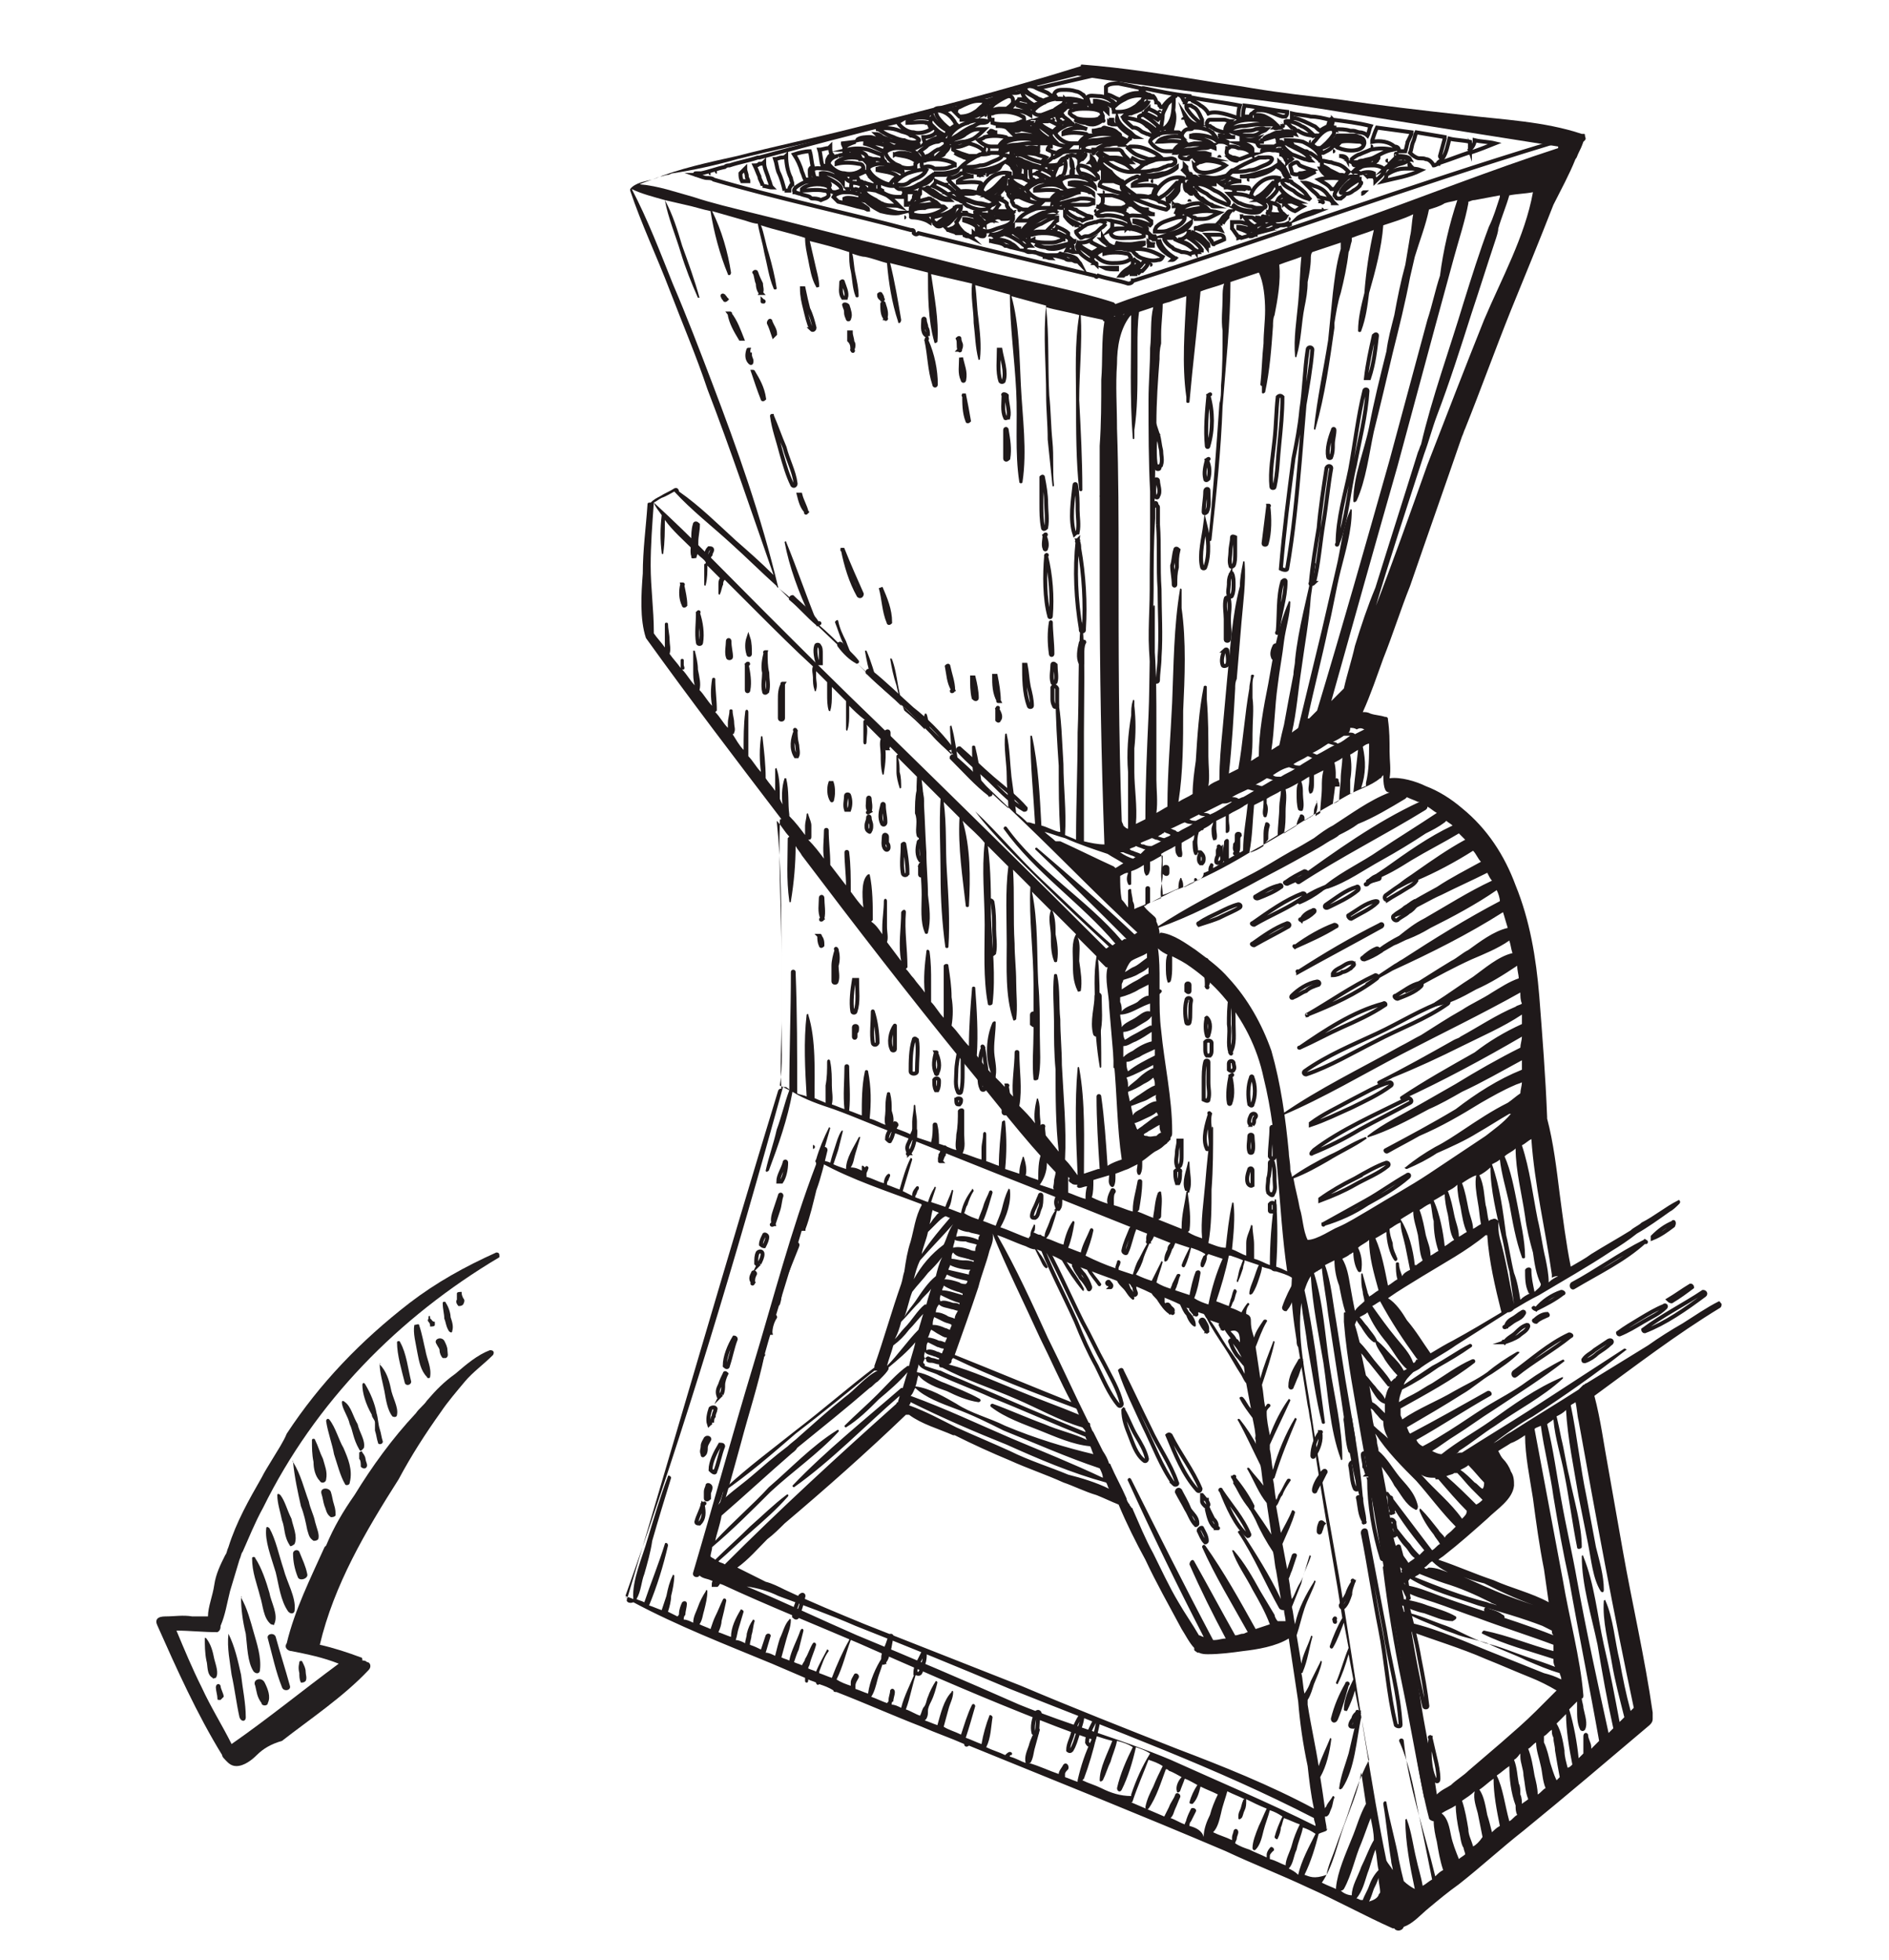
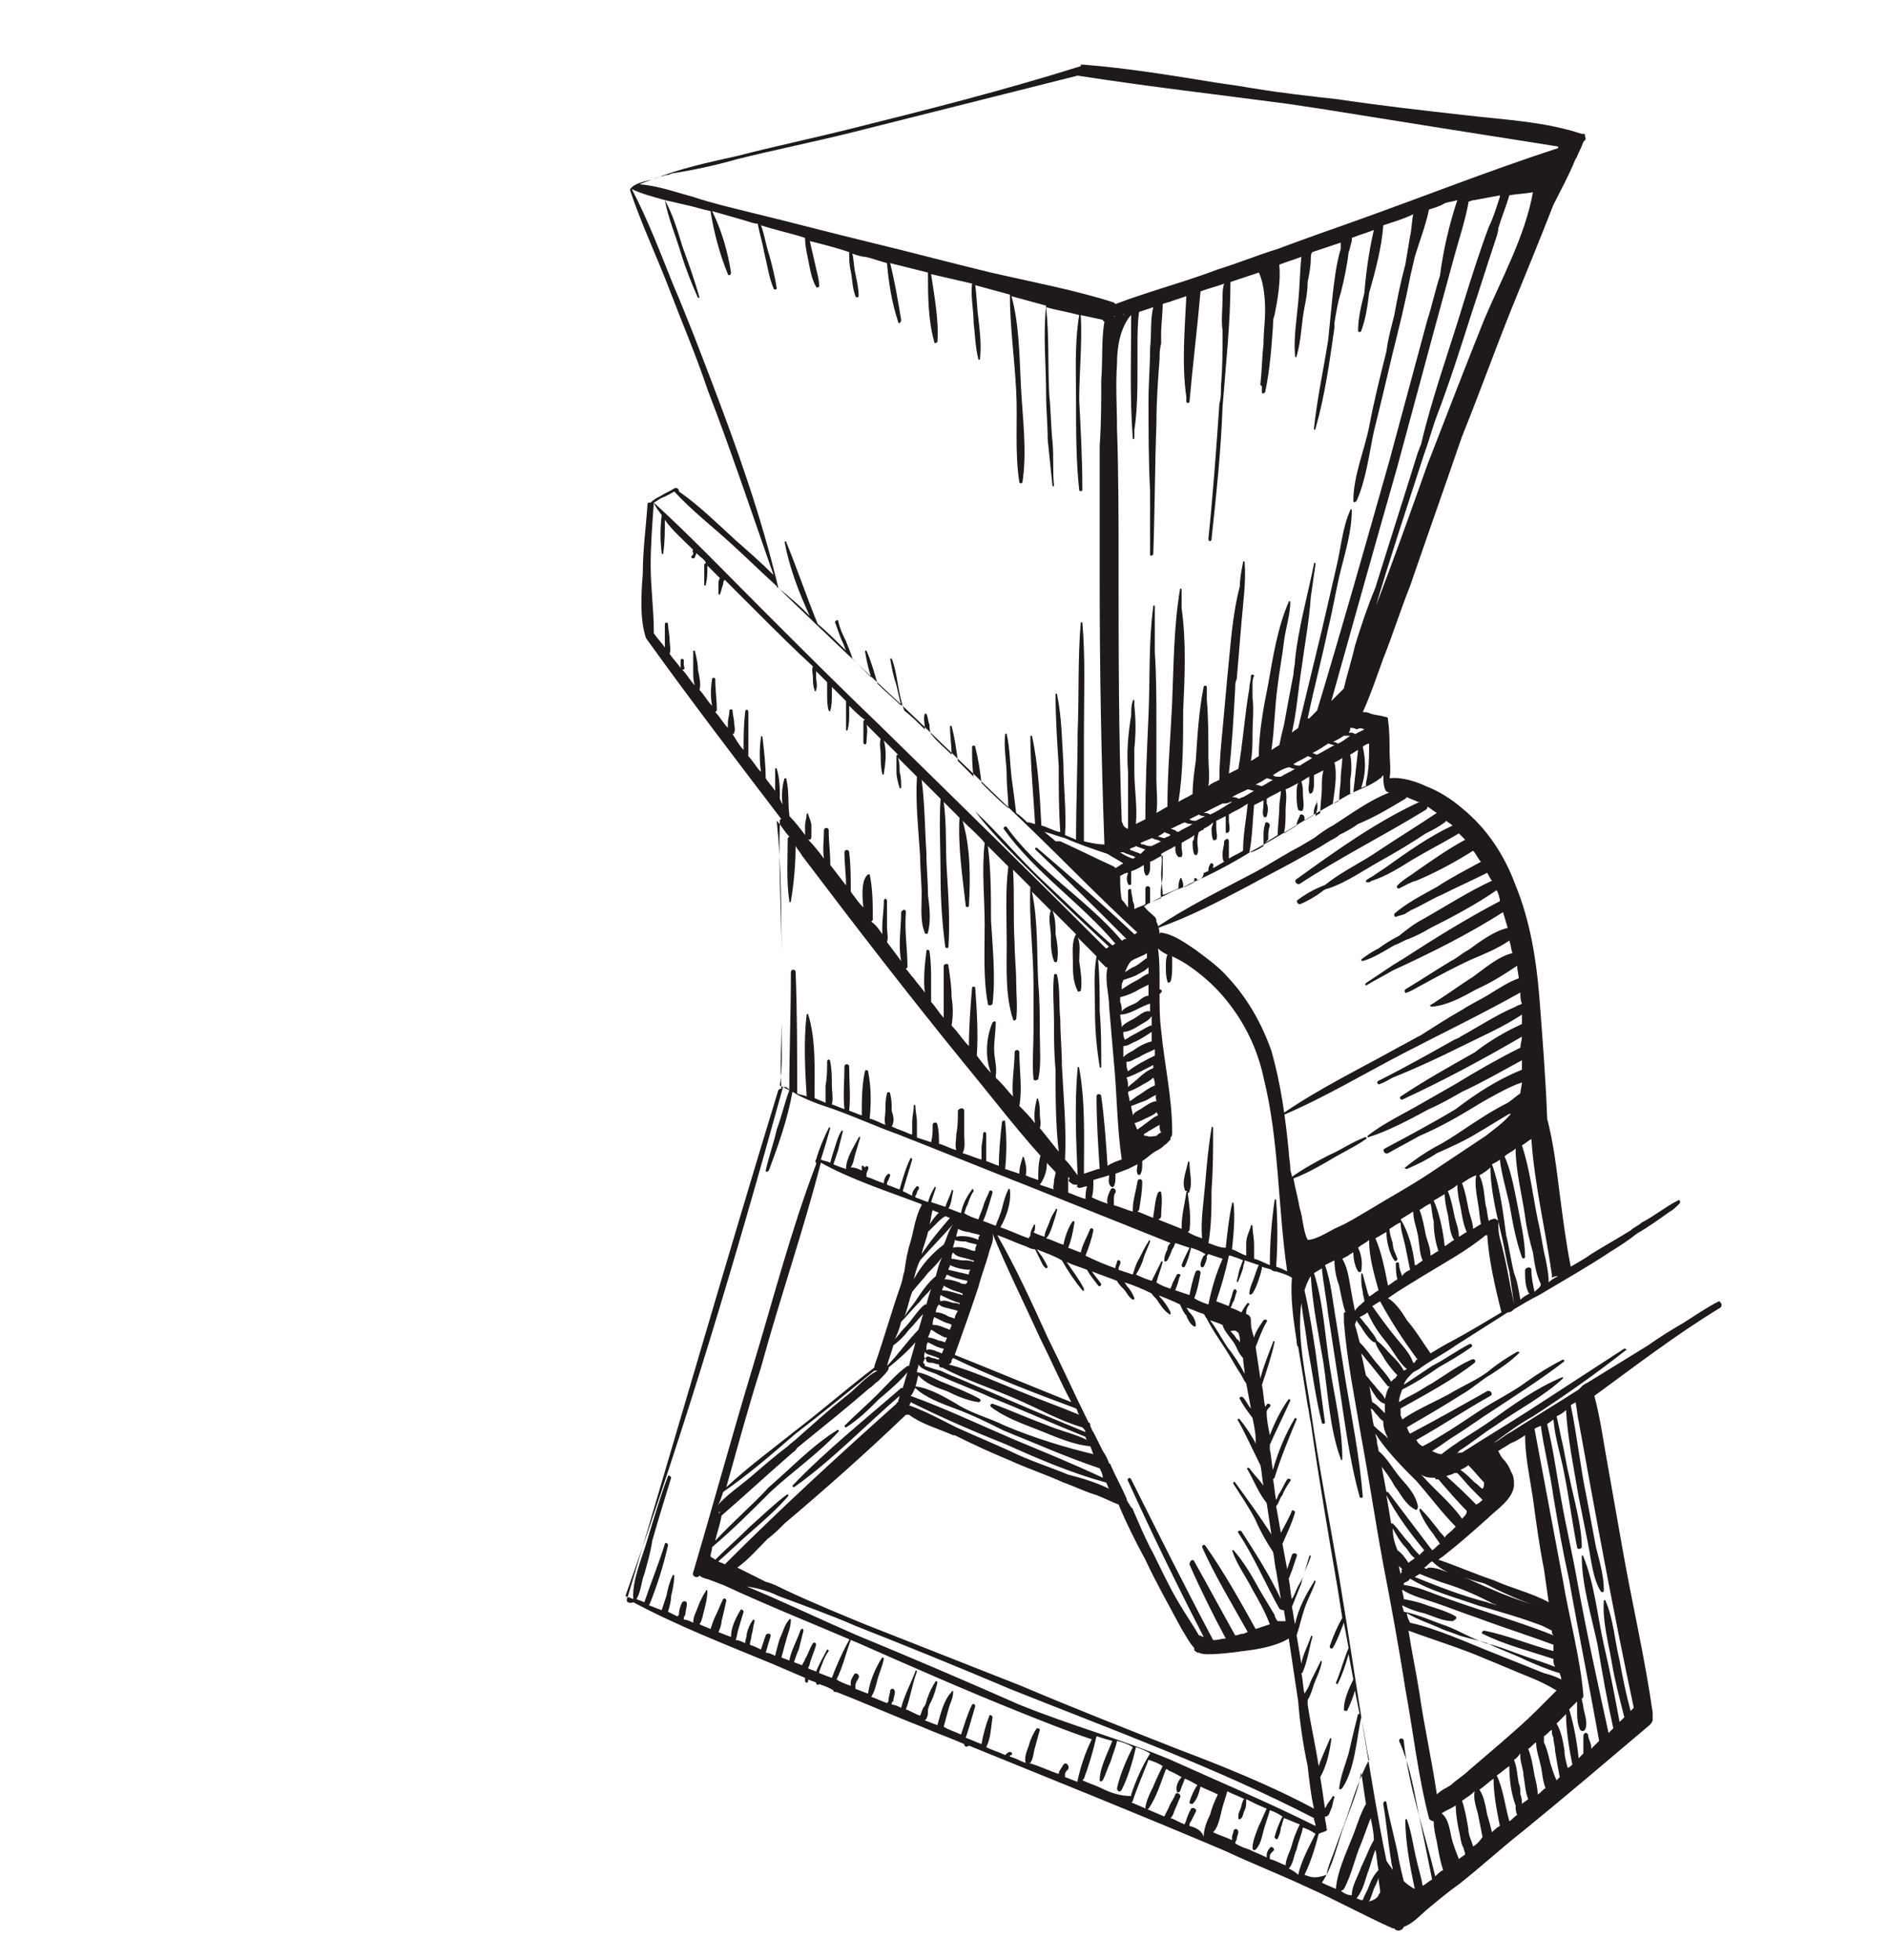
<svg xmlns="http://www.w3.org/2000/svg" id="Layer_1" x="0" y="0" version="1.1" viewBox="0 0 119.9 124.4" xml:space="preserve">
  <style>.st0{fill:#231f20}.st1{fill:none;stroke:#1f191a;stroke-width:.25;stroke-miterlimit:10}</style>
-   <path d="M27.6 84.1c0 .1-.2.1-.3.1 0-.1 0-.2-.1-.3s0-.2 0-.2v-.1c0-.1.1-.1.1 0v.1c.1 0 .1.2.3.2v.2zM27.7 85.3c-.2-.3.3-.5.5-.2.1.2.2.4.2.6s.1.4-.1.5h-.2c-.1-.1-.2-.3-.2-.5 0-.1-.1-.2-.2-.4zM26.6 84.1c.2.6.3 1.2.4 1.6.1.6.4 1.1.3 1.7 0 .1-.2.1-.2 0-.4-.4-.5-1-.6-1.5-.1-.6-.3-1.3-.2-1.8.1 0 .3-.1.3 0zM25.2 85.2c0-.1.2-.1.2 0 .4.7.5 1.7.7 2.5 0 .2-.3.3-.4.1-.2-.8-.5-1.8-.5-2.6zM28.1 82.7c0-.1.2-.1.2 0 .2.3.3.7.3.9.1.3.2.6.1.9 0 .1-.1.1-.2 0-.2-.3-.2-.6-.3-.8 0-.3-.1-.6-.1-1zM29.4 82.8c-.1.1-.2.1-.3.1-.1-.1-.2-.3-.1-.4v-.4c0-.1.2-.1.3-.1 0 .1 0 .2.1.4.1.1.1.2 0 .4zM24.1 86.6c0-.1.1-.1 0 0 .4.4.6 1 .7 1.5.1.6.5 1.2.4 1.7 0 .1-.1.2-.3.1-.3-.4-.4-1-.5-1.6-.1-.5-.3-1.2-.3-1.7zM23 87.9c0-.1.1-.2.2 0 .3.5.6 1.2.7 1.8.1.3.1.7.2 1s.1.5.2.8c0 .2-.3.2-.3.1-.1-.3-.1-.5-.2-.8v-.5c0-.2-.2-.3-.2-.5-.4-.7-.6-1.4-.6-1.9zM22.2 90.4c-.1-.5-.5-1-.5-1.4 0-.1.1-.1.2 0 .4.3.5.9.8 1.4.1.5.5 1 .4 1.5-.1.1-.2.3-.3.1-.4-.7-.4-1.2-.6-1.6zM22.8 92.6v-.4c.1-.1.2-.1.2 0 .1.1.2.3.2.4s.1.3.1.4c0 .2-.2.3-.4.1 0-.2 0-.4-.1-.5zM20.7 90.2c0-.1.1-.2.2-.1.4.5.6 1.3.9 1.8.3.7.6 1.4.4 2.2 0 .2-.3.2-.3.1-.3-.5-.5-1.3-.7-1.9-.1-.6-.4-1.4-.5-2.1zM19.9 92.8c-.1-.5-.1-.9-.1-1.4 0-.1.2-.1.2 0 .2.4.3.8.5 1.2.1.4.3.8.2 1.3 0 .2-.3.3-.4.1-.3-.3-.4-.8-.4-1.2zM20.6 95.6c-.1-.3-.1-.5-.2-.8-.1-.4.5-.4.6-.1s.1.5.2.8.1.5.1.7c-.1.1-.2.1-.3.1-.3-.2-.3-.5-.4-.7zM18.6 92.8c-.1-.1 0-.1 0 0 .5.8.7 1.7 1 2.5.1.5.3.8.4 1.3.1.4.3.8.2 1.1-.1.1-.2.1-.3.1-.3-.2-.3-.4-.4-.7-.1-.5-.2-1-.4-1.5-.2-.9-.4-1.8-.5-2.8zM17.9 96.5c-.1-.5-.3-1.1-.3-1.6 0-.1.1-.1.2 0 .3.4.4.9.7 1.5.1.5.4 1.1.2 1.6-.1.1-.3.2-.3.1-.4-.6-.3-1.1-.5-1.6zM18.6 98.6c0-.2.3-.3.4-.1.2.5.4.9.5 1.4.1.3-.5.5-.6.2-.2-.5-.3-1-.3-1.5zM16.9 97c0-.1.1-.1.2 0 .4.7.6 1.7.9 2.6.2.8.8 1.8.7 2.6 0 .2-.2.3-.4.1-.5-.7-.6-1.7-.8-2.5-.3-1-.7-2-.6-2.8zM16 98.9c0-.1.2-.1.2 0 .4.6.7 1.5.9 2.2.1.6.6 1.4.3 2 0 .1-.1 0-.2 0-.5-.4-.5-1.2-.7-1.8-.2-.8-.5-1.5-.5-2.4zM17.9 107.1c-.4-1-.6-2-.9-3.1-.1-.3.4-.4.5-.1.3 1.1.6 2 .9 3.1.1.3-.4.4-.5.1zM19 105.5c0-.1.2-.1.2 0 .1.2.2.4.2.6s.1.4 0 .6c-.1.1-.2.1-.3.1-.1-.2-.1-.4-.1-.6-.1-.4 0-.6 0-.7zM15.3 101.4c0-.1.1-.1 0 0 .4.7.6 1.5.8 2.2.2.7.5 1.6.4 2.4 0 .2-.2.3-.4.1-.4-.6-.4-1.6-.5-2.4-.2-.8-.3-1.6-.3-2.3zM16.2 107c-.2-.4.4-.6.6-.2s.4.9.2 1.3c0 .2-.4.2-.4 0-.3-.4-.3-.7-.4-1.1zM14.5 103.7c.4.8.6 1.7.8 2.6.1.9.3 1.8.3 2.7 0 .3-.3.3-.4 0-.2-.9-.3-1.8-.5-2.7-.1-.8-.3-1.7-.2-2.6-.1 0-.1 0 0 0zM13.7 106.5c-.1 0-.2.1-.2 0-.4-.2-.3-.8-.4-1.1-.1-.5-.1-1-.1-1.4 0-.1.1 0 .1 0 .3.4.4.8.5 1.3.1.4.3.9.1 1.2zM14 107.9c-.2 0-.2 0-.2-.1 0-.2-.1-.5-.1-.7s.2-.3.3-.1c0 .2.2.5.2.7l-.2.2z" class="st0" />
-   <path d="M16.3 111.4c-.3.3-.8.7-1.3.7-.4 0-.6-.3-.8-.5 0 0-.1-.1-.1-.2-1.6-2.6-2.9-5.5-4.1-8.2-.2-.4 0-.6.5-.6.6 0 1.1-.1 1.7 0h1c0-.6.3-1.3.4-2 .1-.7.4-1.3.7-1.9.1-.1.1-.3.2-.5.5-1.6 1.3-3 2.1-4.4.2-.4.4-.7.7-1.2s.7-1.1.9-1.6c2.1-3.2 4.7-5.9 7.8-8.3 1.7-1.3 3.5-2.3 5.5-3.2.2 0 .2.1.2.3-6.4 3.8-11.7 9.2-15 15.9-.5.9-.9 1.9-1.3 2.8-.1.1-.1.3-.2.5-.2.7-.4 1.3-.6 2-.2.8-.3 1.5-.6 2.2 0 .1 0 .3-.2.4-.9 0-1.8-.1-2.6-.1.5 1.2 1 2.4 1.6 3.6.6 1.3 1.3 2.4 1.9 3.6 2.3-1.6 4.5-3.4 6.8-5.1-1-.4-2-.6-3-.8-.2 0-.5-.2-.3-.5.5-2.1 1.5-4.1 2.4-6.1l.1-.1c.5-1.2 1.1-2.2 1.8-3.2 1.1-1.8 2.4-3.6 3.9-5.2.2-.3.5-.5.7-.8.6-.7 1.1-1.2 1.8-1.7.7-.6 1.4-1.2 2.2-1.5.2 0 .3.1.2.3-.6.6-1.3 1.1-1.8 1.7-.5.6-1.1 1.3-1.5 1.9-1 1.4-1.9 2.8-2.7 4.3-2.1 3.3-4.1 6.7-5 10.5.9.2 1.8.5 2.6.8.1 0 .1.1.1.2.1 0 .2 0 .3.1.2 0 .3.3.1.5-1.6 1.7-3.7 3.1-5.5 4.5-.7.2-1.2.5-1.6.9z" class="st0" />
-   <path d="M44.2 11.1c.1 0 .1 0 0 0 .3.1.5.2.7.2.1 0 .3 0 .4.1 4.1 1.2 8.4 2.1 12.5 3.2.1 0 .2 0 .2.1v.1c.1.1.2.1.3 0 1.2.3 2.5.6 3.7.9l7.5 1.8c.1.1.1.1.2 0 .6.2 1.3.3 1.9.5.2 0 .3-.1.3-.2h.1c8.8-2.8 17.5-6 26.4-8.7 0 0 .1 0 .1-.1.2 0 .2-.3 0-.3-.1 0-.3-.1-.4-.1H98c-1.3-.2-2.5-.4-3.8-.5-.3 0-.6-.1-.8-.1-.5-.1-.9-.1-1.4-.2 0-.1-.1 0-.1 0-2.6-.4-5.3-.7-7.9-1.1-2.3-.3-4.6-.7-6.9-1-1.2-.2-2.4-.3-3.6-.5-.6-.1-1.2-.2-1.7-.2-.5-.1-1-.1-1.5-.2 0-.1-.1-.1-.2-.1s-.2-.1-.2-.1c-.1 0-.2.1-.1.1l-3.9.9c-.1 0-.1 0-.2-.1-.2 0-.4-.1-.6 0H65c-.1.1-.1.2-.1.3-.1 0-.3.1-.4.1h-.4c-.4 0-.8.2-1.1.4-.1 0-.3.1-.4.1h-.5c-.4 0-.8.2-1.2.4-.3.1-.5.1-.8.2-.2-.1-.5-.2-.7-.1l-.2.2h-.1v.1c-.1 0-.1 0-.2.1h-.7c-.4 0-.8.2-1.1.4-3 .7-5.9 1.5-8.9 2.3h-.1c-.6.2-1.2.3-1.8.5-.1 0-.2 0-.3.1-.5.1-1 .3-1.5.4h-.3c-.1 0-.1 0 0 .1-.1 0 0 0 0 0zm2.9.4c-.1-.2-.1-.3-.1-.5l.3-.3c0 .2.1.3.1.5 0 .1.1.2.1.3h-.4zm1.3.3c0-.2-.2-.4-.2-.6-.1-.2-.2-.5-.3-.7.1 0 .2 0 .3-.1.1 0 .2 0 .3-.1 0 .4.2.7.3 1.1.1.2.1.4.2.5-.2 0-.4-.1-.6-.1zm1.4.3c-.1-.4-.2-.8-.4-1.2-.1-.3-.1-.5-.2-.8.1 0 .3-.1.4-.1.1 0 .2 0 .3-.1 0 .5.1 1 .3 1.4 0 .1.1.3.1.4 0 0-.1 0-.1.1-.1.1-.1.2-.1.3h-.3zm13.3-5.5c.3-.2.6-.4.9-.5.2 0 .3.1.3.3v.1c-.1.2-.3.3-.4.4h-.5c-.1 0-.5.1-.7.2.1-.1.2-.2.2-.3l.2-.2zm1.6-.3c.2 0 .3.1.5.1.1.1.3.3.5.4l-.1.1c-.3-.2-.8-.3-1-.3v.1c.3.1.6.2.8.4v.2c-.5-.3-.9-.3-1.3-.3v-.1s.1 0 .1-.1l.2-.2.3-.3c-.1 0-.1 0 0 0zm2.2-.3c.1-.3.4-.3.6-.3.3 0 .5 0 .8.1.1 0 .3.1.4.2 0 0 .1 0 .1.1l.1.1V6.5c-.4-.2-1.1-.3-1.4-.2h-.3-.1c-.1-.2-.1-.2-.2-.3zm26.4 3.5c0 .1.1.1 0 0 .2-.2.3-.4.3-.6.4.1.9.1 1.3.2-.5.2-1 .4-1.6.6h-.1c-.6.2-1.1.4-1.7.6 0-.1-.1-.1-.2 0v.1c-.1 0-.2.1-.3.1-.1-.2-.3-.4-.5-.4-.2-.1-.4 0-.6-.1s-.3-.2-.4-.3c.1-.2.1-.5.2-.7s.1-.4.2-.6l1.8.3v.1c-.1.4-.2.7-.3 1.1 0 .1.1.2.2.1.2-.3.3-.8.4-1.2.4.1.9.1 1.3.2v.5zM75.9 16c0-.1 0-.1 0 0-.2-.3-.4-.5-.7-.6-.1 0-.2-.1-.3-.1v-.1c.1 0 .3-.1.4-.2.3.2.8.5 1 .9h.1c-.2 0-.3 0-.5.1zm-2.4.5c-.3.1-.7 0-1-.1s-.5-.3-.7-.6h.4c.6 0 1.1.2 1.6.5-.1.2-.2.2-.3.2zm-.5.3s.1 0 0 0c.1 0 .1 0 0 0zm-8.2-1.4c-.3-.2-.6-.4-.9-.5.1-.1.3-.1.4-.2.1 0 .2-.1.3-.2h.1c0 .1-.1.2 0 .3-.1 0-.2-.1-.3-.1v.1c.1.1.3.2.4.3 0 0 .1.1.2.1.2.1.3.3.4.4-.1 0-.2 0-.3.1v-.1c-.1 0-.2-.1-.3-.2zm.1.4zm-2.6-1.2c-.1-.2 0-.2.1-.3.2-.2.4-.3.6-.4.1 0 .2-.1.3-.1s.2 0 .3.1c.2 0 .5 0 .7-.1v.1c-.1.4-.7.5-1 .6-.3.1-.6.3-1 .1.1.1 0 .1 0 0zm-4.9-.8c.1 0 .1 0 0 0 .1 0 .1 0 0 0 .1 0 .1 0 0 0zm-5.8-3c.1-.2.5-.1.7-.1.3 0 .5.1.7.2.1.1.2.2.3.2.1.1.1.2.2.3v.2c-.3-.4-1.1-.7-1.4-.6v.1c.4.2.9.4 1.2.7.1.1.1.2.1.3-.1 0-.3.1-.4.1-.1 0-.2 0-.3-.1 0-.1-.1-.1-.1-.2.1-.1.1-.2 0-.3-.2-.2-.5-.3-.9-.3 0-.1-.1-.3-.1-.5zm10.9-3.5c.1 0 0 0 0 0zm.3.1c0-.2 0-.2.2-.2.2-.1.5-.1.8-.1s.8.1 1.1.3c.1 0 .1.1.1.2v.1h-.1c-.1 0-.2.1-.3.1-.2.1-.4.1-.6.1-.3 0-.7 0-1-.1v-.2h-.1c-.1-.1-.1-.1-.1-.2zm9.8-1.8c1 .2 1.9.4 2.9.5v.2c-.1 0-.2 0-.2.1 0 0 0 .1-.1.1 0-.1-.1-.1-.1-.2-.1-.2-.2-.3-.4-.3 0 0-.1 0-.1.1-.3.1-.6.4-.8.7h-.1l-.1-.1c0-.1-.1-.2-.2-.2 0-.1-.1-.3-.2-.4-.2 0-.2-.1-.3-.1-.1 0-.2-.1-.3-.1v-.3zm15.8 6zm-15.1 3.1c0-.1 0-.1.1-.3.2-.2.4-.3.7-.4.3-.1.8-.3 1.1-.2 0 .4-.7.7-1 .8-.2.1-.4.1-.7.1h-.2zm-3.8 2c-.4-.2-1.3-.7-1.1-1.2.1.2.6.5.7.6s.2.1.2.1v.2c0 .1.2.3.3.4 0-.1 0-.1-.1-.1zm-2.3-1.9c-.1 0-.2 0-.4-.1 0 0 .1 0 .1-.1h.1c0-.1.1-.1.1-.2.2.1.5.2.7.4v.2c0 .1 0 .1.1.1.1.1.2.2.3.2 0 0 0 .1-.1.1s-.2 0-.2-.1v-.1c0-.1-.5-.3-.7-.4zm-5.7-1.7c-.1 0-.2-.1-.3-.2v-.1-.1l-.1-.1c.2.1.5.2.8.3.2 0 .7.2 1 .1-.2.5-1 .3-1.4.1zm-7.9-3.6c0 .1 0 .1.1.1l-.1-.1zm5.7.4h-.2c.1.1.1 0 .2 0zM69 6.2c.1-.2.5-.1.7-.1.3 0 .5.1.7.2.1.1.2.1.3.2-.1 0-.1.1-.2.2-.3-.2-.8-.3-1-.3v.1c.3.1.6.2.8.4v.2c-.2-.2-.4-.3-.6-.3-.2-.1-.3-.1-.5-.1-.1-.1-.1-.3-.2-.5zm10 .5c.9.1 1.8.3 2.7.4 0 .1 0 .2-.1.3h-.2c-.4-.1-.9-.4-1.3-.4h-.3c-.1 0-.2.1-.3.2 0 0-.1 0-.1.1v.1h-.5c0-.2 0-.4.1-.7zm5.6.9c.8.1 1.6.2 2.4.4-.1.2-.1.4-.2.6-.1-.1-.3-.2-.5-.2-.1 0-.3-.1-.4-.1h-.2c-.3-.1-.6-.1-1-.1v-.1c-.1 0-.1-.1-.2-.1.1-.2.1-.3.1-.4zm-3.5 5.3zm-2.8.6zm-1 .7zm-5.8.3H71c-.1 0-.3 0-.5.1.1-.1.1-.2.1-.3v-.2c0-.1-.1-.1-.1-.1.3.1.7.1 1 .3 0 0 .1 0 .1.1-.1-.1-.1 0-.1.1 0-.1 0-.1 0 0zm1.1.9v.1c-.2.1-.5.2-.6.2-.2 0-.4 0-.5-.1-.2 0-.5-.1-.7-.2.3.1.6.1.9.1.3 0 .6-.1.9-.1zm-2.3.1c-.1 0-.1 0 0 0-.2-.1-.3-.2-.4-.3 0 0 .1 0 .1-.1.1.2.3.3.3.4.1 0 0 0 0 0zm-3.6-.9s0 .1 0 0c0 .1 0 .1 0 0 0 .1 0 .1 0 0 0 .1 0 .1 0 0zm.1-.3l-.4.4h-.5c-.2 0-.7.1-.8.3H65l.1-.1.2-.2c.2-.2.5-.4.8-.5.2-.1.6-.4 1-.4v.2c-.2.1-.2.2-.3.3zm-5.7-1.5c-.1 0-.2-.1-.2-.1-.3-.1-.6-.3-.8-.4-.3-.2-.6-.4-.9-.5.1-.1.2-.2.2-.3.2.1.5.2.7.3s.4.3.6.5l.1.1c.1.1.2.3.3.4zm-3.9.7c-.4.1-.9 0-1.3-.1-.4-.2-1.3-.7-1.1-1.2 0 .3.6.6.8.8.4.2.9.4 1.4.5h.2zm-2.9-2.3l-.1-.1.1.1c.1-.1.4-.2.6-.3h.1l.1.1c0 .1.1.1.1.2.1.1.3.3.5.4-.1 0-.2.1-.2.2-.2-.1-.4-.1-.6-.2h-.1c-.1-.1-.2-.1-.3-.1 0-.2-.1-.2-.2-.3zm1.1-.9h.2c-.1 0-.3.1-.4.1l-.1.1c0-.1-.1-.2-.2-.3.2 0 .3 0 .5.1zm-.3 1.5c.1 0 .2.1.3.1h.1v.1H55.2c0-.1 0-.2-.1-.2zm.5.3c.2.1.5.2.7.3.3.2.5.4.8.7-.3-.1-.6 0-.9-.1-.1 0-.2-.1-.3-.1-.1-.1-.2-.1-.3-.2-.2-.1-.6-.3-.7-.5-.1-.3.6-.1.7-.1zm1.8.1c0 .1-.1.2-.1.3H57c-.4 0-.7-.1-1-.3v-.1c-.2-.1-.2-.1-.2-.3 0-.1 0-.1.1-.2.2.1.5.2.7.2h.2c.1.1.2.2.3.2h.3c-.1.2 0 .1 0 .2zm-.5-.5c-.1-.2 0-.2.1-.3.2-.2.4-.3.6-.4.3-.1.9-.3 1.2-.2-.2.4-.6.5-1 .7-.2.2-.5.3-.9.2zm6-3.4c.1 0 .2.1.3.1h.1c-.2 0-.5 0-.6.1l.2-.2zm3.8.3c0 .1.2.3.3.4h-.1c-.4-.2-1.3-.7-1.1-1.2.1.2.6.5.7.6s.2.1.2.2c0-.2 0-.1 0 0 0-.1 0 0 0 0zM74 6.8c0-.1.1-.2.2-.3.1-.1.2-.2.3-.2 0 .3 0 .7-.1 1.1-.1.4-.4.8-.7.8 0-.3.1-.6.1-.9 0-.1.1-.3.2-.5zm1.3-.1h.3c.1.1.2.1.3.2.2.2.3.5.4.7v.2h-.1c-.3-.2-.6-.5-.8-.8-.1-.1-.1-.2-.1-.3zm5.6 1.4c.1 0 .1-.1.1-.1v-.1c-.4-.3-.8-.4-1.3-.5v-.1c.2 0 .4 0 .6.1.2.1.4.2.6.4l.3.3c-.1 0-.3.1-.3 0-.1.1-.1.1 0 0zm5.9 3.1c.1-.1.3-.1.4-.1V11c-.2-.1-.5-.1-.8 0h-.1c-.1-.1-.2-.1-.3-.1-.1 0-.2.1-.2.1l.1-.1s.1 0 .1-.1c.1-.1.3-.1.4-.2.2-.1.5-.1.8-.1.2 0 .6.1.7.3-.1.3-.4.5-.6.7 0-.2-.1-.3-.2-.3h-.3zm-2.1.8h-.2c-.2-.3-.5-.4-.8-.6.3-.1.6-.1.9-.1.2 0 .4 0 .6.1l-.2.2c-.1.1-.2.3-.3.4zm-5.3 1.1c-.2 0-.5-.1-.7-.2-.1 0-.2-.1-.2-.1-.2-.1-.3-.3-.5-.5.4 0 .7 0 1.1.1.2.1.5.1.7.3.2.1.8.4.4.5h-.4c-.2 0-.3-.1-.4-.1zm-1.8 1.1c-.1 0-.1-.1-.2-.1.1-.1.2-.3.3-.4.2-.1.2-.3.4-.3-.1.1-.2.3-.2.4-.1.1-.2.2-.3.4zm-2.3-.6c.7-.2 1.4-.3 2.1-.1l-.6.3c-.2.1-.4.1-.6.1h-.3c0-.1-.1-.1-.2-.1-.1-.1-.3-.2-.4-.2zm-.4 0c0-.5.7-.7 1.2-.7.1 0 .1.1.2.1.1.1.2.1.3.2h-.2c-.4 0-.8.1-1.2.2 0 0-.2.1-.3.2zM70.2 15zm0-.8l-.2.2c-.2.1-.3.3-.5.4-.2.1-.3.2-.5.2h-.1c-.1 0-.2.1-.3.1-.2-.2-.3-.3-.3-.4.2-.1.4-.3.6-.4.1-.1.3-.1.6-.2h.1c.1-.1.4-.1.6.1zm-7.4-1.8c.5-.2.9-.8 1-1.1h-.1c-.3.3-.6.7-1 .9-.1.1-.2.1-.3 0h-.1c0-.4.4-.8.7-1s.7-.3 1.1-.2v.2h-.2c-.1.2-.1.4-.1.6-.1.2-.2.3-.4.5-.1.1-.2.2-.3.2-.1-.1-.2-.1-.3-.1zm-3.3-1zm.6.2c0 .1 0 .1 0 0 0 .1 0 .1 0 0 0 .1 0 .1 0 0zm.1-.2c0-.1 0-.1.1-.1.2 0 .5-.1.7-.3h.1c.2.1.5.2.7.2-.4 0-.8.1-1 .3v.1c.4 0 .9-.1 1.4 0 0 0 .1 0 .1.1-.1.1-.2.3-.2.5-.1 0-.2.1-.4.1h-.6c-.4-.4-.7-.6-.9-.9zm6.3-2.5c.4.2.9.4 1.4.4-.1.1-.2.1-.3.2h-.1c-.1 0-.3.1-.4.2-.2 0-.4-.1-.6-.2 0 0 0-.1.1-.2h.1v-.2c-.3-.1-.4-.1-.5-.2h.3zm4.4-1.4c.1.3.4.6.7.8.2.1.3.3.5.4H72c-.4-.2-1.2-.7-1.1-1.2zm1.5.2c.2.1.3.2.4.3.2.1.3.3.5.5-.1 0-.2.1-.2.1-.1 0-.2-.1-.3-.1-.2-.1-.3-.1-.4-.2-.1-.1-.3-.2-.4-.2h-.1c-.1-.1-.5-.4-.6-.6h.2c.3 0 .6.1.9.2zm.9.7s.1 0 0 0c.1 0 .1 0 0 0zm6.5.4c-.1.1-.1.2-.1.2-.3-.1-.6-.1-.9-.1v-.1c.4.1.7.1 1 0zm1.6-.8s.1 0 0 0c.1 0 .1 0 0 0 .1.1.1.1 0 0 .1.1.1.1 0 0 0 .1 0 .1 0 0zm.8.5c-.3-.1-.8-.1-1.1 0-.3 0-.6.1-.9.3l.6-.3c.2-.1.3-.1.5-.1.2-.1.8-.1.9.1zm.2.1zm-1.3 0H82.1c-.3 0-.7 0-1 .1 0 0-.1.1 0 .1v.1c0 .1 0 .2.1.3-.1 0-.2 0-.3.1h-.8c-.2 0-.2 0-.3-.2.1-.1.2-.1.3-.1v-.1c.3-.1.7-.2 1-.3zM83 9.9c.1.1.1.2.2.3-.1 0-.3-.1-.4-.1-.3-.1-.5-.2-.8-.3-.3-.2-.5-.4-.7-.7V9c.1 0 .1.1.2.1s.2 0 .3.1l.6.3c.2.1.4.2.6.4zm1 .7c.2.3.5.5.8.6h-.5c-.2-.1-.4-.3-.5-.5.1 0 .1-.1.2-.1zm-1.4.7c-.1 0-.1 0 0 0-.1 0-.1-.1-.2-.1h.2l.9-.3-.6.3c-.2.1-.3.1-.3.1zm-6.7 2.8zM74.5 13v.1c.1 0 0-.1 0-.1zm-.4-.4c.4-.3.7-.7.7-1h-.1c-.3.3-.6.7-1 .9-.1.1-.2.1-.3 0h-.1c0-.4.4-.8.7-1 .3-.2.7-.3 1.1-.2v.2h-.2c-.1.2-.1.4-.1.6-.1.2-.2.3-.4.5-.1.1-.2.1-.2.2 0 0-.1 0-.1-.2.1 0 .1 0 0 0zm-2.6.5c-.1 0-.3.1-.3.1h-.6c-.3 0-.5-.1-.7-.2.1-.1.1-.2.1-.4v-.1l-.1-.1h.7c.3.1.9.2 1.1.6-.2 0-.2 0-.2.1zm-7.4-1.7c0 .3.4.6.8.8.1.1.2.2.3.2.1.1.1.2.2.2h-.1c-.5-.2-1.4-.7-1.2-1.2zm-3.1-.9zm5.7-.7c.1 0 0 0 0 0zm10.7-.9s0-.1 0 0c.2 0 .3 0 .5.1v.1c-.2-.1-.3-.1-.5-.1v-.1zM82 11c0-.2-.1-.3-.1-.5.1-.1.3-.2.4-.2s.1.1.2.2c.2.1.5.2.8.3-.3.1-.5.2-.8.2-.1.1-.3.1-.5 0 0 .1 0 .1 0 0zm-.6-1.5l.6.6c-.1.1-.2.1-.3.2 0-.1-.1-.1-.1-.2-.1-.2-.2-.3-.4-.3.2 0 .3 0 .5.1v-.1c-.2-.2-1.1-.4-1.6-.2 0 0 0-.1.1-.1h.4c.2.1.5 0 .8 0-.1 0 0 0 0 0zm-.4 1.3zm-1.4.4h-.9.1c.3 0 .7-.1 1-.2.3-.1.8-.2 1.1-.4-.2.3-.9.5-1.3.6zm-.6.8c-.6 0-1.1 0-1.6-.4.2 0 .5-.1.6-.3h.1c.2.1.5.2.7.2-.4 0-.8.1-1 .3v.1c.4 0 .9-.1 1.4 0 0 0 .1 0 .1.1v.1c0-.3-.1-.2-.3-.1zm-3.5.8s0-.1 0 0c0-.1 0-.1 0 0zm-.4-.1zm0-.4zm.4-.1c-.1 0-.1-.1-.2-.1-.1-.1-.1-.3-.1-.4l.3.3c0 .1.1.2.1.3 0 0-.1 0-.1-.1zm-5.1-2.7H71c.1 0 .2.1.2.1.1.2.2.3.3.4l.3.3h-.1c-.3-.2-.6-.3-1-.3h-.3c-.2-.1-.4-.2-.5-.3-.1 0-.1-.1-.2-.1.1 0 .2 0 .2-.1h.5zm4.1.6c.1 0 .1.1.1.2 0 0 0 .1-.1.1-.1.1-.2.1-.3.1-.1 0-.2.1-.3.1-.2.1-.4.2-.7.2-.3.1-.6.1-.9.1H72c.1-.1.3-.2.4-.3.2-.2.5-.3.8-.4.2-.1.5-.1.7-.1.3 0 .5-.1.6 0zm1.3-.4h.6c.2 0 .3.1.5.1h-.2c-.3 0-.9 0-1.2.2-.1 0-.1.1-.1.1-.3 0-.7-.1-.4-.3.1 0 .5-.1.8-.1zm3.7.1c-.1 0-.1 0 0 0-.3.1-.5.2-.8.3-.1 0-.3-.1-.4-.1h-.1c-.1-.1-.3-.1-.3-.2-.1-.1 0-.3 0-.4.1 0 .1 0 .2-.1.2 0 .3 0 .5.1.3 0 .7.1.9.4 0-.1 0 0 0 0zM76 11.5c-.1 0-.2 0-.2-.1h-.1c.1-.1.1-.1.1-.2.1 0 .2.1.2.1.4.2.8.2 1.1.2v.2h-.2c-.1 0-.2-.1-.3-.1-.1-.1-.3-.1-.6-.1.1 0 .1 0 0 0zm-.2.1c-.1 0-.1 0-.1.1-.1.1-.1.2-.1.3-.1-.1-.1-.1-.1-.2-.2-.3 0-.3.3-.2zm-.4-.5c0-.1 0-.1 0 0l-.3-.3c.1-.1.1-.2.1-.3l.1.1v.1c0 .1.1.2.1.4.1-.1.2-.1.2 0v.1c0 .1-.1.1-.2.1.1-.1.1-.2 0-.2zm-6.5-.8zm.5.2c-.1-.1-.1-.2-.2-.2.1-.1.1-.2.1-.3l.1.1.3.6s0 .1-.1.1l-.2-.2v-.1zm.5-.5l-.3-.3.3.3c.1-.1.1-.1 0 0zm.1 1.3v-.2-.1c.1.1.2.2.4.3H70zm0-1.2h.7c.2.1.5.2.7.3s.4.3.6.5c-.7.1-1.4-.3-2-.8 0 .2 0 .1 0 0 0 .1 0 .1 0 0zm2 .8c.1 0 .1 0 0 0 .1 0 .1 0 0 0 .1 0 .1 0 0 0zm.2-.1zm.2-.5l-.6-.3c.3.2.6.3.9.3h.2c-.1 0-.1.1-.2.1-.2 0-.2 0-.3-.1zm6.1-.1c-.1.1-.1.1 0 0-.2 0-.4-.1-.5-.2.1 0 .2.1.3.1.1.1.1.1.2.1zm-2.7.3c.1-.1.2-.1.3-.2.2 0 .3-.1.5-.1.3 0 .9.1 1.2.3-.5.4-1.9.8-2 0zm1.6-.5s0-.1 0 0zm-.4.1c.1 0 .1.1.2.1-.1 0-.2 0-.3-.1-.3 0-.6 0-.9.1 0 0-.1 0-.1-.1-.1-.1-.2-.1-.2-.1h.2c.3 0 .7 0 1.1.1zm-1.7.2zm1.9 1.1c-.2 0-.3 0-.5-.1-.1 0-.3 0-.4-.1.2 0 .5.1.7.1.3 0 .7-.1 1-.2-.1.1-.7.3-.8.3zm2.9-1.4c.2 0 .8-.1.6.2-.1.2-.5.3-.7.4-.2.1-.4.2-.7.2-.3.1-.6.1-.9.1h-.2-.1c.1-.1.1-.1.2-.1.5-.3.9-.5 1.4-.7.2-.1.3-.1.4-.1zm-.6-.5c-.3-.2-.6-.3-.9-.4.2 0 .4 0 .6.1.2.1.3.2.3.3zm-5.8.5h-.2c-.1 0-.2.1-.3.1h-.3c-.3-.1-.6-.2-.8-.3-.2-.1-.4-.3-.5-.4.1-.1.1-.1.2-.1.3 0 .5 0 .8.1.3.1.8.3 1.1.6-.1 0 0 0 0 0zm-4.3-.3s0 .1 0 0c0 .1 0 .1 0 0-.1.1-.1.1 0 0-.1 0-.1 0 0 0-.1 0-.1 0 0 0zm-.9 1.2c-.1-.1-.1-.3 0-.4.4 0 .9.3 1.1.6.1.1.1.1.1.2-.1 0-.1.1-.2.1-.2-.2-.7-.4-.9-.4 0 0-.1 0-.1-.1zm1.5 1.3c.1 0 .1 0 0 0 .1 0 .1 0 0 0 .1 0 .1 0 0 0zm-.2-.4v-.1c.1-.2.1-.2.3-.2h.6c.2.1.3.1.5.2v.2c0 .1.2.3.3.4-.3 0-.6-.1-.9-.2-.3-.1-.6-.2-.8-.3zm1.4-.3c-.1 0-.2 0-.3-.1-.4-.2-1.3-.7-1.1-1.2.1.3.4.5.7.7.2.3.5.5.7.6.1 0 0 0 0 0zm2.6-.5c.3 0 .6-.2.9-.4 0 .1-.1.1-.2.2-.3.2-.7.3-1 .4-.4.1-.8 0-1.1-.1.5.1.9 0 1.4-.1zm-.6.5h0c-.1 0 0 0 0 0zm.6-.1zm3.4 1.3c-.2-.1-.4-.2-.6-.4-.2-.1-.6-.3-.7-.5v-.1c.4-.1.9.2 1.2.4.3.1.7.4.9.7v.1s0 .1-.1.1c-.2-.1-.5-.2-.7-.3zm-.3 0zm2.4-1.3s-.1 0 0 0c-.1 0 0 0 0 0zm-2.9-2c-.3 0-.6.1-1 .1-.1 0-.5.1-.7.2h-.1c.3-.4.7-.5 1.2-.6h.7c.1 0 .3.1.5.1-.3.2-.4.2-.6.2zm-3.6-.6zm-1.1 0s0-.1 0 0c.1 0 0 0 0 0zm-.5.4c-.2-.1-.5-.1-.8 0-.3 0-.6.1-.8.3h-.2v.1h-.1c-.3 0-.7-.1-.5-.3.1-.2.6-.2.8-.2.2-.1.4-.1.7-.1h1.2c-.1.1-.2.1-.3.2zm-2.3.6c0 .1-.1.2-.2.3-.1 0-.2.1-.2.1 0-.1 0-.1-.1-.2.1 0 .1-.1.2-.1s.2 0 .3-.1zm-.9.4c.1.2.1.5.1.8H68c0-.1 0-.2.1-.3-.1-.1-.1-.3-.1-.5zm-.5.9c-.1.1-.2.1-.2.1-.1.1-.2.1-.2.2-.1 0-.2-.1-.3-.1.1-.2.2-.5.3-.7.1-.2.4-.8.5-.4.1.3 0 .7-.1.9zm-1.7-.1s-.1.1 0 0c.1.1.3.2.4.4-.2 0-.4.1-.5.1l-.1-.1h-.1c-.1-.2-.1-.4-.1-.7.2-.2.5 0 .7 0 .2.1.5.2.7.4 0 0 0 .1.1.1v.2h-.2c-.4-.2-.7-.4-.9-.4zm-1.5-.3c-.1-.2-.2-.3-.4-.4.1-.1.1-.2.1-.3l.3.3.3.6c0 .1-.1.1-.2.1 0-.1 0-.2-.1-.3zm-.5-.7zm.6.1l-.2-.2h.1c.2.3.5.6.8.8v.5c-.1 0-.3-.1-.4-.1h-.1c.3-.3.1-.7-.2-1zm2.3.8s-.1 0 0 0l-.1-.1c0 .1.1.1.1.1zm.3-.2s0-.1 0 0c-.2 0-.3-.1-.4-.1h.1c.2 0 .3 0 .5-.1-.1 0-.1.1-.2.2zm-1.6-.2c-.1 0-.2 0-.2.1-.3-.2-.5-.4-.7-.6.1.1.3.1.4.2.2.1.3.1.5.2s.4.1.6.2c-.2-.1-.4-.1-.6-.1zm.7-.2c-.4-.1-.7-.2-1.1-.4-.2-.1-.3-.1-.5-.1h-.1c.5-.1 1-.1 1.4 0 .2.1.4.1.6.2l-.3.3zm-.1-.6zm-.1-.1s0 .1 0 0c0 .1 0 .1 0 0-.1 0 0 0 0 0zm-.3-.4zm.3.2c0 .1 0 .1 0 0-.1.1-.2.1-.3.2-.5-.1-.9-.1-1.4.1v.2c-.2 0-.6 0-.6-.2.5-.3 1.1-.4 1.6-.3.3-.1.5 0 .7 0zm-4.7 1.4c.8.1 1.7 0 2.4-.4-.1.1-.1.2-.2.3-.3.2-.7.3-.9.3-.5 0-.9-.1-1.3-.2-.1 0-.1 0 0 0zm1 .3s0 .1 0 0H62h.2zm.4 0c.1 0 .1-.1 0 0 .1 0 .1 0 0 0zm2.3.2l.6.3c-.2.1-.3.2-.4.3 0 0 0 .1-.1.1 0 0-.1 0-.1-.1-.2-.1-.6-.3-.7-.5-.1-.3.6-.1.7-.1zm-.8.1zm2.1 1.3c-.4 0-.8-.3-1-.6 0-.2.4-.4.6-.5s.5-.1.7-.1h.5s.1 0 .1.1 0 .1.1.2c-.5-.2-1.3 0-1.5.2v.1c.4 0 .9-.1 1.4 0 .1 0 .1.1.2.1-.3.1-.5.3-.6.5h-.5zm.6.2c.1-.6 1-.7 1.5-.7h.3c-.3 0-.6.2-.9.3-.1 0-.2.1-.4.1-.1.1-.3.2-.5.3zm2.4-.7c-.4-.2-.9-.2-1.4-.1h-.1c-.2-.2-.3-.3-.4-.6.1-.2.5-.3.7-.3.3 0 .5 0 .8.1.1 0 .3.1.4.2 0 0 .1 0 .1.1.1.1.2.2.2.3-.4-.3-1.3-.4-1.6-.3v.1c.4.1.9.1 1.3.4.1.1.2.1.2.2-.1-.1-.1-.1-.2-.1zm2.1-.4c0-.2.4-.4.6-.5.1 0 .2-.1.3-.1.2.1.5.2.7.2-.4 0-.8.1-1 .3v.1c.4 0 .9-.1 1.4 0 0 0 .1 0 .1.1-.1.1-.2.3-.2.5-.1 0-.2.1-.4.1h-.6c-.4-.3-.7-.5-.9-.7zm4.6.9zm-.2-.8c0 .1.1.2.2.3v.1s.1 0 .1.1c.1.1.2.2.3.2.2.2.5.4.8.5-.1 0-.2 0-.2-.1-.4-.1-1.2-.6-1.2-1.1zm2.5.3h.3-.3zm2.6-1.3zm.7.1s-.1-.1 0 0c-.1-.1-.1-.1 0 0-.1-.2-.2-.3-.4-.4.1-.1.1-.2.1-.3l.3.3.3.6h-.2c-.1-.1-.1-.2-.1-.2zm-.3.8c.1.4.7.8 1.2 1h-.3c-.3-.3-.8-.6-.9-1zm1.5.7c-.2-.1-.4-.2-.6-.4-.2-.1-.6-.3-.7-.5s.2-.2.4-.1c.1 0 .2 0 .2.1.3.2.6.4.8.6.1.1.2.3.4.5-.1-.1-.3-.1-.5-.2zm-3.2-3.9h-.4c-.3 0-.5-.1-.8-.2.3 0 .5-.1.8-.1.2 0 .4 0 .6-.1.1 0 .5-.1.6 0h.1c-.1.1-.2.1-.4.2-.1.1-.3.2-.5.2zm-1.5 0c.1.1.2.1.3.1h.1-.5c-.2 0-.3-.1-.5-.1h-.1c.1 0 .2.1.4.1.1-.1.2-.1.3-.1zm-4.1 1.2zm-3.5-2c.1-.1.1-.1.1-.2h.1c0 .1 0 .2.1.3-.1 0-.2 0-.3-.1 0 .1 0 0 0 0zm-.5.4c.1 0 .1-.1.2-.1.3.1.6.1.8.3.1.1.2.1.2.2-.5-.2-1-.3-1.5-.2h-.1c-.1 0-.1-.1-.2-.1.3 0 .5-.1.6-.1zm.1.3c.5 0 .9.1 1.3.3h-.9c-.3 0-.6.1-1 .1-.1 0-.6.1-.8.3 0-.5 1-.7 1.4-.7zm-1.3 1.1s0 .1 0 0l-.2.2c-.1 0-.1.1-.2.1s-.3-.1-.4 0h-.1s-.1 0-.1.1c-.2 0-.3.2-.4.4-.3.1-.5.1-.8.1h-.3c.2-.2.4-.3.6-.5h.1c.2-.1.4-.2.5-.3.2-.1.5-.1.7-.1h.6zm-2.5-.5h-.9c-.3 0-.6.1-1 .1-.1 0-.6.1-.8.3.1-.6 1-.7 1.5-.7.4 0 .8.1 1.2.3zm-3.5.4s.1 0 0 0c.1 0 .1 0 0 0zm-.1-.1c-.1 0-.1 0 0 0-.1 0 0 0 0 0zm.3.3h.5s.1.1.2.1v.1c-.1.2-.5.3-.7.4-.2.1-.4.2-.7.2-.3.1-.6.1-.9.1H61c.3-.3.8-.6 1.2-.8.3 0 .5 0 .7-.1zm-1.4.4c-.1 0-.2-.1-.3-.1l-.6-.3c.3.2.6.3.9.3h.2c-.1 0-.1.1-.2.1zm2.1 2.3zm-.2 0c0 .1.1.1 0 0 .1.1 0 .1 0 0 0 .1 0 .1 0 0zm.2.1s0 .1 0 0zm.4-.2c0-.1 0-.1-.1-.2V12l.1-.1c.1.2.3.4.5.5-.2 0-.3 0-.4.1 0 0-.1-.1-.1-.2zm.7 1s0 .1 0 0c0 .1 0 .1 0 0 0 .1 0 .1 0 0zm.3 0c-.2 0-.3-.1-.5-.2-.1 0-.2-.1-.2-.2-.1-.1-.1-.2 0-.3l.1-.1H64.7c.4.2.9.4 1.4.4-.1.1-.2.1-.3.2h-.1c-.1 0-.3.1-.4.2H65zm2-.3c.4-.1.7-.2 1.1-.3.2 0 .4-.1.5-.1.3 0 .5 0 .8.1v.2c-.1 0-.2.1-.4.1h-1.3c-.1 0-.2.1-.3.2-.3 0-.5-.1-.4-.2zm.1.4c0 .1 0 .1 0 0zm1.1.9c-.3-.2-.5-.4-.6-.6 0 0 0 .1.1.1.2.2.5.3.7.4-.1 0-.1.1-.2.1zm1.2-.5c-.2 0-.5.1-.7.2-.1-.1-.2-.1-.3-.1-.2-.1-.6-.3-.7-.5-.1-.3.3-.2.5-.1.1 0 .1 0 .2.1l.6.3c.2 0 .3.1.4.1zm-.1-.2zm.3-.2c-.1 0 0 0 0 0zm0-.3c.2.1.4.1.6.2H70c-.1-.1-.3-.2-.4-.2zm1.8.2c0 .1 0 .1 0 0l-.1.1c-.1 0-.2-.1-.3-.1.2.1.3 0 .4 0zm-.2-.8h.2v.2l-.2-.2zm2.8.8c-.4-.1-.8-.2-1.3-.4-.3-.1-.5-.2-.8-.3h-.1c-.1-.1-.2-.1-.3-.1.5-.1 1-.1 1.4 0 .2.1.5.1.7.3.2 0 .9.3.4.5.1 0 .1 0 0 0 .1 0 0 0 0 0zm4.3-.2c0-.1 0-.1 0 0 0-.1 0 0 0 0zm1.8-.4h-.2c.5-.2.9-.8 1-1.1h-.1c-.3.3-.6.7-1 .9-.1.1-.2.1-.3 0h-.1c0-.4.4-.8.7-1 .3-.2.7-.3 1.1-.2v.1l-.1.1H81c0 .1 0 .3.1.5-.1.2-.2.3-.4.5-.1.1-.2.1-.2.2-.1 0-.1 0-.2.1-.1-.1-.1-.1-.2-.1zm1.3-.3l.3.3c-.1 0-.3 0-.4.1-.1 0-.1-.1-.2-.1.1-.2.2-.2.3-.3zm2.4.5c0-.1 0-.1 0 0 0-.1 0 0 0 0zm1.6-1.7c-.1-.1-.2-.1-.4-.1l-.6-.3c-.1-.1-.3-.2-.5-.3v-.2-.1c.2 0 .4.1.6.1.2.1.4.1.6.2.2.1.3.2.5.4-.1.1-.2.2-.2.3 0-.1 0 0 0 0zm1-2.2c-.2-.2-.8-.3-1.3-.2v-.2h.9c.1 0 .2.1.3.1.1 0 .1.1.2.1.1.1.1.2.1.3-.1.6-1.2.5-1.6.3-.1 0-.2-.1-.2-.1l.3-.3c.4-.1.9 0 1.3 0zm1.7 1.2c-.1 0-.1 0 0 0-.1 0 0 0 0 0zm-1-.1c.1 0 .3 0 .4-.1 0 .1-.1.1-.1.2-.1.1-.2.1-.2.2h-.6c-.1 0-.3.1-.5.1-.1 0-.2 0-.2-.1 0 0 0-.1-.1-.1.4.2.9 0 1.3-.2zm-1.6 0c-.2-.1-.3-.2-.5-.2.2 0 .4 0 .5.2 0-.1 0-.1 0 0zm-.9-.5s.1 0 0 0c.1 0 .1 0 0 0 .1 0 .1 0 0 0zm4.9.9s-.1 0 0 0c-.1-.1 0-.1 0 0 0-.1 0-.1 0 0zm-.9 0c-.2.1-.5.1-.7.2.1-.1.3-.2.3-.3.1 0 .2 0 .3-.1h.7c-.2.1-.4.1-.6.2zm-1.4-.5c-.2.1-.4.1-.7.2-.1 0-.2 0-.3.1H85.9s-.1 0-.1-.1v-.1c.1-.1.4-.3.5-.3.2-.1.5-.2.7-.3.5-.1.9-.1 1.4 0-.5.1-.8.3-1.2.5zm-.2-.7s.1 0 0 0c.1 0 0 0 0 0zm-2.1-.7c.1.1.1.3 0 .4 0 0 0 .1-.1.1l-.3.3c-.1.1-.3.2-.5.3h-.1c0-.1-.1-.2-.2-.3.5 0 1-.4 1.2-.8zm-1.1 1.6c-.2-.2-.6-.5-.7-.5s-.1-.1-.2-.1h-.1l-.6-.3h-.1c-.1-.3-.4-.4-.6-.4.4 0 .8 0 1.2.1.4.2 1.2.6 1.1 1.2 0-.1 0 0 0 0zM83.2 9c-.1 0-.1 0 0 0-.1 0-.1 0 0 0zm.2-.4c-.1 0-.1.1 0 0-.4 0-.7-.1-1-.3h-.1c-.1-.1-.2-.2-.3-.2l-.1-.1-.2-.2h-.1v-.1c.2-.1.9.2 1 .3.3.1.6.4.8.6zm-5.6-.2c-.2 0-.5-.1-.7-.2-.1-.1-.2-.1-.3-.2-.2 0-.2 0-.2-.2.1-.2.1-.2.3-.2h.8c.1 0 .3.1.4.1-.2.2-.4.4-.3.7zM75.5 8c-.2-.2-.2-.4-.3-.7.2.3.4.5.7.6-.2 0-.3 0-.4.1zm-.4-.4s0-.1 0 0c0-.1 0-.1 0 0 0-.1 0-.1 0 0zm.3.6s.1 0 0 0c.2 0 .3 0 .3-.1.3 0 .5 0 .8.1.1 0 .3.1.4.2 0 0 .1 0 .1.1.1.1.2.2.2.4-.4-.3-1.3-.4-1.6-.3v.1c.4.1.9.1 1.3.4.1.1.2.2.2.3-.5-.2-1.1-.3-1.6-.2h-.1c-.2-.2-.3-.3-.4-.6.1-.3.3-.4.4-.4zm-1.9.8c.4 0 .9-.1 1.4 0 .1 0 .1 0 .2.1-.3.1-.5.3-.6.5H74c-.4 0-.8-.3-1-.6 0-.2.4-.4.6-.5s.5-.1.7-.1h.5s.1 0 .1.1 0 .1.1.2c-.5-.1-1.3 0-1.5.3zm.9-.8s0 .1 0 0c-.1.1-.2.1-.3.1 0-.1.1-.2.1-.2V8c0-.1.1-.1.1-.2.1-.2.2-.4.2-.7.1.4 0 .8-.1 1.1zm-1.5-1.3c.2.1.5.2.7.4 0 .1 0 .2-.1.3-.3-.2-.7-.4-.9-.4v.1c.3.2.6.4.9.7v.4c-.3-.3-.7-.6-1.2-.8v-.2c.1-.1.3-.1.4-.2 0-.2.1-.2.2-.3zm-2.9.7c0 .1.1.1 0 0 0 .1 0 .1 0 0-.2.2-.5.3-.6.3-.2 0-.3 0-.5-.1-.2 0-.5-.1-.7-.2.3.1.6.1.9.1.3.1.7 0 .9-.1zm-1.8.3c.3.1.5.2.8.3-.5-.2-1.3 0-1.5.2v.1c.4-.1.9-.1 1.4 0 .1 0 .1.1.2.1-.3.1-.5.3-.6.5H68c-.4 0-.8-.3-1-.6 0-.2.4-.4.6-.5.1-.1.4-.1.6-.1zm-2.1.9s-.1 0 0 0c-.5-.2-1.1-.3-1.6-.2h-.1l-.3-.3h.4c.1 0 .2 0 .3-.1.4.1.7.1 1 .3.2.1.2.2.3.3zm-2.3-.1c.1 0 .1.1.2.1-.3.1-.5.3-.6.5h-.5c-.3 0-.6-.2-.8-.4.2-.1.3-.1.4-.2.4-.1.9-.1 1.3 0zm-1.3 1c-.1 0-.1 0-.2.1-.1 0-.2.1-.3.1h-.5c-.3-.1-.7-.2-1-.4v-.1-.1c.4.1.7-.1 1-.2.4.1.9.3 1 .6zM60 11.1h-.6V11h.4c.3 0 .7-.1 1-.2-.1.2-.7.3-.8.3zm-1.4.6c-.2.1-.3.1-.5.2s-.5.1-.7.1c.3 0 .6-.1.9-.3.3-.1.6-.4.9-.6.1.2-.4.6-.6.6zm-.2.4v.2c-.1.1-.1.2-.1.3h-.1c0-.2.1-.3.2-.5zm.7-1.1zm-1.6 1.6v-.4h.6c0 .1-.1.2-.1.4 0 .1-.1.1-.1.2l-.1.1h-.1c-.1 0-.1.1-.1.1h-.1v-.4zm1.5 0c.1 0 .1.1.2.1.1.1.2.1.3.2-.3 0-.6.1-.9.1-.1 0-.6.1-.8.3 0-.4.7-.6 1.2-.7zm.1-.7zm1.8.5c-.1-.1-.1-.2-.2-.2.4-.1.8-.1 1.2 0 .2.1.5.1.7.3.2.1.8.4.4.5-.2.1-.6-.1-.8-.1s-.5-.1-.7-.2c-.1 0-.2-.1-.3-.1-.1-.1-.2-.2-.3-.2zm2.5.6s-.1-.1 0 0l-.1-.1c0-.1-.2-.2-.3-.3h.1c.2 0 .6.1.8.3 0 .1 0 .2.1.3 0 .1.1.1.2.2h-1-.1c.2-.2.2-.3.3-.4zm2.2.3c.2-.1.5-.1.7-.1h.5s.1.1.2.1v.1c-.2-.1-.6.1-.8.1-.3.1-.6.3-.8.4l-.1.1h-.7c.2-.3.5-.5 1-.7zm3.5 2c.1 0 .2 0 .2.1l.6.3c-.2.1-.3.2-.5.3 0 0 0 .1-.1.1 0 0-.1 0-.1-.1-.2-.1-.6-.3-.7-.5v-.1c.2 0 .4 0 .6-.1zm2.3-1.5s0 .1 0 0v.1c-.4-.2-1.1-.3-1.4-.2h-.3l-.1-.1c.1-.2.5-.3.7-.3.3 0 .5 0 .8.1.1 0 .3.1.4.2 0 0 .1 0 .1.1-.1 0-.1 0-.2.1.1 0 .1 0 0 0zm.2-.2zm1-.1c-.4-.2-.8-.5-1-.8.1 0 .1.1.2.1.3.3.6.5 1 .5v.1c.1.1.3.2.5.2h-.2c-.1 0-.2 0-.3-.1h-.2c.1 0 .1 0 0 0zm2 .1c.1-.2.2-.4.1-.6.1 0 .2.1.3.1-.1.1-.2.3-.2.5h-.2zm1.3.9s0-.1 0 0c.3-.1.5-.2.8-.2h.5c.1 0 .2.1.3.3-.3-.1-.9-.1-1.2 0-.1 0-.3-.1-.4-.1zm2.5-1.3c.1 0 .1-.1 0 0v-.1c.4.3 1 .3 1.6.3-.1.1-.3.1-.5.1-.3 0-.7-.1-1.1-.3.1 0 .1 0 0 0 0 0 .1 0 0 0zm3.1-.3c.1-.1.3-.1.5-.1.2.1.5.2.7.3-.2.1-.3.2-.5.3-.3-.1-.5-.3-.7-.5zm2.4-.1s.1 0 0 0c.1 0 .1 0 0 0 .1 0 .1.1 0 0zm.6-.1c-.3-.1-.5-.1-.8-.2-.1-.2-.3-.3-.5-.5l-.4-.4c.2 0 .4.1.6.2.4.1.7.3.9.6.1.1.2.2.3.4l.1.1h-.1c0-.1-.1-.1-.1-.2 0 .1 0 .1 0 0 0 .1 0 0 0 0zm.6-.1h-.2c-.1 0-.1-.1-.2-.2 0-.1.1-.3.2-.4.1-.2.3-.4.5-.6.1-.1.2-.2.4-.2h.5c-.5.1-1.1.7-1.2 1 0 0 0 .1.1 0 .3-.3.7-.6 1.1-.8 0 .1 0 .1.1.2 0 .1-.1.1-.1.2-.1.1-.2.2-.4.3-.1.1-.3.2-.4.2h-.1c-.1.2-.2.2-.3.3zm2.7-1.1c.1-.1.2-.2.2-.4.3-.2.7-.4 1.2-.4h.2c.3 0 .5 0 .8.1-.8.4-1.6.5-2.4.7zm1.7-1.4c-.3-.1-.7-.1-1 0l.1-.1c.1 0 .1 0 .2-.1 0 0 .6 0 .7.2zm-.9-.3s0-.1 0 0c0-.1 0-.1 0 0 0-.1.1 0 0 0 .1 0 0 0 0 0zm-4-1.6c.1.1.1.3 0 .4-.2.3-.5.6-.9.9-.1-.1-.3-.2-.4-.3 0-.1.1-.2.2-.3.3-.4.7-.8 1.1-.7zm-5.2-.6c.5 0 .9.1 1.3.3h-.9c-.3 0-.6.1-1 .1-.1 0-.6.1-.8.3 0-.6 1-.7 1.4-.7zm-5.7-.7c0-.1 0-.1 0 0 0-.1 0 0 0 0zm-.1.2c0-.1 0-.1 0 0 0-.1 0-.1 0 0zm-.7-.7c0 .2-.5.6-.6.6-.2.1-.3.1-.5.2-.1 0-.2 0-.3.1h-.1c.2-.2.4-.2.6-.3.3-.2.7-.4.9-.6zm-3 .7c0 .1.1.2.1.3-.1 0-.2 0-.2.1-.2.1-.4.1-.6.1-.3 0-.6 0-.9-.1-.1-.1-.2-.1-.3-.2l-.1-.1c0-.2.1-.2.2-.2.2-.1.5-.1.8-.1.2 0 .7 0 1 .2zm-2.5.2s0 .1 0 0c0 .1 0 .1 0 0 .1 0 .1.1 0 0 .2.2.4.3.5.4-.2 0-.4.1-.5.1l-.1-.1h-.1c0-.1-.1-.2-.1-.3.1 0 .2 0 .3-.1zm-.6.3s.1 0 0 0zm-.1.1l.6.3c-.2.1-.3.2-.4.3 0 0 0 .1-.1.1 0 0-.1 0-.1-.1-.2-.1-.6-.3-.7-.5v-.1h.5c.1-.1.1 0 .2 0zm-1.4 0zm.1.1c.1 0 .1.1.2.1 0 .1 0 .2.1.3-.2-.1-.4-.1-.6-.1l.2-.2c0-.1.1-.1.1-.1zm-.5.2c-.2.1-.5.1-.5.1h-.5c-.2-.1-.4-.1-.5-.1h-.2.9c.3 0 .7-.1 1-.2-.1.1-.2.1-.2.2zm-4.8 1.9zm-.7.2c.3 0 .9.1 1.2.3v.1h0c-.1 0-.2.1-.3.1-.2.1-.4.1-.6.1h-.4c-.1-.1-.4-.2-.6-.1-.2 0-.2 0-.2-.2s0-.2.2-.2c.2-.1.5-.1.7-.1zm-1.8.9c0-.1 0-.1 0 0 0-.1 0-.1 0 0 0-.1 0-.1 0 0 0-.1 0-.1 0 0zm-.3 0c-.4-.3-1.3-.4-1.6-.3v.1c.4.1.9.1 1.3.4-.2.1-.4.3-.5.5-.2 0-.4-.1-.6-.2-.4-.2-.7-.5-.8-.8.1-.2.5-.3.7-.3.3 0 .5 0 .8.1.1 0 .3.1.4.2 0 0 .1 0 .1.1.2-.1.2.1.2.2zm-1.3-.8s0-.1 0 0c-.2-.1-.4-.1-.5-.1-.2 0-.3-.1-.5-.1v-.1c-.1-.2-.5-.3-.8-.3h-.1c-.1-.1-.2-.1-.3-.1.4-.1.9-.1 1.3 0 .3.1.5.2.8.3 0 0 .1 0 .1.1 0 .2.1.3.2.5 0-.2-.1-.2-.2-.2zm.1-.6c-.3-.1-.8-.4-1.3-.5h.7c.3 0 .6.1.9.2-.1 0-.2.1-.2.1 0 .1-.1.1-.1.2zm-2.9.3c.2-.1.5-.1.7-.1h.5c.1 0 .2.1.2.2v.1h.1c-.5-.2-1.3-.1-1.6.2v.1c.4-.1.9-.1 1.4 0 .2 0 .3.1.3.3-.3.3-.8.4-1.2.3-.4 0-.8-.3-1-.6 0-.3.4-.5.6-.5zm.7 1.2c.1 0 .1.1.2.1 0 0 .1 0 .1.1-.1 0-.2 0-.2.1l-.1.1c-.2-.1-.3-.3-.4-.4h.4zm-.1.9s.1 0 0 0c.1.1 0 .1 0 0zm.3 0c-.1-.1-.1-.3 0-.4.3 0 .6.1.8.3h-.2c-.1.1-.1.1-.1.2-.1 0-.2-.1-.3-.1-.1.1-.2 0-.2 0zm3.8 1.4c.1-.2.6-.2.8-.2.2-.1.5-.1.7-.1h.4c.1 0 .1 0 .2.1-.7.5-1.4.6-2.1.4v-.2zm1.6-.9c-.3-.1-.5-.3-.8-.5.1 0 .1-.1.2-.1.1.1.2.2.3.2.3.2.5.4.8.5h.1c.1 0 .2.1.2.1-.2 0-.5 0-.8-.2zm2.9 1zm.6 0c-.1 0-.2-.1-.3-.1h.1c.1 0 .3.1.4.1.3 0 .7.1 1.1 0-.1.2-.7.2-.8.2-.2-.1-.3-.1-.5-.2zm.1.3s-.1 0-.1.1c-.1-.1-.3-.1-.4-.2 0 0-.1-.1-.2-.1.3 0 .5.1.7.2zm2.2.4c.1-.1.3-.2.5-.3s.4-.2.7-.2c-.3.1-.6.3-.8.4-.3.2-.6.5-.8.8-.2-.2.3-.6.4-.7zm0 .9c0-.2 0-.2.2-.2.3-.1.5-.1.8-.1.4 0 .9.1 1.2.3v.1h0c-.1 0-.2.1-.3.1-.2.1-.4.1-.6.1-.4 0-.7 0-1-.1v-.1c-.2.1-.3.2-.3-.1zm7.3-.1c-.2.1-.8.1-1 .1-.3 0-1 .1-1.1-.3 0-.1.1-.1.2-.2.3-.1.5-.1.8-.1s.8.1 1.1.3v.2zm-.6-1.4zm.6.1c.1 0 .1.1.2.1-.1-.1-.2-.1-.2-.1zm2.6.4zm.4.6l.6.3.3.3s0 .1.1.1c.1.1.1.1.1.2 0 0-.1 0-.1.1-.3-.4-.8-.7-1.2-.8 0-.1.1-.2.2-.2zm1.4.8c-.1 0-.1 0 0 0 0-.1-.1-.1-.1-.2-.1-.1-.2-.3-.3-.4h.8c.2 0 .3.1.3.3-.2.1-.5.2-.7.3zm.8-.6zm1-1.3c0 .1 0 .1 0 0zm1.7-.1c.2-.2.2-.5 0-.7.2.1.5.1.7.3 0 .1 0 .2.1.3 0 .1.1.1.2.2h-.4c-.2 0-.4 0-.6-.1 0 .1-.1 0 0 0-.1 0-.1 0 0 0zm3.4-.2c.1 0 .1 0 0 0 .1 0 .1 0 0 0zm2.5-1c.1 0 .1-.1.2-.1-.1.1-.2.1-.2.1zm3-3.4c-.1.2-.1.4-.2.7h-.4c0-.2-.1-.3-.3-.3-.3-.3-.9-.4-1.4-.3v-.1c.1-.3.2-.6.3-.8.7.1 1.5.2 2.2.3 0 .1-.1.3-.2.5zm-5-1.3c0 .1-.1.3-.1.4-.2.1-.4.2-.5.3-.2-.1-.3-.3-.4-.3-.4-.2-.8-.4-1.2-.5H82v-.3c.4.1.8.1 1.2.2.4 0 .8.1 1.2.2zm-5.8-.1c-.1 0-.1 0 0 0-.1 0-.1 0 0 0-.6-.2-1.4-.5-1.9-.3-.1-.2-.3-.4-.5-.5-.1-.1-.3-.2-.5-.3v-.2c1 .2 2 .3 3 .5-.1.3-.1.5-.1.8zm-6-1.4s0 .1 0 0c.1.1.1.1.2.1l-.2-.1c0 .2-.1.2-.1.3-.2.1-.3.3-.5.4-.3.2-.6.3-1 .3H70.7V7c-.1-.2 0-.2.1-.3.2-.2.4-.3.6-.4.3-.2.9-.3 1.2-.2zm-3.7.6h-.5c-.1 0-.3 0-.5.1.1 0 .1-.1.1-.2v-.2c0-.1-.1-.1-.1-.1.3.1.7.1 1 .4 0-.1.1-.1 0 0 0-.1 0 0 0 0zm-1.1-.1c0 .2-.5.6-.6.6-.2.1-.3.1-.5.2s-.4.1-.6.1c.3-.1.5-.1.8-.3.3-.1.7-.4.9-.6zm-6.5 1.9c.3-.2.5-.3.8-.3h.4c-.2.2-.4.4-.7.6-.2.1-.5.2-.7.2s-.8.3-.7-.1c.3-.1.7-.2.9-.4zm-1.1.9c-.1.2-.3.3-.3.4-.1.1-.3.1-.4.1.2-.2.5-.4.7-.5zm-3.4.4c.4.1.9.1 1.3.4l.1.1-.1.1v.2c-.3.1-.6.1-.9 0-.1-.1-.2-.1-.4-.2-.3-.2-.5-.4-.6-.7.1-.2.5-.3.7-.3.3 0 .5 0 .8.1.1 0 .3.1.4.2 0 0 .1 0 .1.1.1.1.2.2.2.4-.4-.5-1.3-.6-1.6-.4zm1.2-.4c-.2-.1-.3-.1-.5-.1s-.5-.1-.7 0h-.1c-.4-.2-.8-.5-1.1-.8.1 0 .3.1.4.2.2.1.3.1.5.2.3.1.6.2.9.2.1 0 .6.1.9.1 0 .1-.1.2-.3.2zm-2.1-.5c.1 0 .1.1 0 0h-.4c-.3 0-.7-.1-1.1 0 .1-.2.7-.2.8-.2.2 0 .3.1.5.1l.2.1zm-1.6.1c-.3.1-.6.2-.7.4 0-.1-.1-.2-.1-.3l.8-.1zm-1.6.3c0 .2 0 .4.1.5-.1.1-.2.1-.2.2-.1.1-.1.2-.1.3v.1c0 .1.1.1.1.2-.1 0-.3-.1-.4-.1-.1-.3-.1-.7-.2-1 .2 0 .4-.1.6-.1l.1-.1zm.2 3.2c.1-.2.5-.3.7-.3.3 0 .5 0 .8.1.1 0 .1 0 .2.1 0 .1 0 .2.1.3-.4-.1-.9-.2-1.1-.1v.1c.4.1.9.1 1.3.4.1.1.2.1.2.2H55h.1c-.1 0-.2-.1-.3-.1-.5-.1-1.1-.3-1.6-.4l-.3-.3zm5 1.3c-.1 0-.1-.1-.2-.1 0 0 .1 0 .1-.1.1 0 .1 0 .2.1.2.1.5.1.8.1.1.1.2.2.2.3-.3-.2-.8-.3-1.1-.3zm1.3.2v-.2c.4-.1.9-.2 1.3-.5-.3.3-.6.6-.9.8-.1.1-.2.1-.3 0-.1 0-.1-.1-.1-.1zm1.4-.8s.1 0 0 0c.1-.1.1-.1.2-.1h.2c0 .2-.1.3-.2.4-.1.2-.3.4-.5.6-.1.1-.2.2-.4.2h-.1c-.1.1-.3.1-.4 0 .6-.1 1.2-.7 1.2-1.1zm.7.3s.1 0 0 0c.1.1 0 .1 0 0zm.6 0h.3c.1.1.2.1.2.2.1.1.3.2.5.3-.1 0-.2.1-.3.1 0 0-.1 0-.1.1-.2-.3-.5-.5-.6-.7zm.7 1.7zm.3-.3c.3 0 .6-.1.9-.3.2-.1.3-.2.5-.3v.2c-.1.1-.2.1-.2.2-.2.1-.3.1-.5.2-.1 0-.2.1-.4.1h-.1c-.1-.1-.2-.1-.2-.1zm.7.1zm3 .7c.3 0 .7-.1 1.1-.2-.1.2-.7.3-.8.3-.2 0-.4 0-.5-.1-.2 0-.5-.1-.7-.2.3.2.6.2.9.2zm1.3-.1s0-.1 0 0c.2 0 .2 0 .2.1s0 .2.1.3c-.2 0-.3-.1-.5-.1.1-.2.1-.2.2-.3zm1.6.6s0-.1 0 0c.3-.3.7-.4 1-.5s.7 0 .9.1c-.5-.1-1.1 0-1.3.2v.1c.4-.1 1-.1 1.4 0 .1 0 .1 0 .2.1 0 .1.1.1.1.2-.3.3-.8.3-1.2.3-.5 0-.8-.2-1.1-.5zm3.3-.6c.1 0 .1-.1.1-.2.1.1.2.1.3.1 0 0 0 .1.1.1h-.5zm.5-.4c-.1 0-.2-.1-.3-.1V15c0-.3-.5-.4-.7-.5s-.3-.1-.5-.1c-.1-.2-.2-.4-.2-.6.1-.2.5-.1.7-.1.3 0 .5.1.7.3.1 0 .1.1.2.1-.1 0-.1.1-.2.2-.4-.2-.8-.3-1-.3v.1c.3.1.6.2.8.4v.2c0 .1 0 .1.1.1.1.1.2.2.3.2h.1c.1.2 0 .2 0 .2zm1.4-.5c.3-.1.6-.4.9-.6 0 .2-.5.6-.6.6-.2.1-.3.1-.5.2-.2 0-.5.1-.7.1l.9-.3zm3.5.4zm.5-1.3s.1 0 0 0zm.2.1zm.5-.1c.2 0 .2.1.2.1.1.1.3.2.5.3-.1 0-.2.1-.3.1 0 0-.1 0-.1.1-.3-.1-.5-.3-.7-.6h.4zm.4 0c.1 0 .3.1.5.2 0 0-.1 0-.1.1-.1-.1-.3-.2-.4-.3zm.4 0s-.1-.1 0 0c-.1-.1 0-.1 0 0 .1-.1.2 0 .3 0 .3 0 .7.1 1.1 0-.1.2-.7.2-.8.2-.3-.1-.4-.2-.6-.2zm1.6.1c.1 0 .1 0 0 0zm1.3-.4c.1 0 .2-.1.4-.1h.2c-.5.2-.9.3-1.4.5.2-.2.5-.3.8-.4zM72.4 5.6v.3h-.2c-.4 0-.9.2-1.2.5v-.1c-.3-.1-.5-.3-.8-.3v-.5c.2-.2.5-.2.8-.2.5.1 1 .2 1.4.3zm-4.8.7s0 .1 0 0c.1.1.1.1.2.1l-.2-.1c0 .2-.1.2-.1.3-.3.2-.5.3-.6.4-.3.1-.5.2-.8.3h-.2c-.1 0-.3-.1-.3-.2s0-.1.1-.2c.2-.2.4-.3.6-.4.3-.2.9-.3 1.3-.2zm-5.5 1c-.2.1-.3.1-.5.2s-.5.1-.7.1c.3 0 .6-.1.9-.3.3-.1.6-.4.9-.6 0 .2-.5.6-.6.6zm-.7.5c.4-.2.9-.2 1.3-.1-.1.1-.3.1-.4.1-.2 0-.3.1-.5.2-.3.1-.6.3-.9.5-.1.1-.6.3-.7.6-.1-.7.8-1.2 1.2-1.3zm-1.5 1.5c-.1.1-.3.2-.4.2-.2.1-.4.3-.6.4-.1 0-.2.1-.3.1v-.1c0-.1-.1-.2-.2-.3.1-.1.3-.2.4-.3l.1-.1c.2-.1.4-.2.6-.2 0 0 .1 0 .2-.1h.3c0 .1 0 .2.1.3 0 0-.1 0-.2.1zm-1.2-.2c0-.1-.1-.3-.1-.4h.1c.2 0 .6-.1.7-.3l.1.1c.1.1.2.1.3.2-.3 0-.7.2-1.1.4zm-1.6-.8c.2.1.5.1.7.3.2 0 .8.3.4.4-.2.1-.6 0-.8-.1-.2 0-.5-.1-.7-.2-.3-.1-.5-.2-.8-.4-.1-.1-.2-.1-.3-.1.5-.1 1-.1 1.5.1zm-5.5 2.3c-.1 0-.2.1-.2.2v.1c0 .2 0 .4.1.5h-.4c-.1-.2-.1-.3-.2-.5-.1-.4-.3-.8-.5-1.1.3-.1.7-.2 1-.2.1.3.1.7.2 1zm0 2c-.1 0-.1 0-.2-.1-.2-.1-.4-.1-.6-.2-.1 0-.3-.1-.4-.1h-.1.2l-.1-.1c0-.2.4-.4.6-.5.2-.1.5-.1.7-.1h.5c.1 0 .2.1.3.3-.5-.2-1.3-.1-1.6.2v.1c.4 0 .9-.1 1.4 0 .2 0 .3.1.3.3-.1.2-.3.2-.5.3-.2-.1-.4-.1-.5-.1zm1.2.2zm7.4 1.8s-.1 0 0 0c.1-.1.3-.1.4-.2.1.2.2.3.3.4h-.2c-.1-.1-.3-.1-.5-.2zm.9.3c.1 0 .2.1.3.1s.2 0 .3.1c-.2-.1-.4-.2-.6-.2zm.6.1c-.1 0-.2 0-.3-.1-.1 0-.1-.1-.2-.1-.2-.2-.4-.4-.5-.7.1-.1.2-.3.3-.5h.3c.2 0 .3.1.5.1.1.1.3.3.5.4l-.1.1c-.3-.2-.8-.3-1-.3v.1c.3.1.6.2.8.4v.2c0 .1 0 .1.1.1.1.1.2.2.3.2h.1s0 .1-.1.1-.2 0-.3-.1c-.1 0-.2 0-.3-.1 0 .2 0 .2-.1.2zm1.2.3c.1 0 .3-.1.4-.1.3 0 .6.1.8.2.1.1.2.1.3.2l.1.1H64.2c-.1 0-.2-.1-.4-.1-.2-.2-.6-.2-.9-.3zm5.4 1.3c-.1 0-.2-.1-.3-.1h-.1c-.1 0-.2 0-.3-.1-.3-.1-.7-.2-1-.2h-.1c-.2 0-.4-.1-.5-.1-.3-.1-.6-.1-1-.2.1 0 .2.1.3.1h.4c.2.1.4.2.6.2v.1c.1 0 .3.1.4.1 0 0-.1-.1-.1-.2h.4c.1 0 .2 0 .3-.1.3.1.7.1 1 .3.1.1.2.3.3.4-.1-.2-.2-.2-.3-.2zm1.8.4h.8v.1c-.3 0-.6 0-.8-.1zm1.7-.1c.1-.1.1-.1.1-.2v-.1l.1-.1c.1.1.2.1.3.2-.3.3-.5.5-.8.7-.1 0-.1 0-.2.1h-.1-.1c.3-.4.5-.4.7-.6zm.4.5h-.5.1c.3-.2.6-.5.8-.8.1 0 .2.1.3.1-.1.2-.3.4-.4.5h-.1l-.2.2zm2.4-1c-.1 0-.2.1-.2.1s.1 0 .2-.1c-.5-.2-1.2-.7-1.1-1.2 0 0 0 .1.1.1.2.6.7.9 1 1.1.1 0 .1 0 0 0zm.9-.3c-.2-.1-.4-.1-.5-.1-.2-.1-.3-.1-.5-.2l-.1-.1c-.2-.1-.4-.3-.5-.5v-.1h.5c.1 0 .2 0 .2.1.2.1.5.2.7.3s.4.3.6.4l.1.1c-.3 0-.4.1-.5.1zm2.9-1zm.2 0c0-.1 0-.1 0 0 .1 0 .1-.1 0-.1s-.1-.1-.1-.1c-.1-.1-.2-.3-.3-.4v-.1-.3h.5c.2 0 .3.1.5.1.1.1.3.3.5.4l-.1.1c-.3-.2-.8-.3-1-.3v.1c.3.1.6.2.8.4v.1c.1 0 .2-.1.3-.1 0-.1 0-.1.1-.2.2-.2.4-.3.6-.4.1 0 .2-.1.3-.1.1 0 .2 0 .3.1.2 0 .5 0 .7-.1 0 0 0 .1.1.1h-.1c.1 0 .2-.1.3-.1h-.1c-.1 0-.3.1-.4.1h-.2c-.1 0-.2.1-.3.1-.1 0-.1 0-.2.1-.1 0-.2.1-.3.1h-.1-.1-.1c-.1 0-.2 0-.2.1h.1c-.4.1-.9.3-1.3.4-.1-.1-.2-.1-.2 0zM70.4 4.9zm-4.6.7c.2.1.5.2.7.3.1.1.3.2.4.3-.2 0-.5.1-.7.2-.1-.1-.3-.1-.4-.2-.2-.1-.6-.3-.7-.5-.1-.4.6-.2.7-.1zm-.1.6c.1.1.3.2.4.3-.1 0-.2.1-.3.1 0 0-.1 0-.1.1-.4-.2-.9-.6-.8-1 .2.2.7.4.8.5zm-2.5 0c.2-.1.4-.2.6-.2-.3.1-.6.3-.8.4-.1 0-.1.1-.2.1v-.1c.1 0 .2-.1.4-.2zm-2 .4c.3-.1.9-.3 1.3-.2 0 0 0 .1.1.1h0c-.1.1-.2.1-.2.2-.2.1-.3.3-.5.4-.3.2-.6.3-1 .3l-.3-.3s.1 0 .1-.1.2-.3.5-.4zm-1.8.4c.5 0 .9.3 1.1.6.1.1.1.2.2.3-.1.1-.3.2-.4.3-.3-.2-.6-.5-.8-.8-.1-.2-.1-.3-.1-.4zm-.2.4c.2.4.7.8 1 .9-.1.1-.1.2-.2.3-.2-.1-.4-.2-.6-.4l-.3-.3s0-.1-.1-.1c.1-.1.1-.3.2-.4zm-1.5 0c.2-.1.5-.1.7-.1h.5v.2c-.5-.1-1.1 0-1.3.2v.1c.4 0 .9-.1 1.3 0 .1.1.1.2.2.4-.3.2-.8.3-1.1.2-.4 0-.8-.3-1-.6.1-.2.5-.3.7-.4zm-11.1 3.2zm-1.1.3c-.1 0-.1 0 0 0zm-.4.1c-.1 0-.1 0 0 0zM73.5 31.5c.2-.3 0-.7 0-1 0-.1-.2-.1-.2 0 0 .3-.1.7 0 1 .1.1.2.1.2 0zM74.6 34.9c-.1.3-.1.7-.2 1 0 .4.1.8.1 1.2 0 .1.1.1.1 0 0-.4 0-.7.1-1.1 0-.4 0-.7.1-1.1-.1-.1-.2-.1-.2 0zM76.7 25.1c-.1 1-.2 2.2-.1 3.2 0 .1.1.1.1 0 .3-1 .3-2.2 0-3.2.2-.1.1-.1 0 0zM76.6 29.2c-.1.4-.2.8-.1 1.2 0 .1.1.1.2 0 .1-.4.1-.8-.1-1.2.2-.1.1-.1 0 0zM76.5 31.2c0 .4-.1.9-.1 1.3 0 .1.1.1.2 0 .2-.4.1-.9.1-1.4 0-.1-.2-.1-.2.1zM76.5 33.3c-.1.8-.4 1.9-.2 2.7 0 .1.2.1.2 0 .3-.8.2-1.9 0-2.7zM78 38c0-.1-.2-.1-.2 0-.1.4 0 .9 0 1.3v1.3c0 .1.2.1.2 0 .1-.4 0-.9 0-1.3s.1-.8 0-1.3zM77.7 41.3c-.1.3-.2.6-.1.9 0 .1.2.1.3 0 .1-.3 0-.6 0-.9 0-.1-.1-.1-.2 0zM81.1 40.1c.1-1.1.5-2.1.5-3.2 0-.1-.1-.1-.2 0-.3 1-.2 2.1-.3 3.2-.1.1 0 .1 0 0zM80.9 41c-.1.2-.2.5-.1.7 0 .1.1.1.2 0v-.3c0-.1 0-.2.1-.3 0-.1-.1-.2-.2-.1zM78.2 34.1c0 .3-.1.6-.1.9 0 .3-.1.6 0 .9 0 .1.1.1.2 0 .1-.2.1-.5.1-.8v-1s-.2-.1-.2 0zM78.1 36.5c-.1.2-.1.4-.1.6 0 .2-.1.5 0 .7 0 .1.2.1.2 0 .1-.2.1-.5.1-.7s0-.5-.1-.7c0 0-.1 0-.1.1zM81.1 25.2c-.1.9-.1 1.8-.2 2.7-.1 1-.3 2-.2 3 0 .1.2.1.2 0 .2-.9.2-1.8.3-2.7.1-1 .2-2 .2-3-.1-.1-.2-.1-.3 0zM80.5 32.1l-.3 2.4c0 .1.2.1.2 0 .2-.7.2-1.6.1-2.4.1 0 0 0 0 0zM81.7 36.1c.4-2.3.6-4.5.8-6.8l.3-3.6c.2-1.2.4-2.3.5-3.5 0-.2-.3-.2-.3 0-.2 1.3-.2 2.5-.4 3.8-.1 1.1-.3 2.1-.5 3.1-.3 2.3-.6 4.6-.8 7 .2.1.4.1.4 0zM84.5 29c.1-.3.1-.5.1-.8s.1-.6.1-.9c0-.1-.1-.1-.1 0-.2.5-.4 1.2-.3 1.7 0 .1.2.1.2 0zM83.4 37c.3-1.2.4-2.6.6-3.8s.3-2.4.5-3.5c0-.1-.2-.2-.3 0-.2 1.3-.4 2.6-.5 3.8-.2 1.2-.4 2.4-.5 3.5-.1.1.1.1.2 0zM86.9 24c.3-.9.4-1.8.5-2.7 0-.1-.1-.1-.2 0-.2.9-.4 1.8-.5 2.7h.2zM84.9 34.5c.6-1.5.7-3.4 1.1-5 .3-1.6.7-3.1.8-4.7 0-.1-.2-.1-.2 0-.4 1.6-.6 3.4-.9 5-.3 1.5-.8 3.1-.8 4.7-.1.1 0 .1 0 0zM70.1 31.8v-.2H70l.1.2zM70.2 34.8c.1-.7 0-1.5 0-2.2 0-.1-.1-.1-.1 0 0 .7-.1 1.5.1 2.2-.2 0 0 0 0 0zM70.1 35.9c0 .4-.1.9 0 1.3 0 .1.1.1.1 0 .1-.4 0-.9-.1-1.3.1-.1 0-.1 0 0zM68.4 34.3c0 .1 0 .1 0 0 0 .1-.1.1 0 0-.2 1.9-.1 3.8.2 5.6v.1c0 .1.2.1.2 0v-.1c.1-1.6 0-3.4-.3-5.1 0-.1 0-.3-.1-.5.1 0 0 0 0 0zM68.6 40.8c-.1.4-.2 1 0 1.3 0 .1.1 0 .1 0v-.6c0-.2 0-.5.1-.7.1-.1-.1-.1-.2 0zM66.7 39.5c-.1.6-.1 1.3 0 2 0 .1.1.1.1 0 0-.7-.1-1.4-.1-2 0-.1 0-.1 0 0zM66.8 42.2c0 .3-.1.8 0 1.1 0 .1.1.1.2 0 .1-.3 0-.7 0-1.1-.1-.1-.2-.1-.2 0zM66.8 43.7v.6c0 .2 0 .3.1.5 0 .1.2.1.2 0v-.5-.6c-.1-.2-.3-.2-.3 0zM65.5 44.8c0-.4-.1-.8-.2-1.2-.1-.5-.1-.9-.2-1.4H65c0 .8 0 1.8.3 2.6 0 .1.2.1.2 0zM63.4 44.5c0-.5-.1-1.1-.2-1.6h-.1c0 .5 0 1.1.3 1.6-.1 0 0 0 0 0zM63.3 45v.7s.1.1.1 0c.2-.2 0-.5-.1-.7.1-.1 0-.1 0 0zM62 44.3c0-.4-.1-.9-.2-1.3h-.1c0 .4 0 .9.1 1.3.1.1.2.1.2 0zM60.5 43.8c0-.5-.2-1-.3-1.5 0-.1-.1 0-.1 0 .1.5.1 1 .4 1.5-.2.1 0 .1 0 0zM55.9 37.3c.2.7.2 1.5.5 2.2 0 .1.1 0 .1 0 0-.8-.3-1.5-.6-2.2zM53.5 34.9c.2 1 .5 2 1 2.9.1.1.2 0 .2-.1-.4-.9-.8-1.8-1.2-2.8 0 0-.1 0 0 0zM45.9 18.8c0 .1 0 .1.1.2 0 .1.1 0 .1 0-.1-.1-.1-.2-.2-.2 0-.1-.1 0 0 0zM46.3 19.9c.1.6.4 1.1.7 1.6h.1c-.2-.5-.4-1.1-.8-1.6.1 0 0 0 0 0zM47.5 22.2c-.1 0-.1 0 0 0-.1.3-.1.6.1.8.1.1.1 0 .1-.1s-.1-.2-.1-.4c-.1 0-.1-.1-.1-.3zM47.8 23.6c.2.6.4 1.2.6 1.7 0 .1.1 0 .1 0-.1-.7-.4-1.2-.7-1.7 0-.1 0-.1 0 0zM48.3 18.6c.1-.2 0-.4 0-.6-.1-.2-.2-.4-.3-.7 0-.1-.2 0-.1 0 .1.2.1.5.2.7 0 .3.1.5.2.6zM48.4 19.1s0 .1 0 0c.1.1.1 0 0 0zM49.2 21.2c0-.3-.2-.5-.3-.8 0-.1-.1 0-.1.1.1.2.2.5.3.8l.1-.1zM51.5 20.9c.1.1.2 0 .2-.1-.1-.4-.2-.8-.4-1.2-.1-.4-.2-.8-.3-1.3h-.1c0 .5.1.9.2 1.3s.2.9.4 1.3zM53.7 18.9c.1-.3-.1-.7-.2-1 0-.1-.1 0-.1 0 0 .3-.1.7.1 1h.2zM53.6 19.4c0 .1.1.2.1.4 0 .1 0 .2.1.4 0 .1.1.1.1 0 .1-.2 0-.5-.1-.8-.1-.1-.3-.1-.2 0zM54.1 22.2c0 .1.1.1 0 0 .1-.2.1-.4 0-.5 0-.2-.1-.4-.1-.6h-.1v.5c.2.2.2.4.2.6zM56 19c0-.1 0-.2-.1-.3 0-.1-.1 0-.1 0 0 .1 0 .2.2.3 0 0 .1 0 0 0zM56.2 20.2c0 .1.1 0 0 0 .1-.3 0-.6-.1-.9 0-.1-.1-.1-.1 0 0 .3 0 .7.2.9zM58.9 21.2c0-.1 0-.3-.1-.4 0-.2-.1-.3-.1-.5 0-.1-.1-.1-.1 0 0 .3-.1.8.2 1 0-.1.1-.1.1-.1zM58.8 21.6c.2.9.2 1.9.5 2.8 0 .1.1.1.1 0 0-.9-.2-1.9-.6-2.8.1-.2 0-.1 0 0zM60.9 22.2c0 .1.1 0 0 0 .1-.1.1-.2.1-.3 0-.1-.1-.2-.1-.4 0-.1-.1 0-.1 0 .1.2 0 .5.1.7zM61 22.7c0 .5-.1 1 .1 1.4 0 .1.1.1.1 0 .1-.5-.1-.9-.2-1.4zM61.2 25.1c0 .5 0 1.1.2 1.6 0 .1.1 0 .1 0-.1-.6-.2-1.1-.3-1.6 0 0-.1 0 0 0zM63.7 24.2c.2-.6-.1-1.4-.2-2h-.1c0 .6-.1 1.4.1 2 .1.1.2 0 .2 0zM63.7 25.1c0 .4-.1 1 .1 1.4 0 .1.1 0 .2 0 .1-.4-.1-.9-.1-1.4-.1-.1-.3-.1-.2 0zM63.8 27.3v1.8c0 .1.1.1.2 0 .1-.6 0-1.2-.1-1.8 0-.1-.1-.1-.1 0zM66.2 33.5c0 .1.1.1.2 0 .1-.5 0-1.1 0-1.6s-.1-1.1-.2-1.6c0-.1-.1 0-.1 0V32c0 .5 0 1 .1 1.5zM66.3 34c0 .2-.1.6 0 .8 0 .1.1.1.1 0 .1-.2 0-.6-.1-.8.2-.1 0-.1 0 0zM66.4 35.3c-.1 1.2-.1 2.7.2 3.8 0 .1.1.1.1 0 .1-1.2 0-2.6-.3-3.8.1-.1 0-.1 0 0zM68.4 33.8c.1-.5 0-1 0-1.4 0-.5 0-1.1-.1-1.6 0-.1-.1-.1-.1 0-.1.9-.3 2.2 0 3.1.1-.1.2-.1.2-.1zM49 26.4c-.1 0-.1 0 0 0 .1.8.4 1.6.6 2.4.2.7.4 1.4.7 2 .1.1.2 0 .2-.1-.1-.8-.5-1.5-.7-2.3-.3-.7-.5-1.3-.8-2zM51.2 32.5c-.1-.4-.3-.7-.4-1.1h-.1c.1.4.2.8.5 1.1-.1.1 0 0 0 0zM73.5 27.6c0-.1-.1-.1 0 0-.2.3-.2.6-.2.9 0 .4 0 .8.1 1.2 0 .1.2.1.2 0v-.1s.1 0 .1-.1c.1-.3 0-.6 0-.9-.1-.4-.1-.7-.2-1zM73.5 33.3v-1.1c0-.1-.1-.1-.1-.2s-.1-.1-.1 0v.1l-.1.1v.7c-.1 1.5-.1 3-.1 4.5 0 1.7-.2 3.5.1 5.1 0 .2 0 .4.1.7 0 .1.2.1.2 0 0-.5.1-1 .1-1.5.1-1.4 0-2.9 0-4.3-.1-1.4 0-2.8-.1-4.1zM84.8 49.6v.2h.1c0-.1 0-.1-.1-.2.1-.1 0-.1 0 0zM78.5 54.1c.1-.1.1-.3.1-.5v-.3c0-.1 0-.2.1-.3 0-.1-.2-.1-.2 0v.3c0 .1 0 .2-.1.3 0 .1-.1.3.1.5-.2.1-.1.1 0 0zM77.4 53.8c0-.1-.1-.1 0 0-.1.1-.1.2-.1.2v.3c-.1.2-.1.3-.1.4 0 .1.2.1.3 0 .1-.1.1-.3 0-.5v-.3c-.1.1-.1 0-.1-.1zM76.2 54.1c0 .1-.1.2-.1.4 0 .1 0 .2.1.3h.1c.1-.1.1-.2.1-.3s0-.2-.2-.4c.1 0 .1 0 0 0zM74.1 55.4v-.3c0-.1-.2-.1-.2 0v.3c.1.1.2.1.2 0zM77.5 58.2c.4-.2.9-.4 1.2-.6.1-.1 0-.2-.1-.2-.4.1-.8.3-1.2.5-.4.2-.9.4-1.3.7-.1 0 0 .1 0 .1.6-.2 1-.3 1.4-.5zM79.9 57c.5-.2 1-.4 1.4-.7.1 0 0-.2-.1-.1-.5.1-1 .4-1.5.7-.1 0 0 .2.2.1zM82.9 55.5c.1-.1 0-.2-.1-.2-.4.2-.8.4-1.2.7-.1 0 0 .1.1.1.4-.2.8-.3 1.2-.6zM82.8 56.9c.1-.1 0-.2-.1-.2-1.1.4-2.2 1.2-3.2 1.9-.1 0 0 .1.1.1 1-.6 2.3-1.1 3.2-1.8zM81.8 58.8c.1-.1 0-.2-.1-.2-.8.3-1.5.8-2.2 1.3-.1 0 0 .1.1.1.7-.4 1.5-.8 2.2-1.2zM82.6 58.4c.3-.1.6-.3.8-.5.1-.1 0-.2-.1-.1-.3.1-.6.3-.7.6-.1-.1-.1 0 0 0zM84.3 57.6c.6-.3 1.3-.6 1.9-1.1.1-.1 0-.3-.1-.2-.7.2-1.3.7-1.9 1.1-.2.1-.1.3.1.2zM86.8 56.1c.2-.2.4-.2.7-.3.1 0 .1-.2 0-.2-.3 0-.5.2-.7.5-.2 0-.1.1 0 0zM82.2 60.1c.9-.4 1.8-.8 2.6-1.3.1 0 0-.1-.1-.1-.8.3-1.7.8-2.5 1.4-.1-.1 0 0 0 0zM85.8 58.3c.5-.3 1.2-.6 1.6-1 .1-.1 0-.1-.1-.1-.6.1-1.2.6-1.7.9-.1 0 .1.3.2.2zM88.1 57.1c.3-.2.7-.4 1-.6.3-.2.6-.3.8-.6 0-.1 0-.2-.1-.2-.3 0-.6.3-.8.4-.3.2-.6.4-1 .7-.2.1-.1.4.1.3zM82.4 61.7c1.8-1 3.5-1.9 5.3-2.9.1-.1 0-.2-.1-.1-1.8.9-3.5 1.9-5.2 3-.1-.1 0 0 0 0zM89.2 57.6c-.2.2-.5.3-.7.5-.2.1 0 .4.2.3.2-.2.5-.3.7-.5.2-.1.4-.3.5-.5 0-.1 0-.2-.1-.2-.2.1-.4.3-.6.4zM83.7 62.5c.1-.1 0-.2-.1-.2-.6.1-1.2.5-1.6.9-.1.1 0 .2.1.1.3-.1.5-.3.8-.4.2-.2.5-.3.8-.4zM85.9 61.3c.1-.1 0-.2-.1-.2-.3 0-.5.2-.7.3s-.4.2-.5.4v.1c.2 0 .5-.1.6-.2.2 0 .5-.2.7-.4zM87.4 60.2c-.3.1-.7.4-.9.6-.1 0 0 .1.1.1.3-.1.7-.3 1-.5-.1-.1-.1-.2-.2-.2zM83 64.4c1.5-.6 3.1-1.3 4.4-2.3.1-.1 0-.2-.1-.2-1.5.7-2.9 1.7-4.3 2.5-.1 0 0 .1 0 0zM82.5 66.5c.9-.4 1.8-.9 2.7-1.3.9-.4 1.8-.8 2.7-1.4.1 0 0-.2-.1-.1-1.9.5-3.7 1.7-5.3 2.8-.1 0 0 0 0 0zM88.7 63.4c.5-.2 1.1-.4 1.5-.8.1-.1 0-.3-.1-.2-.5.1-1 .5-1.5.8-.2 0 0 .2.1.2zM82.8 68c-.1.1 0 .2.1.2 1.5-.5 3-1.4 4.4-2.1 1.5-.8 3.2-1.4 4.6-2.4.1-.1 0-.2-.1-.2-1.5.5-2.9 1.4-4.4 2.1S84.2 67 82.8 68zM85.8 70.3c.8-.4 1.7-.8 2.5-1.4.1-.1 0-.2-.1-.2-.8.2-1.6.7-2.4 1.1-.9.5-1.8.9-2.6 1.5v.1c.9-.3 1.7-.7 2.6-1.1zM83.3 73.2c1-.4 2-.9 3-1.5 1.1-.6 2.1-1.1 3.2-1.7.2-.1 0-.3-.1-.3-2 1-4.3 2-6 3.3-.2.2-.2.3-.1.2zM86 74.8c-.8.4-1.5.8-2.2 1.3v.1c.8-.3 1.5-.6 2.2-1s1.5-.7 2.1-1.2c.1-.1 0-.2-.1-.2-.6.2-1.3.6-2 1zM84 77.7s0 .1 0 0c1-.3 1.9-.7 2.8-1.3.9-.5 1.8-1 2.6-1.7.1-.1 0-.2-.1-.1-.9.5-1.7 1.1-2.6 1.6L84 77.7zM52.2 58.3c.1-.4 0-.9 0-1.3 0-.1-.1-.1-.1 0 0 .4-.1.9.1 1.3-.2.1 0 .1 0 0zM52 59.4c0 .2 0 .4.1.6 0 .1.1 0 .1 0 0-.2 0-.4-.2-.6.1 0 0 0 0 0zM53.1 60.3c0-.1-.1-.1 0 0-.1.3-.2.7-.2 1v1c0 .1.2.1.2 0 .1-.3 0-.7 0-1 .1-.3.1-.7 0-1zM54.2 62.2c-.1.6-.2 1.4-.1 2 0 .1.2.1.2 0 .2-.6.1-1.3.1-2h-.2zM54.4 65.2c0-.1-.2-.1-.2 0v.6c0 .1.1.1.1 0v-.3c.1 0 .1-.1.1-.3zM55.4 64.2c0 .7-.1 1.4 0 2 0 .1.2.2.3 0 0-.6-.1-1.4-.3-2 0-.1 0-.1 0 0zM56.8 65.1c0-.1 0-.1 0 0-.3.4-.4 1.1-.2 1.5 0 .1.2.1.2 0v-.7-.8zM58 66c-.2.6-.2 1.4-.2 2 0 .2.4.2.4 0 0-.7.1-1.4 0-2-.1-.1-.2-.1-.2 0zM59.4 66.8c-.1.4-.2.9 0 1.3 0 .1.1.1.1 0 .2-.4.1-.9-.1-1.3.1 0 0 0 0 0zM59.3 68.6c0 .2 0 .4.1.6h.1c.1-.2.1-.4.1-.6 0-.2-.3-.2-.3 0zM61.1 66.6c0-.1-.1-.1-.2 0-.1.5-.2 1-.2 1.4s-.1.9.1 1.3c0 .1.2.1.2 0 .1-.4.1-.8.1-1.2v-1.5zM60.7 69.8c0 .1 0 .3.1.3h.1c.1-.1.1-.2.1-.3 0-.1-.3-.1-.3 0zM62.4 66.5c0-.1-.1-.1 0 0-.2.4-.2.9-.2 1.3s-.1.9.1 1.3c0 .1.2.1.2 0 .1-.4.1-.9.1-1.3-.1-.5-.1-.9-.2-1.3zM63.9 68.9c-.1.6-.2 1.1-.2 1.7 0 .1.2.1.2 0 .2-.5.1-1.1 0-1.7.1 0 0 0 0 0zM66.1 71.6c-.1.3-.1.5-.2.8 0 .2.3.2.3 0 .1-.3 0-.6 0-.9.1 0-.1-.1-.1.1zM74.8 72.4c0 .3-.1.5-.1.8 0 .2-.1.5 0 .8 0 .1.1.1.2 0 .1-.2.1-.4.1-.7v-.9h-.2zM74.6 74.4c0 .2 0 .4.1.7h.1c.1-.2.1-.4.1-.7.1-.2-.3-.2-.3 0zM76.8 70.7s-.1-.1 0 0c-.2.6-.5 1.6-.2 2.2 0 .1.1 0 .2 0 .1-.3 0-.7 0-1 0-.4-.1-.8 0-1.2zM79.5 75.2v-.9c0-.1-.1-.2-.2-.1-.1.3-.2.6-.1.9.1.2.3.2.3.1zM80.6 76.5v.3c0 .1 0 .1.1.1h.1c.1 0 .1-.1.1-.1v-.3c0-.2-.3-.2-.3 0zM76.6 64.6c-.1.3-.1.8 0 1.1 0 .1.1.1.1 0 .1-.3.2-.8-.1-1.1.1-.1.1-.1 0 0zM76.5 66.2v.4c0 .1 0 .3.1.4h.2c.1-.1.1-.2.1-.4v-.4c0-.2-.4-.2-.4 0zM76.7 69.8c.1-.4 0-.7 0-1.1v-1.3c0-.1-.2-.1-.2 0-.1.4-.1.8-.1 1.3v1.1c.2.1.3.1.3 0zM78.1 66.8c0 .1.1.1 0 0 .3-.5.2-1.2.2-1.8 0-.6 0-1.2-.1-1.7 0-.1-.1-.1-.1 0-.1.6-.1 1.2-.1 1.7.1.6-.1 1.3.1 1.8zM78.3 67.9c.1-.1 0-.3 0-.4 0-.2-.3-.2-.3 0v.4c.1.1.3.1.3 0zM78.1 68.3c-.1.5-.2 1.2-.1 1.7 0 .1.1.1.1 0 .2-.5.1-1.2 0-1.7.2-.1.1-.1 0 0zM79.5 70.1c.2-.5.2-1.2 0-1.7 0-.1-.1-.1-.1 0-.2.5-.2 1.2-.1 1.7.1.1.2.1.2 0zM79.5 71.4c.1-.1.1-.2.1-.2 0-.1 0-.2.1-.3.1-.2-.2-.3-.3-.1-.1.2-.2.5 0 .6h.1zM79.3 72.1c0 .3-.1.7 0 1 0 .1.2.1.2 0 .1-.3 0-.7 0-1 0-.1-.2-.1-.2 0zM80.9 73.4c0-.6 0-1.2-.1-1.8 0-.1-.1-.1-.1 0 0 .6-.1 1.2-.1 1.8.1.2.3.2.3 0zM80.8 75.8c.2-.3.1-.6.1-.9 0-.4 0-.7-.1-1.1 0-.1-.2-.1-.2 0 0 .3 0 .7-.1 1 0 .3-.1.6 0 .9.2.2.3.2.3.1zM76.6 62.6c0 .1.1.1 0 0 .2-.5.2-1.1 0-1.6 0-.1-.1-.1-.1 0v.8c.1.2.1.5.1.8zM75.5 62.9v-.4c0-.1-.2-.1-.2 0v.4c.1.1.2.1.2 0zM75.3 63.5c-.1.4-.1.9 0 1.4 0 .1.2.1.2 0 .1-.4 0-.9.1-1.4 0-.2-.3-.2-.3 0zM57.6 55.4c0-.6-.1-1.2-.2-1.8 0-.1-.1 0-.1 0 0 .6-.1 1.2 0 1.8 0 .2.3.2.3 0zM62.9 60.5c0 .1.1.1.2 0 .1-.5 0-1 0-1.5 0-.6 0-1.1-.1-1.7 0-.2-.3-.2-.3 0 0 .6.1 1.1.1 1.7 0 .5-.1 1 .1 1.5zM65.7 65c.1-.1 0-.2 0-.3v-.3c0-.1-.2-.1-.2 0v.6c.1.1.2.1.2 0zM69.7 65.6c.2-.7.1-1.6.1-2.4 0-.1-.2-.1-.2 0 0 .7-.3 1.6-.1 2.4 0 .1.2.1.2 0zM71.1 67.7c.1-.2 0-.5 0-.8 0-.2-.2-.2-.3 0v.8c.2.1.3.1.3 0zM58.3 53c0 .1.2.1.2 0 .1-.5 0-1 0-1.4 0-.5.1-1-.1-1.4 0-.1-.1-.1-.1 0-.1.4-.1 1-.1 1.4.2.5 0 1 .1 1.4zM58.6 54.5c-.1-.3-.1-.7-.1-1 0-.1-.2-.2-.2 0-.1.4-.1.8.1 1.1.1 0 .2 0 .2-.1zM58.4 55v.5c0 .1.1.1.1 0 .1-.1 0-.3-.1-.5.2-.2 0-.2 0 0zM56.2 52.2c0-.4-.1-.7-.1-1.1 0-.1-.1-.1-.1 0-.1.4-.2.8 0 1.2.1.1.2 0 .2-.1zM56.3 53.1c0-.1-.2-.2-.2 0s-.1.6.1.8c.1.1.2 0 .2-.1s0-.2-.1-.3v-.4zM55.2 51.5c.1-.3 0-.6 0-.8 0-.1-.1-.1-.1 0 0 .3-.1.6.1.8-.2.1-.1.1 0 0zM55.2 52.8c.1-.2.1-.2.1-.4s-.1-.3-.1-.5c0-.1-.1-.1-.1 0 0 .2-.1.3-.1.5s0 .3.2.4c-.1.1-.1.1 0 0zM53.9 51.4c.1-.3.1-.6 0-.9 0-.1-.2-.1-.2 0 0 .3-.1.6 0 .9h.2zM52.8 50.8c.1-.3.1-.8 0-1.1h-.1c-.1.3-.1.8.1 1.1-.1.1-.1.1 0 0zM50.5 46.4c0-.1-.1-.1 0 0-.2.5-.3 1.1 0 1.6h.1c.1-.2 0-.5 0-.7-.1-.4-.1-.7-.1-.9zM49.7 43.4s-.1 0 0 0c-.2.3-.2.7-.2 1v1.2c0 .1.2.1.2 0v-1.1-1.1zM48.6 41.4s-.1 0 0 0c-.1.4-.2.9-.1 1.3 0 .4-.1.8 0 1.2 0 .1.1.1.2 0 .1-.4 0-.8 0-1.2-.1-.4-.1-.8-.1-1.3zM47.5 40.5c-.1.3-.1.7 0 1 0 .1.1.1.1 0 0-.3 0-.7-.1-1zM47.4 42.2v1.6c0 .1.1.1.1 0 .1-.5 0-1.1-.1-1.6.2-.1 0-.1 0 0zM46.2 40.7c0 .3-.1.7 0 1 0 .1.2.1.2 0 0-.3-.1-.6-.1-1 0-.1-.1-.1-.1 0zM44.3 38.9c0 .6-.1 1.3 0 1.9 0 .1.2.1.2 0 .1-.6 0-1.3-.2-1.9.1-.1 0 0 0 0zM43.3 37.1c-.1.4-.1.9.1 1.3 0 .1.1 0 .1 0 0-.4-.1-.8-.2-1.3.1 0 0 0 0 0zM44.1 33.3c-.1.3-.1.7-.1 1s-.1.7 0 1h.1c.1-.3.1-.6.1-.9 0-.4.1-.7.1-1.1-.1-.1-.2-.1-.2 0zM45 34.8c-.2.2-.2.5-.1.7 0 .1.1.1.1 0s0-.2.1-.3c0-.1.1-.2.1-.3 0-.1-.1-.1-.2-.1zM56.3 47.5c.1-.1.1-.3.1-.5v-.5c0-.1-.1-.1-.2 0v.5c0 .2 0 .3.1.5-.1 0 0 0 0 0zM52.1 42.1v-.6c0-.2 0-.4-.1-.5 0-.1-.2-.1-.2 0-.1.3 0 .8.1 1.1h.2zM51.9 39.6c.1 0 .2-.1 0 0-.4-.7-1.1-1.2-1.6-1.7 0 0-.1 0-.1.1.6.5 1.1 1.1 1.7 1.6zM54.4 42c.1 0 .1 0 0 0-.3-.4-.7-.7-1-1.1-.1-.1-.2 0-.1.1.3.4.7.8 1.1 1zM57.7 45c.8.8 1.6 1.7 2.5 2.5.1 0 .2 0 .1-.1-.7-.9-1.5-1.7-2.4-2.4-.9-.8-1.8-1.7-2.7-2.4-.1-.1-.2.1-.1.1.8.8 1.7 1.5 2.6 2.3zM62.8 50.4c.1.1.1-.1 0 0-.6-.9-1.5-1.7-2.3-2.4 0 0-.1 0-.1.1.8.8 1.6 1.7 2.4 2.3zM63 49.7c.6.6 1.3 1.3 2 1.7.1 0 .1 0 .1-.1-.6-.7-1.4-1.3-2.1-1.9-.7-.6-1.4-1.3-2.1-1.9 0 0-.1 0-.1.1.7.8 1.5 1.4 2.2 2.1zM69.6 86.7c.4.8.8 1.8 1.4 2.5.1.1.2 0 .2-.1-.2-.9-.7-1.7-1.1-2.5-.5-.9-.9-1.8-1.4-2.7-.9-1.8-1.7-3.7-2.7-5.4h-.1c.6 1.8 1.6 3.6 2.4 5.4.4 1 .8 1.9 1.3 2.8zM71.3 89.5c-.1 0-.1 0 0 0 0 .6.2 1.1.4 1.6s.4 1.2.9 1.6c.1.1.2 0 .2-.1-.1-.5-.4-1-.7-1.5-.3-.5-.5-1.1-.8-1.6zM74.5 94.2c.1.1.3 0 .2-.1-.4-1.2-1.2-2.3-1.7-3.4-.6-1.2-1.2-2.5-1.8-3.7 0-.1-.1 0-.1 0 .4 1.2 1 2.4 1.5 3.5.6 1.2 1.1 2.6 1.9 3.7zM74.9 94.6c-.1-.1-.2 0-.2.1.2.4.4.7.6 1.1.2.3.3.7.6 1 0 0 .1 0 .1-.1 0-.4-.3-.6-.5-.9-.2-.5-.4-.8-.6-1.2zM76.1 97.2c.1.2.2.5.4.7 0 0 .1 0 .1-.1 0-.3-.2-.6-.3-.8 0-.1-.3.1-.2.2zM74.1 91.1c.5 1.2 1 2.5 1.9 3.5.1.1.2 0 .2-.1-.5-1.2-1.3-2.2-1.9-3.4-.1-.1-.2 0-.2 0zM76.3 94.9v.4c0 .1.1.2.2.3.1 0 .2 0 .2-.1s-.1-.2-.1-.3c-.1 0-.2-.2-.3-.3zM77.2 97c.1 0 .2 0 0 0 .1-.3-.1-.5-.2-.6l-.3-.6c0-.1-.1-.1-.1 0 .1.4.2 1 .6 1.2zM77.5 94.6c.4 1 .9 2.2 1.7 2.9 0 0 .1 0 .1-.1-.4-1-1.2-1.9-1.8-2.8 0-.1-.1 0 0 0zM78.3 93.8c.3.7.6 1.3 1.1 1.9 0 .1.1 0 .1-.1-.3-.6-.7-1.2-1.2-1.8.1-.1 0-.1 0 0zM80.5 92.4c-.2-.4-.4-.8-.5-1.2 0-.1-.2-.1-.2.1.2.4.3.9.6 1.3 0-.1.1-.2.1-.2zM85.9 92.1c.1-.6-.1-1.3-.2-2 0-.2-.3-.2-.3 0 .1.6.1 1.4.3 2 .1.1.2.1.2 0zM86.2 94.5c0-.5-.1-1.1-.2-1.6 0-.2-.3-.1-.3.1.1.5.1 1.1.3 1.5.1.1.2 0 .2 0zM86.6 96.6c0-.5-.2-1-.2-1.5 0-.1-.3-.1-.2 0 .1.5.1 1.1.4 1.5-.1.1 0 0 0 0zM88.9 109.5c-.1-2-.7-4-1-6l-1.2-6.3c0-.1-.2-.1-.2.1.4 2 .7 4.1 1.1 6.1s.5 4.1 1 6.1c.1.1.3.1.3 0zM90.8 110.3c0-.1-.1 0 0 0-.1.8-.1 2 .3 2.7.1.1.2.1.2-.1 0-.4-.1-.9-.2-1.3s-.2-.9-.3-1.3zM87.9 99.5c-.1-.1-.1-.1 0 0 .3 2.5.7 4.9 1.2 7.3s.9 4.8 1.4 7.2c0 .2.3.1.3-.1-.4-2.4-.9-4.8-1.3-7.2-.6-2.5-1.1-4.8-1.6-7.2zM90.1 105.3c-.2-1.2-.5-2.3-.8-3.5 0-.1-.2-.1-.1 0 .3 2.2.7 4.4 1.2 6.5 0 .1.2.1.2 0-.1-.9-.3-2-.5-3zM86.8 93.6c.2-.2.1-.4.1-.6s-.1-.5-.1-.7c0-.1-.3-.1-.3 0 0 .3.1.5.1.8.1.1.1.3.2.5zM86.9 93.9c0 1.6.3 3.4.8 5 0 .1.2.1.2 0-.1-.8-.3-1.6-.4-2.3-.2-1-.3-1.8-.6-2.7.1 0 0 0 0 0zM88.4 96c.1-.3-.1-.6-.1-.9 0-.1-.1 0-.1 0 0 .3 0 .6.2.9-.2.1-.1 0 0 0zM88.2 96.6c0 .3.1.6.2.8 0 .1.1.1.2 0 0-.3-.1-.6-.1-.8-.1-.2-.3-.2-.3 0zM89.4 101.4c-.1-1-.3-2.2-.6-3.2 0-.1-.1 0-.1 0-.1 1.1.2 2.3.7 3.2-.1.1 0 .1 0 0zM95.6 84.2c.2-.1.4-.3.6-.4s.4-.2.5-.4c.1-.1 0-.2-.1-.1-.2.1-.4.3-.6.4s-.4.3-.4.5c-.2 0-.1.1 0 0zM97.5 83.1c.6-.3 1.2-.6 1.7-1 .1 0 0-.1-.1-.1-.6.2-1.2.6-1.6 1.1-.3-.2-.1 0 0 0zM95.5 85.2c.3-.1.6-.2.9-.4.2-.2.5-.3.6-.6 0-.1 0-.1-.1-.1-.3.1-.5.3-.7.5s-.5.3-.7.6c-.1-.1-.1 0 0 0zM97.5 83.9c.2-.2.5-.3.7-.4.1 0 0-.1 0-.1-.3 0-.6.2-.8.4-.1 0 0 .1.1.1zM104.4 78.8c-1.6.8-3.1 1.9-4.6 2.7-.1.1 0 .3.1.2 1.5-.9 3.2-1.7 4.5-2.9.1.1.1 0 0 0zM96.2 87.3c1.1-.9 2.4-1.6 3.5-2.5.1 0 0-.1-.1-.1-1.3.6-2.4 1.6-3.5 2.4-.1.1 0 .3.1.2zM102.1 85.1l-.9.6c-.2.2-.5.3-.7.6 0 .1 0 .1.1.1.3-.1.6-.3.8-.5.3-.2.6-.4.8-.6.2-.1.1-.3-.1-.2zM108.2 82.2c.1-.1 0-.2-.1-.2-1.2.8-2.6 1.5-3.8 2.4 0 0 0 .1.1.1 1.3-.5 2.6-1.4 3.8-2.3zM104.3 83.9c.5-.3 1-.5 1.4-.9.1-.1 0-.2-.1-.1-.5.2-1 .5-1.5.8s-1 .6-1.4.9c0 0 0 .1.1.1.5-.2 1-.5 1.5-.8zM106.1 82.6c.5-.3.9-.6 1.3-.9 0 0 0-.1-.1-.1-.5.3-.9.6-1.4.9 0 0 .1.1.2.1zM106.2 77.6c-.5.2-.9.5-1.3.9v.1c.5-.2.9-.5 1.3-.8.1-.2 0-.3 0-.2zM49.6 75c.2-.3.3-.8.3-1.2 0-.1-.1-.1-.1 0-.1.4-.4.8-.4 1.2h.2zM49.1 77.7l.3-.9c.1-.3.1-.6.2-.9 0-.1-.1-.1-.1 0l-.3.9c-.1.3-.2.6-.1.9-.2 0-.1.1 0 0zM48.5 79.1c.1-.2.2-.4.2-.6 0-.1-.2-.2-.2-.1-.1.2-.2.4-.2.6.1.1.2.1.2.1zM48.2 80.2c.1-.2.2-.4.2-.6s-.2-.2-.3-.1c-.1.2-.1.4-.1.7.1.1.1.1.2 0zM47.8 81.4c0-.2 0-.3.1-.5.1-.1-.1-.2-.1-.1-.1.2-.2.4 0 .6-.1.1 0 .1 0 0zM46.2 86.7c.2-.6.3-1.2.5-1.7 0-.1-.1-.1-.1-.1-.3.5-.6 1.2-.6 1.8.1.1.2.1.2 0zM45.8 88.5c.1-.2.1-.4.1-.6s.1-.5.2-.7c0 0-.1-.1-.1 0-.1.2-.2.4-.3.7-.1.2-.2.4-.1.7 0 0 .1 0 .2-.1zM45.2 90.3c0-.1 0-.3.1-.4 0-.2.1-.3.1-.4.1-.2-.2-.2-.3-.1-.1.3-.2.7-.1 1 .1-.1.2-.1.2-.1zM44.7 92.3c.1-.1.1-.3.1-.4 0-.2.1-.3.2-.5.1-.1-.1-.2-.2-.1-.1.2-.2.3-.2.5s-.1.3 0 .5c0 .1 0 .1.1 0zM45.4 93.4c.2-.5.3-1.1.5-1.6 0-.1-.1-.1-.2-.1-.3.5-.6 1.1-.6 1.6.2.2.3.2.3.1zM44.8 95.1c0 .1.1.1.2 0v-.3c0-.1.1-.2.1-.4 0-.1-.2-.2-.2-.1s-.1.2-.1.4v.4zM44.6 95.5c-.1.4-.3.7-.4 1.1 0 .1.1.1.2.1.3-.3.3-.7.2-1.2.2-.1.1-.1 0 0zM45 97.1l-.3.9c0 .2-.1.5-.1.8 0 .1.1.1.1 0 .3-.2.3-.5.3-.8.1-.3.1-.5 0-.9.1 0 0 0 0 0zM45.5 100.6c.1-.1.1-.2.2-.3 0-.1.1-.2.1-.4 0-.1-.1-.1-.2 0s-.1.2-.2.3c0 .1-.1.2-.1.4h.2zM50.6 102.6c.2-.4.3-.9.4-1.3 0-.1-.1-.1-.2 0-.2.4-.4.9-.4 1.3.1.1.2.1.2 0zM56.1 105.5c.2-.2.2-.4.3-.7.1-.3.1-.6.2-.9 0-.1-.1-.1-.1 0-.1.3-.2.6-.3.8-.1.2-.2.5-.1.8-.1 0 0 .1 0 0zM58.4 106.2c.1-.2.2-.4.2-.6.1-.2.1-.5.1-.7 0-.1-.1-.1-.1 0l-.3.6c-.1.2-.2.4-.2.7.1 0 .2.1.3 0zM65.8 110c.1-.4 0-.8.2-1.2 0-.1-.1-.2-.2-.1-.2.4-.3.9-.2 1.3.1.1.2 0 .2 0zM68 111.1c.2-.3.3-.7.4-1 .1-.4.3-.8.3-1.2 0 0-.1-.1-.1 0-.2.3-.4.7-.5 1.1s-.3.7-.3 1.1c0 0 .1.1.2 0zM69.3 110.7c.2-.4.3-.9.4-1.4 0-.1-.1-.2-.2-.1-.2.4-.5.9-.5 1.4.1.2.2.2.3.1zM86.2 108.7s-.1-.1 0 0c-.2.1-.3.3-.3.4-.1.1-.2.3-.2.4s.1.1.2.1c.1-.1.1-.3.2-.4 0-.2 0-.3.1-.5zM85.5 106.9c-.4.7-.7 1.4-.9 2.2 0 .1.1.2.2 0 .3-.7.5-1.5.7-2.2.1 0 0-.1 0 0zM85.9 100.4c0-.1-.1-.1 0 0-.2.3-.3.5-.4.8-.1.2-.3.5-.4.7 0 .1.1.2.2.1.2-.2.3-.5.4-.8 0-.3.1-.5.2-.8zM84.7 102.8s0 .1 0 0c0 .2.1.2 0 0 .1-.1 0-.1 0 0zM83.8 96.7c-.1.2-.1.4-.1.5s.1.1.1 0c.1-.2.1-.4.2-.5-.1-.1-.2-.1-.2 0zM84 93.4c-.1.2-.3.4-.4.6s-.2.4-.2.6c0 .1.1.1.1 0 .1-.2.2-.4.3-.5l.3-.6c.1-.1 0-.2-.1-.1zM83.8 90.9c-.3.4-.5 1-.5 1.5 0 .1.1.1.1 0 .3-.4.5-1 .4-1.5.1 0 0 0 0 0zM82.5 86.4c-.3.5-.6 1-.6 1.6 0 .1.1.1.1 0 .1-.2.2-.5.3-.7.1-.3.2-.6.3-.8 0-.1-.1-.2-.1-.1zM82.3 81.3c-.3.5-.6 1.1-.8 1.7 0 .1.1.1.1.1.4-.5.5-1.1.7-1.8.1 0 0-.1 0 0zM72.9 78.8c.2-.2.3-.5.3-.8 0-.1-.1-.1-.1 0-.1.2-.3.5-.2.8-.1 0 0 .1 0 0zM71.5 79.5c.2-.4.3-1 .5-1.5 0-.1-.1-.1-.2 0-.2.5-.4.9-.5 1.4 0 .1.2.2.2.1zM67.2 76.7c.1-.1.1-.3.1-.5s.1-.3.2-.5c0-.1-.1-.1-.1-.1-.2.2-.5.6-.3 1 0 .1.1.2.1.1zM65.7 77.3c.2-.1.2-.4.3-.6.1-.2.1-.5.1-.8 0-.1-.1-.1-.1 0-.1.2-.2.5-.3.7-.1.2-.2.4-.2.6 0 .1.1.1.2.1zM59.7 73.7c.1-.1.1-.3.2-.4 0-.1.1-.3.1-.4s-.1-.1-.1 0c-.1.1-.1.3-.2.4 0 .1-.1.3 0 .4-.1 0 0 0 0 0zM57.7 73.2c.3-.3.4-1 .4-1.4 0-.1-.1-.1-.1 0-.1.2-.2.5-.3.7s-.2.4 0 .7c-.1 0-.1.1 0 0zM56.5 72.4c.2-.3.2-.7.4-1 0 0 0-.1-.1-.1-.2.3-.5.6-.5 1 .1.1.2.2.2.1zM51 78c.3-.8.5-1.7.7-2.5.3-.8.5-1.7.7-2.5 0-.1-.1-.1-.1 0-.3.8-.5 1.6-.7 2.5-.2.8-.6 1.6-.6 2.5-.2 0-.1 0 0 0zM50 80.6l.6-1.5c.1-.2-.2-.2-.2-.1-.2.5-.4 1-.5 1.5 0 .1.1.2.1.1zM49.5 81.7c-.1.3-.3.7-.2 1 0 .1.1.1.1 0 .1-.3.1-.6.1-1 .2 0 .1-.1 0 0zM48.9 84.6c0-.3.1-.7.3-1 0 0 0-.1-.1 0-.2.3-.3.6-.2 1-.1 0 0 0 0 0zM48.4 86c-.6 1.8-1.2 3.6-1.7 5.5-.6 1.8-1.2 3.6-1.6 5.5 0 .1.2.2.2.1.6-1.8 1.1-3.7 1.6-5.5.5-1.9 1.1-3.7 1.5-5.6.1 0 0 0 0 0zM51.6 72.8c.1 0 .1 0 0 0zM94.4 102.4c.3.1.6.3.9.3.1 0 .1-.1 0-.1-.2-.2-.6-.3-.9-.4-.1-.2-.1.1 0 .2zM77.6 84.3v-.2c0-.1-.2 0-.1 0 0 0 0 .1.1.2 0 .1.1 0 0 0zM78.5 86c.2.2.4.5.6.7 0 .1.1 0 .1-.1-.2-.3-.3-.5-.4-.8-.2-.3-.4-.5-.5-.7-.1-.1-.3 0-.2.1.1.3.2.5.4.8zM75.9 83.4c0 .1.1 0 0 0 .1-.2 0-.3-.1-.4s-.2 0-.2.1c.1.1.2.3.3.3zM76.6 84.5s.1 0 0 0c.1-.3-.1-.5-.2-.7-.1-.1-.2 0-.2.1.1.2.2.4.4.6zM73.8 82.5c.1 0 .1 0 0 0 0-.2 0-.2-.1-.3-.1-.1-.2 0-.1.1l.2.2zM74.4 83.3c0 .1.1 0 0 0 .1-.2 0-.2-.1-.3-.1-.1-.1-.2-.2-.2 0 0-.1 0-.1.1s.1.2.2.3c0 0 .1.1.2.1zM71.7 81.9c.1.1.1.2.3.3 0 0 .1 0 .1-.1s-.1-.2-.1-.4c-.1-.1-.2-.3-.2-.4-.1-.2-.4 0-.3.2.1.1.1.3.2.4zM70.5 81.7c.1 0 .1 0 0 0 .1-.1 0-.2-.1-.3 0-.1-.2 0-.1.1.1 0 .2.1.2.2zM68.6 81.1c.2.2.4.5.5.7 0 .1.1 0 .1-.1-.1-.3-.2-.5-.4-.8-.2-.2-.3-.4-.5-.6-.1-.1-.2 0-.1.1.1.3.3.5.4.7zM79.9 14.7zM81.6 14.2z" class="st1" />
  <path fill="#1f191a" d="M39.8 101.5c-.1.2.2.3.4.2 2.8 1.5 5.9 2.7 8.8 3.9l2.1.9v.2c0 .1.1.1.1.1.1 0 .1-.1.1-.2.2.1.3.1.5.2 0 .1.1.2.2.1.3.1.6.2.9.4 0 .1.1.1.2.1 1.8.7 3.6 1.5 5.4 2.2.9.4 1.8.7 2.7 1.1 0 .2.2.2.3.1 5.4 2.2 10.9 4.4 16.3 6.7 1.7.8 3.5 1.5 5.2 2.3 1.8.8 3.6 1.8 5.4 2.6h.1c.1.2.5.2.6-.1.6-.2 1.1-.8 1.6-1.2.6-.5 1.2-1 1.9-1.5 1.4-1.1 2.7-2.3 4.1-3.4 2.7-2.2 5.4-4.5 8-6.7.1-.1.2-.2.2-.4v-.1V108.7c-.5-3.5-1.3-6.9-1.9-10.3l-.9-5.1c-.3-1.6-.5-3.2-.9-4.7 2.6-1.9 5.2-3.9 8-5.6.1-.1.1-.3 0-.3 0-.1-.1-.1-.1-.1-.8.4-1.5.9-2.3 1.4-.7.4-1.5.9-2.2 1.4l-3.9 2.4c-.1 0-.1.1-.2.1l-.3.3c-1.4.9-2.9 1.8-4.3 2.7-.4.2-.7.5-1.1.7.8-.6 1.6-1.2 2.5-1.7 2-1.3 4-2.7 5.9-4.2.1 0 0-.1-.1-.1l-6 3.9c-1.4.9-2.9 1.8-4.3 2.7-.1 0-.3 0-.4.1.1-.1.2-.1.2-.2.8-.5 1.5-1.1 2.3-1.6 1.4-1 3-1.8 4.3-3v-.1c-1.7.7-3.2 1.8-4.6 2.8-1 .7-2.1 1.3-3.1 2.1-.2 0-.4-.1-.6-.2.5-.3 1-.7 1.5-1 .8-.5 1.6-1.1 2.4-1.6 1.5-1 3.1-2 4.5-3.1 0 0 0-.1-.1-.1-.8.4-1.6.9-2.3 1.4-.8.6-1.8 1.1-2.6 1.6s-1.5 1-2.3 1.5c-.5.3-1.1.7-1.7 1-.2-.1-.3-.2-.4-.4 1.6-.9 3.1-1.9 4.7-2.8.2-.1 0-.4-.2-.3-1.6.9-3.2 1.8-4.9 2.7-.1-.1-.1-.2-.2-.4 1.2-.7 2.4-1.4 3.5-2.1.7-.4 1.2-.9 1.9-1.3.6-.4 1.2-.8 1.7-1.3.1-.1 0-.1-.1-.1-.7.4-1.3.8-1.9 1.3-.7.5-1.4.8-2.1 1.2-1 .6-2.3 1.1-3.3 1.8 0-.1-.1-.2-.1-.3v-.2-.2c1.6-.9 3.3-1.8 4.7-2.9.1-.1 0-.3-.2-.2-.9.4-1.7 1-2.5 1.5-.4.2-.8.5-1.2.7-.2.1-.6.3-.9.5 0-.3.1-.5.2-.8.8-.4 1.6-.9 2.3-1.4.7-.4 1.4-.8 2.1-1.3.1-.1 0-.2-.1-.2-.8.4-1.6 1-2.4 1.4l-1.8 1.2c.1-.3.3-.5.6-.8.2-.1.4-.2.5-.3.7-.5 1.5-.9 2.2-1.4l3.3-2.1c.2 0 .3-.1.4-.2.5-.3 1-.6 1.6-.9 1.5-.9 3.1-1.8 4.6-2.8.5-.3 1.1-.7 1.6-1.1.7-.4 1.4-.9 2.1-1.4.2-.1.4-.3.6-.5.1-.1 0-.3-.1-.2-.8.4-1.5 1-2.3 1.4-.2.2-.5.3-.7.5-.8.5-1.7 1-2.5 1.5-.4.3-.8.5-1.3.8-.3-1.5-.5-3.1-.7-4.6-.2-1.6-.4-3.3-.8-4.8v-.1c-.1-2.6-.3-5.1-.5-7.7-.2-2.4-.6-4.8-1.5-7-.7-1.9-1.8-3.6-3.4-4.9-.7-.6-1.5-1.1-2.3-1.4-.6-.3-1.6-.6-2.3-.5.1-.6 0-1.1 0-1.7 0-.7 0-1.3-.1-2 0-.1 0-.2-.2-.2-.3-.1-.6-.1-.9-.2-.2-.1-.3-.1-.5-.1.5-1.1.9-2.3 1.3-3.4.6-1.5 1.1-3.1 1.7-4.6 1.1-3.2 2.2-6.3 3.3-9.5.1-.2.1-.3.2-.5 1-2.5 1.9-5 2.9-7.5.9-2.2 1.8-4.4 2.7-6.7.5-1 1-1.9 1.4-2.9.1-.1.1-.2.2-.4s.2-.4.3-.7l.1-.1c.1-.1 0-.2 0-.3s0-.1-.1-.1h-.1c-2.4-.8-5-.9-7.5-1.2-2.7-.3-5.3-.6-8-1-1.8-.2-3.6-.4-5.4-.7-1.1-.2-2.1-.3-3.2-.5-2.5-.4-5-.8-7.6-1-.1 0-.1 0-.1.1-5.1 1.6-9.9 2.8-14.7 4-2.4.6-4.8 1.1-7.1 1.7-1.8.4-3.7.8-5.4 1.5-.4.1-1.1.2-1.4.6v.1c.7 2.1 1.7 4.2 2.5 6.3s1.7 4.2 2.4 6.3c1.5 3.9 2.8 7.8 4.2 11.8-.8-.8-1.6-1.5-2.4-2.2-1.1-1-2.3-2.2-3.6-3.1 0-.1-.1-.3-.3-.2-.3.2-.6.3-.9.5-.2.1-.4.2-.6.4-.1 0-.2 0-.2.1-.1 1.5-.3 2.9-.3 4.4-.1 1.3-.2 2.9.2 4.1 2.8 3.9 5.7 7.7 8.6 11.5-.1 0-.1 0-.1.1-.1 2.8.1 5.7.1 8.5v4.2c0 1.4-.1 2.9 0 4.3-.1 0-.1 0-.2.1-3.3 10.8-6.4 21.6-9.6 32.3-.1-.3-.1-.1 0 0zm30.1 12c-.4-.2-.8-.3-1.2-.5l.1-.1c.3-.8.6-1.8.8-2.7.3.1.6.2 1 .3-.3.8-.8 1.7-.8 2.5 0 .1.1.1.2 0 .2-.4.3-.8.5-1.2.1-.4.3-.8.4-1.3.4.1.7.2 1 .4-.4.8-.8 1.7-1 2.6 0 .2.2.3.3.1.4-.8.7-1.8.9-2.7.3.1.6.2.9.4-.5.8-.9 1.7-1.2 2.6v.1c-.7 0-1.3-.2-1.9-.5zM46.1 100s-.1 0 0 0c-.1 0-.1 0 0 0zm6-26.2c2 1.1 4.2 1.8 6.3 2.6 0 0 .1 0 .1.1-.4.7-.5 1.6-.7 2.3-.2.6-.3 1.2-.4 1.9-.1.3-.1.5-.2.8-.6 1.7-1.1 3.5-1.7 5.2v.1c-1.7 1.3-3.3 2.7-5 4-1.5 1.2-3 2.3-4.4 3.6.7-2.5 1.4-5.1 2.2-7.6 1.2-4.4 2.7-8.7 3.8-13zm13 5.3c.2.1.4.2.6.2l.3.6c.1.2.2.5.4.6 0 0 .1 0 .1-.1-.1-.2-.2-.4-.4-.7-.1-.1-.2-.3-.3-.4.5.2 1.1.4 1.6.7.4.7.8 1.3 1.3 1.9.1.1.1 0 .1-.1-.3-.6-.7-1.1-1.1-1.7.4.2.8.3 1.3.5.2.4.5.7.7 1 .1.1.2 0 .2-.1-.2-.3-.4-.5-.6-.8.5.2 1.1.4 1.6.6.1.2.2.3.4.5s.3.5.6.7c0 0 .1 0 .1-.1-.1-.3-.3-.6-.5-.8 0-.1-.1-.1-.1-.2.6.2 1.1.4 1.7.7.1.2.3.3.4.5.2.3.4.6.7.8.1.1.1 0 .1-.1-.2-.4-.4-.7-.7-1 0 0 0-.1-.1-.1.5.2 1 .4 1.4.6.1.2.2.5.4.7.1.3.3.6.5.7.1 0 .1 0 .1-.1 0-.3-.2-.6-.4-.8-.1-.1-.1-.2-.2-.3.4.1.7.3 1.1.4.1.1.1.2.2.3.3.6.7 1.2 1.1 1.8.4.6.7 1.2 1.1 1.8.1.2.2.4.3.5.1.5.2 1.1.3 1.6-.2-.2-.3-.5-.5-.7-.1-.1-.3 0-.2.1.2.4.5.8.8 1.2.1.5.2.9.2 1.4 0 .1 0 .3.1.4-.3-.6-.7-1.2-1.1-1.7-.1-.1-.2 0-.1.1.5.9.9 1.8 1.4 2.8.1.4.1.9.2 1.3-.3-.4-.6-.7-.9-1.1-.1-.1-.2 0-.1.1.4.7.7 1.5 1.2 2.1.1.7.2 1.3.3 2-.7-1.1-1.5-2.2-2.3-3.3 0-.1-.2 0-.1.1.5.8 1 1.5 1.4 2.3.3.7.7 1.4 1.1 2 .1.4.1.8.2 1.2l.3 1.8c-.7-1.5-1.6-2.9-2.5-4.3-.1-.1-.3 0-.2.1 1 1.5 1.7 3.2 2.6 4.8.1.1.2.1.3.1 0 .2.1.5.1.7h-.5c-.1-.1-.2-.3-.2-.4L80 101c-.5-.9-1-1.8-1.7-2.6h-.1c.3.9.9 1.7 1.3 2.5.4.7.8 1.4 1.1 2.2l-.9.3c-1-1.8-2-3.6-3.2-5.3-.1-.1-.2 0-.2.1.8 1.8 1.9 3.6 2.9 5.4-.1 0-.2.1-.3.1-.2 0-.3.1-.5.1-.9-1.6-1.7-3.1-2.6-4.7-.1-.2-.3 0-.3.2.7 1.6 1.5 3.2 2.3 4.7-.2 0-.5.1-.7.1H77c-1.8-3.4-3.5-6.8-5.2-10.2-.1-.2-.3 0-.2.1 1.5 3.3 3.1 6.6 4.8 9.9-.1 0-.2-.1-.3-.1-.4-.7-.9-1.4-1.3-2.1-.6-1-1.1-2.1-1.6-3.1-.5-.9-.9-1.9-1.3-2.8 0 0 0-.1-.1-.1 0-.1-.1-.1-.1-.2-.1-.1-.2-.3-.2-.4-.3-.7-.7-1.4-1-2.1 0 0 0-.1-.1-.1-.1-.3-.2-.5-.4-.8l-.6-1.2c-.1-.1-.1-.2-.2-.4 0-.1 0-.2-.1-.2-.9-1.8-1.7-3.6-2.6-5.4-1-2.2-2-4.4-3.2-6.5.6.2 1.2.5 1.8.7zm17.9 33c.1.9.2 1.8.4 2.7-2.8-1.5-5.8-2.7-8.7-3.8-3.3-1.3-6.6-2.6-9.9-4l-9.9-3.9c-1.7-.7-3.4-1.4-5.1-2.2-.4-.2-.8-.4-1.2-.5l-1.8-.9c.7-.5 1.3-1.2 1.9-1.8.4-.3.8-.7 1.1-1 2.6-2.2 5.2-4.5 7.7-6.9h.2c.8.6 1.9.9 2.8 1.3h.1c1.2.6 2.3 1.1 3.5 1.6 1.1.5 2.3.9 3.4 1.4.6.2 1.4.6 2.1.8.5.2.9.4 1.4.6.5 1.2 1.1 2.4 1.7 3.5.7 1.5 1.5 2.9 2.3 4.4.2.3.5.9.8 1.2v.1c0 .1.1.1.2.2h.1c.2.1.4.1.6.1.7 0 1.5-.1 2.2-.2.9-.1 2.1-.3 2.9-.8.2 1.3.4 2.7.6 4 .1 1.3.3 2.7.6 4.1zM45.4 97.8c.1-.5.3-1 .4-1.6 1.5-1.3 2.9-2.6 4.4-3.9.1-.1.3-.2.4-.4 1.6-1.3 3.1-2.5 4.6-3.8.2-.1.3-.3.5-.4l.2-.2c.2-.2.4-.4.5-.6 0-.1 0-.2-.1-.2.1-.4.3-.9.4-1.3.4-.3.7-.6 1-1 .3-.3.6-.7.9-1-.1.3-.2.7-.3 1-.7.7-1.3 1.6-2 2.3-.1.1 0 .1.1.1.6-.5 1.2-1 1.7-1.6-.1.5-.3 1-.4 1.5h-.1c-.7.5-1.3 1.2-1.9 1.8-.7.7-1.4 1.3-2.1 2 0 0 0 .1.1.1.8-.5 1.4-1.1 2.1-1.8.6-.5 1.3-1.1 1.8-1.7-.1.3-.2.7-.3 1h-.1c-2.3 2-4.8 4-6.9 6.2 0 0 0 .1.1.1 2.4-1.7 4.5-3.9 6.7-5.8 0 .1-.1.3-.1.4 0 0-.1 0-.1.1-3.7 3.3-7.4 6.7-10.9 10.2-.1-.1-.3-.1-.4-.2.7-.6 1.4-1.3 2.1-1.9.8-.7 1.6-1.4 2.3-2.2.1-.1 0-.2-.1-.1-.8.6-1.5 1.3-2.3 2-.7.7-1.5 1.4-2.2 2.1-.1-.1-.2-.1-.3-.2 0-.2.1-.4.1-.6 1.3-1.1 2.5-2.3 3.7-3.5 1.4-1.3 3-2.4 4.3-3.8.1-.1 0-.2-.1-.1-1.6 1-2.9 2.4-4.3 3.6-1 1.1-2.3 2.2-3.4 3.4zM63 78.3c.9 2.2 2 4.4 3 6.6.7 1.4 1.3 2.8 2 4.1-2.5-1-4.9-2-7.4-3 .5-1.4 1-2.8 1.5-4.3.2-.8.5-1.5.7-2.3.1-.3.3-.7.2-1.1zm-4.9 9.8c.6.6 1.7 1 2.5 1.3 1.1.4 2.1.9 3.1 1.4 2 .8 4 1.7 6.1 2.4.1.2.2.4.2.6-1.9-.9-3.9-1.7-5.8-2.5-2.1-.9-4.2-1.9-6.4-2.7.2-.2.2-.4.3-.5zm-.3.9c2 1 4.1 1.9 6.1 2.7 2 .9 4.1 1.8 6.3 2.4.1.1.1.3.2.4-.8-.4-1.8-.7-2.6-.9-1.2-.5-2.5-.9-3.7-1.5-1.1-.5-2.3-1-3.4-1.5-1-.5-1.9-1-3-1.4.1-.1.1-.2.1-.2zm6 1.5c-1-.5-2.2-.8-3.1-1.4-.7-.4-1.7-1-2.6-1.1.1-.2.1-.5.2-.7.4.5 1.2.8 1.8 1 .6.3 1.3.6 2 .7.1 0 .2-.1.1-.2-.7-.4-1.5-.7-2.2-1-.6-.2-1.1-.6-1.8-.7 0-.2.1-.3.1-.5.2.4 1 .5 1.3.7 1.1.5 2.2.9 3.3 1.4 2 .8 4 1.7 6 2.5 0 .1.1.2.1.2-.8-.4-1.8-.6-2.7-1-1.1-.4-2.2-.9-3.3-1.3-.1 0-.2.1-.1.2.9.7 2.1 1.1 3.1 1.5s2.1.9 3.2 1c.1.2.1.3.2.5-1.7-.4-3.7-1-5.6-1.8zm-2.3-9.6c-.4-.1-.9-.2-1.3-.3 0-.1.1-.2.1-.3.4.2.9.3 1.3.3-.1.1-.1.2-.1.3zm-1.4 0c.4.2.8.3 1.3.4 0 .1 0 .1-.1.2-.1 0-.3 0-.4-.1-.3-.1-.6-.2-1-.2.1 0 .1-.1.2-.3zm1 1.3c-.4-.1-.9-.3-1.3-.3 0-.1.1-.2.1-.3.3.2.6.3.9.4.1 0 .2.1.3.1v.1zm-1.4 0c.4.2.8.4 1.2.5v.1c-.1-.1-.3-.1-.4-.1-.3-.1-.6-.2-.8-.1-.1-.2 0-.3 0-.4zm.9 1.5c-.2-.1-.4-.1-.5-.2-.2-.1-.4-.2-.7-.2 0-.2.1-.4.2-.5.2.2.5.2.8.3.1 0 .3.1.4.1-.1.2-.2.3-.2.5zm-1.3-.1l.6.3c.2.1.4.1.5.2 0 .1-.1.2-.1.3-.1 0-.2-.1-.3-.1-.2-.1-.5-.2-.7-.2h-.1c0-.1 0-.3.1-.5zm-.2.8c.2.1.3.2.5.3.2.1.3.2.5.2 0 .1-.1.2-.1.3-.1 0-.2-.1-.4-.1-.2-.1-.5-.2-.7-.2.1-.2.1-.3.2-.5zm-.2.8l.6.3c.1 0 .2.1.4.1 0 .1-.1.2-.1.3-.1 0-.2-.1-.3-.1-.2-.1-.5-.2-.7-.1 0-.2 0-.4.1-.5zm3-5.8c-.1 0-.2 0-.4-.1-.3-.1-.7-.2-1-.1 0-.2.1-.3.1-.5.2.1.5.1.7.1.2.1.4.1.7.2-.1.2-.1.3-.1.4zm-1.4.1c.2.3.6.3.9.4.1 0 .2.1.4.1v.1c-.2-.1-.4-.1-.7-.1-.2 0-.5-.1-.7-.1 0-.2 0-.3.1-.4zM59.4 81c-.5.4-.9 1-1.3 1.6-.2.3-.5.6-.7 1 .2-.5.3-1.1.5-1.6.3-.4.7-.8 1-1.2.3-.3.6-.6.9-1-.2.4-.3.8-.4 1.2zm-2.2 2.9c.4-.4.8-.9 1.2-1.3.2-.3.5-.5.7-.8-.1.3-.2.6-.3 1h-.1c-.5.4-.8 1-1.3 1.5-.2.2-.4.5-.6.7.2-.4.3-.7.4-1.1zm1.5 1.9c.1.2.4.2.6.3.1 0 .2.1.3.1v.1c-.1 0-.3-.1-.4-.1-.1 0-.2-.1-.3-.1s-.1.1-.2.1c-.1-.1 0-.3 0-.4zm10.2 5.1c-1.7-.7-3.4-1.4-5-2.1-.9-.4-1.9-.8-2.8-1.2-.5-.2-1-.4-1.4-.6-.1 0-.7-.2-1-.3v-.1l-.1-.1c0-.1.1-.2.1-.3.1.1.1.1.1.2.1.1.2.1.3.1.2 0 .3.1.5.1 0 .2.1.2.2.2 1.5.8 3.1 1.3 4.7 2 1.4.6 2.8 1.4 4.2 1.8.1.1.2.2.2.3zm-4.2-2.6c-1.5-.6-3-1.3-4.5-1.7.1 0 .2-.1.2-.2s0-.1.1-.2c2.5 1.2 5.1 2.2 7.8 3.2.1.1.1.3.2.4-1.2-.5-2.6-1-3.8-1.5zm-2.6-9.6c-.4-.2-1-.3-1.4-.2 0-.2.1-.3.1-.5.2.1.5.2.7.2.2.1.5.1.7.2-.1.1-.1.2-.1.3zm-2.2.3c-.8.6-1.4 1.3-1.9 2.2.1-.4.2-.8.4-1.2.7-.8 1.4-1.5 2.1-2.3-.3.4-.4.9-.6 1.3zM45.2 99.1c0 .1 0 0 0 0-.1 0 0 0 0 0zm33.4-14.5c.1.2.1.4.1.6-.1-.1-.1-.2-.2-.2-.1-.2-.2-.3-.4-.5.3-.1.4 0 .5.1zm-1-.5c.1.4.5.8.7 1.1.2.3.3.7.6 1 0 .3.1.7.1 1-.3-.6-.7-1.2-1.1-1.7-.4-.6-.7-1.2-1.1-1.7.3.1.6.2.8.3zm-19.1-4.5c.1-.5.3-.9.4-1.4l.6-.6c.1-.1.3-.3.5-.4.1 0 .2.1.3.1-.6.7-1.2 1.4-1.8 2.3zm.8-2.3c-.1.1-.2.3-.3.4.1-.3.1-.6.2-.9.1.1.3.1.4.2-.1 0-.2.2-.3.3zm-.5-.7c-.1 0-.1.1 0 0-.1 0-.1 0 0 0-.1 0-.1 0 0 0zM45.9 94.7c1.6-1.1 3.1-2.4 4.6-3.7 1.7-1.3 3.4-2.7 5-4h.2c-.8.4-1.4 1.2-2.1 1.7-1 .8-2 1.7-2.9 2.5-.2.2-.5.4-.7.6-.8.6-1.6 1.3-2.3 1.9s-1.6 1.2-2.2 1.9c.2-.2.3-.6.4-.9zm-.3 1.3c.1 0 .2-.1.2-.1-.1.1-.2.2-.2.1-.1.1 0 0 0 0zm-.2.7s0-.1 0 0zm-.5 1.8s0-.1 0 0c0-.1 0 0 0 0zm-.3.9zm4.8 1.9c1.6.6 3.3 1.2 4.9 1.9 3.3 1.3 6.5 2.6 9.8 4 6.5 2.6 13.1 5 19.3 8.2 0 .2.1.3.1.5-3-1.5-6.1-2.8-9.2-4.2-3.1-1.3-6.4-2.2-9.6-3.5-3.4-1.5-6.9-3-10.3-4.4-2.3-1-4.6-2.1-7-3.1.7.1 1.4.3 2 .6zm26.1 14.6c0-.1 0-.2.1-.3l.3-.6c.1-.2-.2-.3-.3-.2-.1.2-.2.4-.3.7 0 .1-.1.2-.1.3-.3-.1-.6-.3-.9-.4.2-.2.2-.4.3-.6.1-.2.2-.5.3-.7.1-.2-.2-.4-.3-.2-.1.3-.3.5-.4.8l-.3.6-2.1-.9s.1 0 .1-.1c.3-.9.7-1.8 1-2.6.3.1.6.2.9.4-.2.4-.4.8-.6 1.3-.2.4-.4.8-.5 1.3 0 .1.1.2.2.1.5-.7.8-1.7 1.1-2.5.1 0 .1 0 .2.1.3.1.6.3.8.4-.2.2-.4.6-.3.9 0 .1.1.1.2 0 .1-.3.2-.5.3-.8.3.1.6.3.8.4-.2.3-.4.7-.5 1.1 0 .1.1.1.2.1.3-.3.4-.7.5-1.1.4.2.7.3 1.1.5-.2.4-.4.9-.5 1.3-.2.4-.4.9-.4 1.4-.1-.4-.5-.6-.9-.7zm5.1 1.4c-.1.1-.2.3-.2.4v.2c-.4-.2-.7-.3-1.1-.5-.3-.1-.6-.2-.9-.4 0-.1.1-.2.1-.3 0-.1.1-.3.1-.4 0-.2-.2-.3-.3-.1 0 .1-.1.3-.1.4v.2c-.4-.2-.8-.3-1.2-.5.3-.3.4-.8.5-1.2.1-.5.3-1 .4-1.4.4.2.7.3 1.1.5 0 0-.1 0-.1.1-.1.2-.1.4-.2.6s-.1.3-.1.5c0 .1.1.1.2 0s.1-.3.2-.5.1-.4.1-.6v-.1c.4.2.8.4 1.3.6-.2.4-.3.7-.5 1.1-.2.5-.4 1-.4 1.4 0 .1.1.2.2.1.3-.3.4-.8.5-1.2.1-.4.3-.9.4-1.3.3.1.5.2.8.4-.2.4-.4.9-.5 1.3 0 .1.2.2.2.1.1-.2.2-.5.2-.7.1-.2.1-.4.2-.6.3.1.7.3 1 .4-.2.4-.4.9-.5 1.3s-.4.9-.4 1.3c-.3-.1-.6-.3-1-.4v-.2c0-.1.1-.2.2-.3.2-.1-.1-.4-.2-.2zm1.2 1.3c.3-.3.3-.8.5-1.2.1-.5.3-.9.4-1.4.3.1.5.2.8.4-.4.8-.9 1.7-1.1 2.6-.2-.2-.4-.3-.6-.4zm1 .4c.4-.8.7-1.8.9-2.6.2-.1.3-.1.5-.2 0 0 0-.1.1-.1h-.1c0-.3-.1-.5-.1-.8h.1c.2-.1.2-.3.3-.5.1-.2.1-.5.2-.7 0-.1-.1-.1-.1-.1-.1.2-.3.4-.4.6 0 .1-.1.1-.1.2-.1-.7-.2-1.4-.3-2 .4-.7.6-1.6.7-2.4 0-.1-.1-.1-.1 0-.2.5-.5 1.1-.7 1.7-.2-1.3-.5-2.6-.7-3.9v-.3c.2-.3.3-.7.4-1 .2-.5.4-.9.5-1.4 0-.1-.1-.1-.1 0l-.6 1.2c-.1.3-.2.5-.4.8-.1-.4-.1-.9-.2-1.3 0 0 .1 0 .1-.1.3-.7.4-1.5.6-2.2 0-.1-.1-.1-.1 0-.2.6-.5 1.1-.6 1.7l-.3-1.8c.2-.6.3-1.1.5-1.7s.5-1.1.7-1.7c0-.1-.1-.1-.1 0-.5.8-1 1.7-1.2 2.7-.1-.4-.1-.7-.2-1.1l.6-1.5c.1-.6.4-1.1.6-1.7 0-.1-.1-.1-.1 0-.2.6-.3 1.2-.6 1.7-.2.3-.3.7-.5 1-.1-.4-.1-.8-.2-1.3.1-.2.1-.3.2-.5l.3-.9c.1-.2-.2-.3-.3-.1l-.3.9c-.1-.5-.2-1.1-.3-1.6.3-.7.6-1.3.8-2 0-.1-.2-.2-.2-.1-.2.5-.5 1-.7 1.4-.1-.6-.2-1.1-.3-1.7.2-.2.2-.5.4-.7.1-.3.3-.6.5-.9.1-.1-.1-.2-.2-.1-.2.3-.3.6-.5.9-.1.1-.1.3-.2.4-.1-.4-.1-.9-.2-1.3l.1-.1c.4-1.3.9-2.5 1.4-3.7 0-.1-.1-.1-.1-.1-.6 1-1.1 2.2-1.4 3.3-.1-.4-.1-.9-.2-1.3v-.3c.4-.9.9-1.9 1.3-2.8 0-.1-.1-.1-.1-.1-.5.7-.9 1.5-1.2 2.3-.1-.5-.2-1-.2-1.4v-.1c0-.1.1-.2.2-.3.1-.1 0-.2-.1-.2s-.1.1-.2.2c-.1-.5-.1-.9-.2-1.4.3-.9.6-1.8.8-2.7 0-.1-.1-.1-.1 0-.3.8-.6 1.5-.8 2.3-.1-.7-.2-1.3-.3-2 .2-.5.4-1.1.7-1.6.1-.1-.1-.2-.2-.1-.2.3-.5.7-.6 1.1-.1-.3-.2-.6-.2-1 0-.2 0-.4-.3-.5v-.1c0-.2.1-.4.2-.5 0-.1-.1-.1-.1-.1-.1.1-.3.4-.4.6-.2-.1-.4-.2-.7-.3.1-.1.1-.3.2-.4.1-.2.1-.4.2-.6 0-.2-.2-.2-.2-.1-.1.2-.1.4-.2.6 0 .1-.1.3-.1.4-.3-.1-.5-.2-.8-.3.3-.9.6-1.9.8-2.9h.1c.3.1.6.2.8.3-.1.2-.1.3-.2.5-.1.3-.1.5-.2.8 0 .1.1.1.1 0 .1-.2.2-.5.3-.8 0-.2.1-.3.1-.5l.9.3c-.1.2-.2.5-.3.8-.1.3-.3.7-.3 1 0 .1.1.1.2 0 .2-.3.3-.6.4-.9s.2-.6.2-.8c.2.1.4.1.6.2.1.1.2.1.3.1.3.1.7.2 1 .4-.1 1.3.1 2.7.3 4 0 .1 0 .3.1.4.2 1.2.4 2.4.6 3.7.1.4.1.7.2 1.1.5 3.5 1.1 7 1.7 10.5.1.6.2 1.3.3 1.9-.3.5-.6 1.2-.8 1.8 0 .1.1.2.2.1.3-.5.5-1.1.7-1.6.1.5.2 1.1.3 1.6-.3.7-.5 1.5-.8 2.2 0 .1.1.1.1.1.3-.6.5-1.2.7-1.9.1.5.2 1.1.3 1.6-.3.6-.6 1.3-.6 1.9 0 .1.1.1.2.1.2-.4.4-.9.5-1.3l.3 1.5h-.1c-.2.8-.4 1.6-.6 2.5-.2.7-.5 1.4-.6 2.2 0 .1.1.1.2 0 .8-1.2.9-3.1 1.2-4.5.2.9.3 1.8.5 2.7-.6 1.1-1 2.4-1.4 3.6-.2.6-.5 1.3-.7 1.9s-.5 1.2-.6 1.8c-.8.3-1.1.1-1.4 0zm-6.1-40.1c.2-1.1.2-2.3.2-3.4.1-1.3.1-2.6.1-3.9 0-.1-.1-.1-.1 0-.2 1.2-.3 2.3-.4 3.5s-.3 2.4-.2 3.5c-.3-.1-.6-.2-.9-.4l.1-.1c.1-.8 0-1.5-.1-2.3v-.1c.1 0 .1 0 .1-.1.2-.5 0-1.2 0-1.8 0-.1-.1-.1-.1 0-.1.5-.4 1.2-.2 1.7 0 .1.1.1.2.1 0 0-.1 0-.1.1-.1.7-.3 1.4-.3 2.2v.1l-1.5-.6c.1 0 .2-.1.2-.2 0-.5.1-1 0-1.5 0-.1-.1-.1-.2 0-.2.5-.2 1-.3 1.5v.1c-.3-.1-.7-.3-1-.4l.1-.1c.1-.6.2-1.2.2-1.8 0-.2-.3-.2-.3 0-.1.6-.3 1.2-.3 1.8v.1c-.4-.1-.8-.3-1.2-.4v-.3c0-.2 0-.4.1-.5.1-.2-.2-.4-.3-.2-.1.2-.3.6-.2.9-.3-.1-.6-.2-1-.4.1-.3.1-.7.1-1.1.3-.1.7-.2 1-.3 0 .2-.1.5.1.7 0 0 .1.1.2 0 .1-.2.1-.4.1-.6v-.2c.3-.1.5-.2.8-.3l.6-.3c0 .2-.1.4 0 .6 0 .1.2.1.2 0 .1-.2.1-.4.1-.6v-.2c.3-.2.5-.4.8-.6.2-.1.4-.2.6-.4.1-.1.2-.1.2-.2 0 0 .1 0 .1-.1.1 0 .1-.1.1-.2.1-.1.1-.2.1-.3v-.1c0-2.1-.5-4.3-.7-6.4-.1-.8-.1-1.5-.1-2.3l.1-.1c.1-.1 0-.2-.1-.2v-.5c0-.7 0-1.4-.1-2.1.2.2.4.3.6.4-.1.2-.1.5-.1.7 0 .4 0 .7.1 1 0 .1.1.1.2 0 .1-.3.1-.7.1-1v-.6c.4.2.8.4 1.2.7.7.5 1.4 1.1 2 1.8 1.3 1.5 2.2 3.3 2.6 5.2 1 4 .9 8.2 1.5 12.3-.2-.1-.4-.2-.7-.3.1-1.4.1-2.8 0-4.2 0-.1-.1-.1-.1 0-.2 1.4-.3 2.7-.3 4.1-.3-.1-.6-.3-1-.4V79c0-.4-.1-.8-.1-1.2 0 0-.1-.1-.1 0-.1.4-.3.7-.3 1.1v.8c-.3-.1-.6-.3-.9-.4.1-1 .2-2 .1-2.9 0-.1-.1-.1-.1 0-.2.9-.3 1.9-.4 2.8-.4 0-.8-.2-1.1-.3zm-10.3-5.7c0-.1-.2-.1-.3 0-.2.5-.2 1.1-.2 1.7-.3-.1-.6-.2-.8-.3.1-.3 0-.8-.1-1.1 0-.1-.1-.1-.1 0-.1.3-.2.6-.2 1l-.9-.3c.1-1 .1-2 0-3 0-.1-.1-.1-.2 0-.1.9-.2 1.9-.2 2.8-.3-.1-.5-.2-.8-.3v-.8-.9c0-.2-.2-.2-.2 0 0 .3-.1.6-.1.9v.7c-.4-.1-.8-.3-1.2-.4.2-.4.1-.8.1-1.2v-1.5c0-.2-.3-.2-.4 0 0 .5 0 1-.1 1.5 0 .3-.1.7 0 1-.4-.1-.7-.3-1.1-.4 0-.4 0-.8-.1-1.2 0-.2-.3-.2-.3 0 0 .4 0 .7-.1 1.1l-.9-.3v-1c0-.3-.1-.7-.1-1 0-.1-.1-.1-.1 0 0 .3-.1.7-.1 1v.8h-.1c-.4-.2-.8-.3-1.2-.5.2-.3.1-.7 0-1 0-.4 0-.7-.1-1.1 0-.1-.2-.1-.2 0-.1.4-.1.7-.1 1.1 0 .3-.1.6 0 .9-.3-.1-.6-.3-1-.4.1-1 .1-2-.1-3 0-.1-.2-.1-.2 0-.2.9-.2 1.9-.2 2.8-.3-.1-.5-.2-.8-.3.1-.9 0-1.9 0-2.8 0-.2-.3-.2-.3 0 0 .9-.1 1.8 0 2.7-.3-.1-.5-.2-.8-.3.1-.4 0-.8 0-1.2 0-.5 0-1-.1-1.5 0-.2-.2-.2-.2 0 0 .5 0 1-.1 1.5V70c-.2-.1-.5-.2-.7-.3 0-1.7.1-3.7-.4-5.3 0-.1-.1 0-.1 0-.2 1.7-.1 3.5 0 5.2-.2-.1-.4-.1-.6-.2 0-2.6 0-5.1-.1-7.7 0-.2-.3-.2-.3 0 0 2.5-.1 5-.1 7.5l-.6-.3c.2-1.3.1-2.6.1-3.9v-4.3c0-2.8 0-5.7-.3-8.6.3.3.5.7.8 1l-.1.1c0 1.3-.1 2.6.1 4 0 .1.1.1.1 0 .2-1.2.3-2.4.3-3.5.1.2.3.4.4.6 3.4 4.5 6.8 8.9 10.3 13.2 1.9 2.3 3.7 4.7 5.8 6.9 0 .2-.1.4-.1.6s-.1.4 0 .5l-.9-.3c.5-.7.5-1.4.4-2zm1.4 1.8v-.3l.1.1c-.1.1-.1.2.1.3.1.1.2.1.4.1-.1.1 0 .2.1.2.2 0 .3-.1.5-.1-.1.3-.1.6-.1.8-.4-.1-.8-.3-1.1-.4V75zm3.7-7.6c.3 0 .5-.2.8-.3.3-.2.6-.3 1-.5v.4c-.6.3-1.2.6-1.7 1-.1-.2-.1-.4-.1-.6zm-.2-1.9c.3 0 .7-.2 1-.4.3-.2.6-.3.8-.6v.6H73c-.4.2-.7.4-1.1.6-.2.1-.3.2-.5.3-.1-.2-.1-.3-.1-.5zm1.9 2.3c-.3.1-.7.4-.9.6-.2.2-.5.4-.7.6 0-.2 0-.4-.1-.6.6-.2 1.1-.5 1.7-.8v.2zm.1 1.1c-.3.1-.7.4-1 .6-.2.1-.4.3-.6.4 0-.2-.1-.4-.1-.6.3-.1.7-.3 1-.5.2-.1.4-.2.6-.4.1.2.1.3.1.5zm.4 3c-.1 0-.2.1-.3.2-.2 0-.4.1-.6 0-.1 0-.2 0-.2-.1.1-.1.2-.1.3-.2.2-.1.5-.3.7-.4 0 .2 0 .3.1.5zm-.2-1.1c-.3.1-.6.4-.9.6-.1.1-.3.2-.4.3-.1-.1-.1-.3-.2-.4.3-.1.5-.2.7-.3.2-.1.5-.2.7-.4 0 0 .1.1.1.2zm-.1-.9c-.3 0-.7.3-1 .5-.2.1-.4.2-.5.4 0-.2-.1-.4-.1-.6.3-.1.5-.2.8-.3.3-.1.5-.3.8-.4-.1.1 0 .3 0 .4zm-.4-5.7c-.4-.1-.7.3-1.1.5-.2.1-.6.3-.7.5 0-.3-.1-.6-.1-.8.4 0 .8-.2 1.2-.4.2-.1.4-.2.7-.3v.5zm-.8-.6c-.3.2-.8.3-1 .6 0-.2 0-.4-.1-.6v-.1-.2c.4-.1.9-.3 1.2-.5l.6-.3v.7c-.2 0-.5.2-.7.4zm-1-1.1c0-.1.1-.2.1-.3.3-.1.7-.2 1-.4.2-.1.4-.2.6-.4v.4c-.3.1-.5.3-.7.4-.4.2-.7.4-1 .6v-.3zm.7-1.1c-.2.1-.3.2-.5.3.1-.2.2-.5.4-.7.3-.2.7-.3 1-.5v.3c-.3.2-.6.5-.9.6zm1-1.5zm-.8 6.2c.4-.2.7-.4 1-.6v.6c-.4.1-.8.3-1.2.6-.2.1-.4.2-.6.4v-.3-.4c.3 0 .5-.2.8-.3zM97.4 82s0-.1 0 0c-.1-.5-.2-.9-.2-1.4 0-.2-.3-.2-.4 0 0 .5 0 1 .2 1.4 0 .1.1.1.1.1-.2.1-.4.2-.6.4-.1-.6-.2-1.2-.4-1.7-.2-.8-.3-1.6-.5-2.4-.2-1.5-.4-3.1-.9-4.5.2-.1.4-.2.5-.3.1.9.4 1.9.6 2.8.2 1.1.4 2.3.8 3.4 0 .1.2.1.2 0 0-1.1-.3-2.3-.5-3.4-.2-1-.4-2.1-.8-3 .2-.2.5-.3.7-.5 0 1.4.4 2.9.6 4.3.1.8.3 1.6.5 2.3.1.7.2 1.4.5 2 0 .2-.2.3-.4.5zm-.6 9.1c0 1.3.3 2.7.5 4 .2 1.5.4 3 .7 4.5l.3 2.1c-1.1-.6-2.4-.9-3.5-1.4-1.2-.4-2.3-.9-3.5-1.3.1-.1.3-.2.4-.3.9-.7 1.8-1.5 2.7-2.3.6-.6 1.6-1.2 1.7-2.1 0-.3 0-.6-.2-.9-.1-.3-.3-.6-.5-.8-.1-.1-.2-.3-.3-.5.3-.2.5-.3.8-.5.3-.1.6-.3.9-.5zm2.8 2.6c-.2-.8-.3-1.6-.5-2.4-.1-.5-.2-1-.3-1.4.2-.1.4-.2.6-.4.1 1.8.5 3.7.8 5.5l.6 3c.2 1 .3 2.2.8 3 .1.1.2.1.2-.1 0-.9-.3-1.9-.5-2.7-.2-1.1-.4-2.1-.6-3.2-.4-1.9-.6-3.9-1-5.8.1-.1.2-.1.3-.2.1.4.1.8.2 1.2 1.1 6.1 2.2 12.1 3.5 18.2l-.2.2c-.3-1.1-.5-2.1-.7-3.2-.3-1.2-.4-2.7-.9-3.8 0-.1-.1 0-.1 0-.1 1.3.3 2.7.5 3.9.2 1.2.5 2.3.8 3.5l-.3.3c-.3-1.6-.6-3.2-1-4.9-.4-1.8-.6-3.9-1.3-5.6 0-.1-.1-.1-.1 0 0 1.8.6 3.7 1 5.6.3 1.8.6 3.5 1 5.3l-.3.3c-.7-3.2-1.4-6.4-2-9.7-.3-1.7-.7-3.4-1-5.1-.3-1.6-.5-3.2-.9-4.8.1-.1.3-.2.4-.3.1 1.2.5 2.4.7 3.5.3 1.5.5 3.1.8 4.6 0 .2.3.1.3 0 0-1.4-.5-3-.8-4.5zM90 114.9c.3 1.4.6 2.9.9 4.4-.2.1-.4.3-.6.4-.1-.6-.3-1.2-.4-1.7-.2-.8-.3-1.7-.6-2.5 0-.1-.1 0-.1 0 0 1.4.3 3 .6 4.4-.2-.1-.5-.3-.7-.5-.1-.4-.2-.8-.3-1.3-.2-1.2-.6-2.5-.8-3.7 0-.1-.2-.1-.2.1.2 1.2.3 2.4.5 3.6 0 .2.1.4.1.6-.1-.2-.3-.4-.4-.6-.5-2.4-.9-4.9-1.3-7.3-.6-3.6-1.1-7.1-1.7-10.7-.6-3.5-1.3-7.1-1.8-10.6-.3-2.1-.9-4.6-.6-6.8.1.9.3 1.9.4 2.8.3 1.6.5 3.2.9 4.8 0 .1.2.1.2 0l-.6-4.5c-.2-1.3-.4-2.6-.7-3.9.1-.3.2-.6.4-.9.1 1.8.5 3.7.8 5.5.3 2 .4 4.2 1.1 6.1 0 .1.1.1.1 0 0-2-.5-3.9-.8-5.9-.3-1.9-.4-4-1-5.9.1 0 .1-.1.2-.1.1-.1.2-.1.3-.2.1 1 .3 2 .4 2.9l.6 3.9c.4 2.5.7 5.2 1.4 7.7 0 .1.2.1.2 0-.2-2.5-.7-5-1.1-7.4-.2-1.3-.4-2.5-.6-3.8-.2-1.1-.3-2.4-.7-3.5l.6-.3c0 .5.1 1.1.3 1.6.1.5.2 1.1.4 1.7-.1 0-.1 0-.1.1v.5c.2 2.5.7 4.9 1.1 7.3.5 2.7.9 5.4 1.4 8.1.5 2.6 1 5.3 1.4 7.9.5 2.7.8 5.5 1.5 8.2 0 .1.2.2.3.2 0 .4.1.9.2 1.3.1.6.2 1.2.4 1.8-.2.1-.3.2-.5.4-.7-2.9-1.7-5.7-2-8.6 0-.2-.3-.2-.3 0 .6 1.3.9 2.8 1.2 4.4zm-3.1 5.8c.1-.2.2-.5.3-.8.1-.2.2-.4.3-.7 0 .3.1.6.1.9 0 .1-.1.1-.1.2-.1.2-.3.3-.6.4.1 0 0 0 0 0zm-4.1-40.2zm3.4-1.3c.2-.2.5-.3.7-.5 0 1.1.3 2.1.6 3.2-.2.1-.4.3-.6.4 0-.1-.1-.2-.1-.3-.1-.4-.2-.7-.3-1.1 0-.1-.1-.1-.1 0 0 .4 0 .7.1 1.1 0 .2.1.4.1.6-.2.2-.4.3-.6.6-.1-.5-.2-1-.3-1.6-.1-.6-.2-1.2-.5-1.7.2-.1.4-.2.5-.3.1 0 .1-.1.2-.1 0 .4.1.9.3 1.2.1.1.2 0 .2 0 .1-.6 0-1.1-.2-1.5zm2.2-.3c-.1-.3-.2-.6-.2-.9.2-.1.4-.3.7-.4 0 .5.2 1 .3 1.5l.3 1.5c-.2.1-.4.2-.5.4-.1-.3-.2-.5-.2-.8 0-.1-.2-.1-.2 0 0 .3 0 .7.1 1-.2.1-.4.3-.6.4-.2-1-.4-2.1-.8-3 .2-.1.5-.3.7-.4 0 .6.2 1.4.5 1.8.1.1.2 0 .2-.1-.1-.3-.3-.6-.3-1zm5.4-2.6c.1.5.1.9.2 1.4-.2.1-.3.2-.5.3 0-.4-.2-.8-.3-1.3-.1-.5-.2-1.1-.4-1.6.3-.2.6-.4.9-.5-.1.5 0 1.1.1 1.7zM89.1 87c-.2-.4-.5-.7-.8-1s-.5-.6-.9-.9c-.1 0-.1 0-.1.1.1.4.4.7.6 1.1.2.3.5.7.8 1l-.1.1s0 .1-.1.1l-.2.2c-.3-.5-.7-.9-1.1-1.4-.3-.4-.6-.8-.9-1.1-.1-.4-.2-.8-.3-1.1 0-.1.1-.2.1-.3.1.2.3.4.4.6.2.3.4.6.7.8.1 0 .2 0 .2-.1-.1-.3-.4-.6-.6-.9-.2-.2-.3-.4-.5-.6.2-.1.4-.2.5-.3.3.7.7 1.3 1.2 1.9.4.5.8 1.3 1.3 1.7l-.2.1c.1-.1 0 0 0 0zm3 29.5c-.1-.5-.2-1.1-.6-1.4.3-.2.6-.3.9-.5 0 .5.1 1.1.2 1.6.1.3.1.8.3 1.1 0 .1.1.3.1.4-.1.1-.3.2-.4.3-.2-.5-.4-1-.5-1.5zm-3.3-22.8c-.4-.5-.8-1.2-1.3-1.6 0-.2-.1-.4-.1-.6s-.1-.4-.1-.5c.7 1.1 1.7 2.1 2.6 3 .8.9 1.6 2 2.5 2.9l-.3.3c-.1.1-.3.2-.4.4-.1-.2-.3-.3-.4-.5-.4-.5-.7-.9-1.1-1.3-.1-.1-.1 0-.1.1.2.5.5 1 .9 1.5.1.2.3.4.4.6-.2.1-.3.3-.5.4-.9-1.2-1.9-2.5-2.8-3.7H88c-.1-.5-.2-1.1-.3-1.6.3.4.6.8.8 1.2.4.5.7 1.2 1.3 1.5.1.1.2 0 .2-.2-.2-.9-.8-1.4-1.2-1.9zm-.9-4.9c-.1-.3-.4-.5-.6-.8-.2-.2-.4-.5-.6-.7-.1-.5-.2-.9-.3-1.4.2.2.3.4.5.6l1.2 1.5h.1c-.2.3-.2.5-.3.8zm-.8-.5c.2.3.4.7.8.8v.6l-.3-.3c-.2-.2-.3-.3-.5-.4-.1-.4-.1-.7-.2-1.1 0 .1.1.2.2.4zm.2 1.4c.2.2.3.4.5.5 0 .4.1.7.3 1.1-.3-.3-.6-.5-.9-.8-.1-.4-.1-.7-.2-1.1.2.1.2.2.3.3zm2 12.7c.7.4 1.3.6 2 .9.4.2.8.3 1.3.5.6.2 1.2.3 1.8.5.8.4 1.7.7 2.5 1.1.7.3 1.4.6 2.1.8 0 .1.1.2.1.4-.4-.2-.7-.3-1.1-.4l-3-1.2c-1.8-.7-3.7-1.6-5.5-2-.1-.2-.2-.4-.2-.6zm9.1.2s0 .1 0 0c0 .1 0 .1 0 0 0 .1 0 .1 0 0zm-3.8-.9c.1.1.3.1.4.2-.2-.1-.4-.1-.6-.2-1.6-.4-3.1-1-4.6-1.6.1-.1.2-.1.3-.2.5.2 1 .4 1.6.6 1 .3 1.9.7 2.9 1.2zM88.4 97c.2.4.5.9.8 1.2.2.2.3.5.6.7-.1.1-.3.2-.4.3-.2-.3-.4-.6-.7-.8-.2-.5-.3-.9-.3-1.4zm4.4-.6c-.7-1-1.7-1.8-2.5-2.7l-.1-.1c.3.2.6.2.9.2 0 .1 0 .1.1.1h.1c.6.7 1.2 1.4 1.8 2 0 .2-.1.3-.3.5zm-2.4 2l-.2.2-.1.1c-.2-.2-.4-.4-.6-.7-.4-.4-.7-.9-1.1-1.3h-.1l-.3-1.8c.6 1.2 1.5 2.4 2.4 3.5zM89 99.6c-.1.1 0 .2 0 .2-.1 0-.1.1-.1.2 0-.2-.1-.4-.1-.6l.2.2zm.5.6c1.3.8 2.9 1.2 4.3 1.7 1.4.4 2.8.8 4.1 1.3l.6.3c0 .1 0 .2.1.3-1.5-.6-3.1-1.1-4.6-1.6-.9-.3-1.8-.6-2.6-.9-.8-.3-1.5-.6-2.3-.7v-.1c.1-.1.3-.1.4-.3zm2.9 2.4c-.5-.3-1.2-.5-1.8-.7-.5-.2-1-.3-1.5-.4 0-.2-.1-.4-.1-.6.6.4 1.4.6 2 .8.9.3 1.9.7 2.8 1 1.6.6 3.2 1.1 4.8 1.7v.4c-1.5-.4-2.9-1-4.4-1.3-.1 0-.2.2-.1.2 1.4.7 3 1.1 4.5 1.6 0 .2 0 .3.1.5-.5-.2-1.1-.4-1.7-.6-.9-.3-1.8-.7-2.7-.9-.9-.3-1.7-.8-2.5-1.1-.9-.3-1.7-.7-2.7-.9 0-.1-.1-.3-.1-.4.4.2.9.4 1.4.5.6.2 1.2.5 1.8.5.2-.1.3-.2.2-.3zm1.9 2.7c1 .4 1.9.8 2.9 1.2.5.2 1.1.5 1.6.8l-1.3 1.3c-.7.7-1.4 1.3-2.2 2l-2.1 1.8c-.3.3-.8.6-1.1.9-.3.2-.6.3-.9.6-.3-2.1-.8-4.3-1.1-6.4-.2-1.3-.5-2.7-.7-4 1.6.6 3.3 1.1 4.9 1.8zm-.8 11.9c-.1-.4-.3-.7-.3-1.1-.1-.6-.2-1.2-.4-1.8.3-.2.6-.4.8-.6-.1.5.1 1 .2 1.4l.3 1.5c-.2.3-.4.5-.6.6zm.9-2c-.1-.5-.2-1.2-.5-1.6.3-.2.6-.5.9-.7 0 1 .2 2 .4 3-.2.1-.4.3-.5.4-.1-.4-.2-.8-.3-1.1zm.6-2.5c.3-.2.5-.4.8-.6 0 .8.1 1.7.4 2.5 0 .2 0 .4.1.6-.2.1-.3.3-.5.4-.3-1.1-.4-2.1-.8-2.9zm1.5 1.2c0-.3 0-.5-.1-.7-.1-.5-.1-1-.3-1.5.2-.1.3-.3.4-.4v.2c0 .4.2.8.2 1.2.1.5.1 1 .3 1.5-.1.1-.3.2-.4.3 0-.1 0-.4-.1-.6zm.9-1.2c-.1-.6-.2-1.2-.4-1.7.2-.1.3-.3.5-.4 0 .5.2 1 .3 1.5.1.4.1.9.3 1.4-.2.1-.3.3-.5.4 0-.4-.1-.8-.2-1.2zm1-.8c-.1-.4-.2-.9-.4-1.3v-.4c.2-.1.3-.3.5-.4 0 .2 0 .3.1.5 0 .3.1.5.1.8.1.6.2 1.2.3 1.7l-.2.2c-.2-.4-.3-.8-.4-1.1zm.9-.8c-.1-.6-.2-1.2-.5-1.7l.6-.6c0 1 .2 2.2.4 3.2-.1.1-.2.2-.3.2-.1-.4-.2-.7-.2-1.1zm-1.3-9s0 .1 0 0c-1.2-.4-2.4-.8-3.5-1.3-.5-.2-1.1-.5-1.6-.7.5.2.9.3 1.3.4 1.2.6 2.5 1.2 3.8 1.6zm-7.3-2.6c-.1 0-.1.1 0 0-.2.1-.2.1-.3 0 .2-.1.3-.3.5-.4.3.3.6.5 1 .7-.3-.1-.7-.3-1.2-.3zm3.3-6.7c-.1-.1-.1-.1 0 0zm.2 1.3c0 .1 0 .3-.1.4-.2-.1-.3-.3-.5-.4-.3-.3-.6-.6-.9-.8.2-.1.4-.2.5-.3.4.4.7.8 1 1.1zm-1.7-.6c.3.3.6.7.9 1l.7.7c-.1.1-.2.2-.4.3-.6-.6-1.2-1.2-1.9-1.8.2-.1.4-.1.5-.2h.2zm-2.8-7c-.2-.6-.7-1.1-1.1-1.6-.5-.6-1-1.3-1.5-2 .2-.1.3-.2.5-.3.7 1.3 1.5 2.5 2.3 3.6l.1.1h-.1c-.1.2-.1.2-.2.2zm3.4-8.3c-.2.1-.3.2-.5.3 0-.5-.2-.9-.3-1.4-.1-.5-.2-1-.4-1.5.2-.1.4-.2.6-.4 0 .5.1 1 .2 1.4.1.6.2 1.2.4 1.6zm-.8.5c-.2.1-.4.3-.6.4-.1-.9-.3-2-.7-2.9.2-.1.5-.3.7-.4 0 .4.1.9.2 1.3.1.5.1 1.2.4 1.6zm-1 .7c-.2.1-.3.2-.5.3 0-.5-.2-.9-.3-1.3-.1-.5-.2-1.1-.4-1.6.2-.1.4-.3.7-.4.1.4.1.8.2 1.1 0 .7.1 1.3.3 1.9zm-1 .6c-.1.1-.3.2-.4.3h-.1c-.1-1-.4-2.1-.9-2.9.3-.2.5-.3.8-.5 0 .5.2 1 .3 1.5.1.6.1 1.2.3 1.6zm8.3 15c.3 1.8.6 3.5 1 5.3.6 3.4 1.3 6.8 1.9 10.2l-.5.5v-.1c0-.3-.2-.5-.2-.8-.1-.2-.3-.1-.3.1v1.1l-.3.3c-.1-1-.3-2.1-.6-3.1l.5-.5v.5c0 .4 0 .9.2 1.3.1.1.2.1.3 0 .2-.4 0-.9-.1-1.4 0-.2-.1-.4-.1-.6.1 0 .1-.1.1-.2-.2-2.4-.9-4.9-1.3-7.3l-1.8-9.6c.1-.1.2-.1.4-.2.2 1.5.6 3 .8 4.5zm-7.8-9.1c-.5-.7-.9-1.4-1.5-2.1-.3-.5-.7-1.1-1.2-1.4.7-.5 1.4-.9 2.2-1.4 1.3-.8 2.8-1.6 4-2.6h.1c.1 1.6.5 3.3.9 4.9-1 .6-2 1.2-3.1 1.8-.4.2-.9.5-1.4.8zm5.3-3.1c-.3-1.4-.5-2.8-.9-4.2-.1-.4-.1-.7-.1-1.1-.1-.1-.2-.2-.4-.1-.1 0-.2.1-.2.1-.1-.3-.1-.7-.2-1-.1-.6-.1-1.3-.4-1.9.2-.1.5-.3.7-.5 0 1.4.4 3 .7 4.3.2.8.3 1.6.5 2.3l.3 2.1c.1-.1.1-.1 0 0zm-12.2 36.7c.7-1 1-2.5 1.4-3.6s.9-2.2 1.1-3.4c.1.7.2 1.3.3 2-.4.7-.6 1.5-.9 2.2-.4 1-.9 2.1-1 3.1v.1c-.2-.1-.5-.2-.9-.4zm1.2.5c.1 0 .1 0 .2-.1.5-.9.7-2 1.1-2.9.2-.5.4-1.1.6-1.6.1.5.2.9.2 1.4-.3.5-.5 1.1-.8 1.7-.2.6-.6 1.2-.6 1.8-.2 0-.5-.1-.7-.3zm1 .5c.4-.5.5-1 .7-1.6.2-.5.3-1 .5-1.5.1.4.1.9.2 1.3-.3.3-.5.7-.6 1s-.3.6-.4.9h-.1c-.1 0-.2-.1-.3-.1zM98.9 81c-.2.1-.4.2-.6.4 0-.5-.1-1-.2-1.5-.2-.8-.3-1.7-.5-2.5-.3-1.5-.5-3.2-1-4.7.2-.1.4-.3.6-.4.2 2.9.9 5.8 1.3 8.6v.2c.2-.1.3-.1.4-.1zM88.2 50.3c-1.3.5-2.5 1.4-3.6 2.1-.4.2-.8.5-1.2.8-.5.3-1 .6-1.4.8-.9.5-1.8 1.1-2.8 1.6-1.9 1-3.9 2-5.7 3.2v.1c2-.7 3.9-1.7 5.8-2.7.9-.5 1.9-1 2.8-1.5.7-.4 1.5-.8 2.1-1.2.3-.2.6-.3.8-.5.4-.2.8-.4 1.2-.7 1-.4 2-1 3-1.6l.1-.1c.2.1.5.2.7.3h.1c-2.8 1.3-5.3 3.1-7.8 4.9-.2.1 0 .4.2.3 2.6-1.7 5.4-3.1 8-4.7.1-.1.1-.1.1-.2.2.1.4.3.6.4-1.2.8-2.5 1.6-3.7 2.4-1 .7-2.3 1.3-3.3 2.1-.1.1-.2.1-.4.2-.5.2-1 .5-1.4.8-.2.1 0 .3.1.3.5-.2 1-.5 1.4-.8.1-.1.3-.2.4-.2 1.2-.4 2.3-1.2 3.4-1.8.9-.5 1.9-1.1 2.8-1.7.4-.2.8-.4 1.2-.7l.1-.1c.1.1.3.2.4.3-1.5.7-2.9 1.7-4.3 2.7l-.9.6c-.1 0-.1.1-.2.1l-.1.1v.1h.2c.1 0 .1-.1.2-.1.9-.3 1.7-.8 2.5-1.3 1-.6 2-1.1 3-1.7l.4.4c-1.1.6-2.1 1.3-3.1 2-.4.3-.8.5-1.2.9-.1.1 0 .2.1.2.4-.2.7-.4 1.1-.5 1.2-.5 2.5-1.2 3.6-1.9.2.2.3.5.5.7-.9.5-1.9 1-2.8 1.6-.9.5-1.9 1-2.7 1.7v.1s0 .1.1.1c.2-.1.4-.1.6-.2.1-.1.2-.1.3-.2.7-.3 1.3-.7 2-1 1-.5 1.9-.9 2.9-1.4.1.2.2.4.3.5-1.5.7-2.9 1.6-4.3 2.4-.6.3-1.1.7-1.6 1.1-.4.2-.9.5-1.3.8-.4.2-.7.4-1.1.7 0 0 0 .1.1.1.7-.2 1.3-.6 2-1 .3-.1.6-.3.9-.4.5-.2.9-.4 1.4-.7 1.4-.7 2.9-1.5 4.2-2.4.1.2.2.5.2.7-2.1 1.1-4.2 2.4-6.2 3.7-.2.1-.3.2-.5.3l-1.8 1.2c-.1.1 0 .2.1.1.5-.3 1.1-.6 1.6-.9 2.4-1.1 4.8-2.3 7-3.7.1.3.2.7.3 1-.9.2-1.8.9-2.5 1.4-.4.2-.7.5-1.1.7-1 .6-1.9 1.2-2.9 1.8-.1.1 0 .3.1.2.3-.1.6-.3.8-.4 1.1-.6 2.2-1.2 3.3-1.7.7-.3 1.7-.7 2.4-1.2.1.3.1.5.2.8-.9.2-1.8 1-2.5 1.5-.8.5-1.6 1.1-2.4 1.6-.1.1-.2.1-.3.2-.1 0 0 .1.1.1 1-.1 1.9-.6 2.8-1.1.9-.4 1.7-.9 2.6-1.5 0 .3.1.6.1.8-.6.2-1.2.6-1.7.9-.6.4-1.3.7-1.9 1.1-.9.5-1.8 1.1-2.6 1.6-.4.2-.9.5-1.3.7-2.5 1.4-5.2 2.7-7.5 4.3v.1c2.6-1.1 5.1-2.6 7.6-3.9s5-2.5 7.5-3.9c0 .2 0 .5.1.7-.1.1-.3.1-.4.2-1.2.5-2.4 1.3-3.5 1.9-.1.1-.2.1-.4.2-1.6.9-3.2 1.8-4.8 2.6-.2.1 0 .3.1.2.3-.1.6-.3.8-.4 1.5-.6 3-1.3 4.4-2 1.2-.6 2.6-1.2 3.8-2v.6c-1.1.5-2.1 1.1-3 1.8-1.6.9-3.2 1.8-4.7 2.8-.1.1 0 .2.1.2 2.6-1.2 5.2-2.6 7.6-4 0 .2-.1.5-.1.7-1.4.7-2.8 1.5-4.1 2.3L90.3 70c-1.2.7-2.5 1.3-3.5 2.1v.1c1.3-.4 2.6-1.1 3.9-1.8.7-.3 1.4-.7 2.1-1.1 1.3-.6 2.5-1.3 3.8-2v.6c-1.5.6-2.9 1.5-4.2 2.5-1.5.9-3 1.7-4.5 2.5-.2.1 0 .4.2.3.7-.4 1.3-.7 2-1.1 1.4-.6 2.6-1.3 3.9-2.1.7-.4 1.4-.8 2.1-1.1.2-.1.3-.1.5-.2 0 .2-.1.5-.1.7-.3.2-.5.4-.8.6-1 .5-1.9 1.1-2.8 1.7-.6.4-1.2.8-1.8 1.1-.7.4-1.3.8-1.9 1.3-.1 0 0 .1.1.1.7-.3 1.3-.6 1.9-1 .9-.4 1.8-.8 2.6-1.3.7-.4 1.3-.8 2-1.2h.1c-.5.6-1.1 1-1.6 1.4l-3.6 2.4c-1.2.8-2.5 1.5-3.8 2.3-.7.4-1.3.8-2 1.1-.3.1-1.3.8-1.9.8-.3-.6-.3-1.4-.5-2-.1-.6-.3-1.3-.4-1.9.8-.3 1.5-.7 2.2-1.1.8-.5 1.7-.9 2.4-1.4.1 0 0-.2-.1-.1-.8.3-1.5.8-2.2 1.1-.8.4-1.7.9-2.4 1.4 0-.2-.1-.3-.1-.5 0-.4-.1-.8-.1-1.1-.2-2.1-.5-4.3-1.1-6.4-.6-1.7-1.5-3.3-2.7-4.6-.6-.7-1.3-1.2-2.1-1.8-.6-.4-1.4-1-2.2-1.1 0 0-.1 0-.1.1 0-.3-.1-.6-.2-.8 0-.1 0-.2-.1-.3-.2-.2-.5-.4-.7-.7.1 0 .1 0 .2-.1l1.8-.9c.3-.1.6-.2.9-.4 1.4-.6 2.7-1.3 4-2.1 1.3-.7 2.6-1.5 3.9-2.3l2.1-1.2c.7-.4 1.5-.6 2.1-1.1.1 0 .1-.1.1-.1l.1-.1c0 1 .2 1.1.4 1.1zm-4.6.6c0-.1-.1-.1 0 0-.1.2-.2.4-.2.6 0 .1 0 .2-.1.3-.1 0-.1.1-.2.1-.1.1-.2.1-.3.2v-.2c0-.2-.3-.3-.3-.1-.1.2-.2.4-.2.6-.3.2-.5.3-.8.5.1-.5.1-.9.1-1.4s.1-.9 0-1.4c.3-.1.6-.3.8-.4-.1.2-.1.4-.1.7s0 .7.1 1c.1.1.3.1.3 0 .1-.3 0-.7 0-1s0-.5-.1-.8c.2-.1.3-.2.5-.3v.3c0 .2-.1.5 0 .7 0 .1.1.1.2 0 .1-.2.1-.4.1-.6v-.5l.6-.3c-.1.4-.1.7-.1 1.1 0 .5-.1 1.1-.1 1.6-.1.1-.2.1-.3.2v-.1c.2-.5.1-.6.1-.8zm-3.1 2.3c0-.3 0-.5.1-.8 0-.2-.3-.3-.3-.1-.1.3-.1.5-.1.8v.6c-.3.2-.5.3-.8.4h-.1c.2-1 .2-2 .3-3l.6-.3v.2c0 .3-.1.6 0 .8 0 .1.2.1.2 0 .1-.3.1-.6 0-.8v-.3c.3-.2.6-.3.9-.5 0 .3-.1.7-.1 1 0 .6-.1 1.2-.1 1.8-.3.2-.5.3-.8.5.2-.2.2-.2.2-.3zM76 55.9c0-.2-.2-.2-.2-.1v.2l-.6.3h-.1c0-.2 0-.3-.1-.5 0-.1-.1-.1-.1 0-.1.2-.1.4-.1.6-.3.1-.6.3-1 .4 0-.4-.1-.9-.1-1.3 0-.5.1-.9 0-1.3.3-.2.6-.3.9-.5v.1c0 .2 0 .4.2.6h.2c.1-.2 0-.4 0-.6v-.3c.3-.2.6-.3.8-.5 0 .1 0 .3-.1.4 0 .3 0 .6.1.8 0 .1.2.1.2 0 .1-.2 0-.5 0-.7s0-.4.1-.7c.1 0 .1-.1.2-.1 0 0 .1 0 .1-.1.2-.1.4-.2.6-.4 0 .1-.1.3-.1.4 0 .2 0 .5.1.7 0 .1.1 0 .2 0 .1-.2 0-.5 0-.7v-.5l.6-.3v1c0 .1.1.1.2 0 .1-.2 0-.5 0-.7v-.4c.3-.2.6-.3.9-.5.1-.1.2-.1.3-.2-.1 1-.3 2-.3 3-.3.2-.6.3-.9.5v-.4-.7c0-.2-.2-.2-.3 0 0 .3-.1.5-.1.8 0 .2 0 .4.1.5-.2.1-.5.3-.7.4V55c.1-.2-.2-.3-.2-.1-.1.1-.1.3-.1.4-.1 0-.2.1-.3.1 0 .3-.2.4-.4.5zm-5.7-.2s-.1 0 0 0c-.1 0 0 0 0 0zm10-36c0 .7-.1 1.4-.1 2.1-.1.9-.1 1.7-.2 2.6 0 0 0 .1.1.1v.4c0 .1.1.1.2 0 .3-1.4.4-2.8.5-4.2 0-.2 0-.5.1-.7.2-1 .4-2.2.3-3.2.5-.2.9-.3 1.4-.5-.1 1-.1 1.9-.2 2.9-.1 1.1-.3 2.3-.2 3.4 0 .1.1.1.1 0 .3-1 .3-2.1.5-3.1.1-.5.2-1 .2-1.6.1-.5.2-1 .2-1.5 0-.1 0-.3.1-.4l1.8-.6v.4c-.3 1-.4 2-.5 2.8l-.3 3c-.3 1.9-.7 3.7-.9 5.6 0 .1.1.1.1 0 .6-2.1.9-4.3 1.2-6.4v-.3c.1-.6.2-1.3.4-1.9.2-.8.4-1.7.5-2.6.1-.2.1-.4.2-.7v-.2c.5-.2.9-.3 1.4-.5-.3 1.3-.5 2.7-.6 4-.2.8-.4 1.6-.4 2.4 0 .1.2.1.2 0 .3-.8.4-1.6.5-2.4.4-1.4.8-2.9.9-4.3.6-.2 1.3-.4 1.9-.7-.1.5-.1 1-.2 1.4l-.3 1.8c-.3 1.1-.5 2.1-.7 3.2-.2.8-.4 1.5-.5 2.3-.4 1.6-.8 3.2-1.1 4.8-.3 1.5-1 3.1-1 4.7 0 .1.1.1.2 0 .6-1.3.8-3 1.1-4.4.4-1.6.8-3.3 1.2-5 .4-1.6.8-3.2 1.1-4.8.1-.4.2-.9.3-1.3.3-1 .7-2 .9-3 .3-.1.7-.2 1-.4.3-.1.5-.1.8-.2-.5 1.5-.9 3.2-1.1 4.8-.3.9-.5 1.9-.8 2.8-.8 3-1.6 5.9-2.4 8.9-1.5 5.3-3 10.6-4.6 15.9l-.5.5H83c.4-1.9.9-3.8 1.3-5.7.3-1.2.5-2.5.8-3.7s.7-2.5.7-3.8c0-.1-.1-.1-.1 0-.5 1.1-.6 2.5-.9 3.7l-.9 3.9c-.5 2.1-1 4.1-1.5 6.2-.1.1-.3.2-.4.3.3-1.3.4-2.7.6-4 .2-1.5.5-3.1.6-4.6l.3-2.1c0-.1-.1-.1-.1 0-.4 2-1 4.1-1.2 6.1 0 .3-.1.6-.1.9-.2 1-.4 2.1-.6 3.2-.1.4-.2.8-.3 1.3-.2.1-.3.2-.5.3.2-1.3.2-2.7.4-4.1.1-.9.3-1.9.4-2.8.1-.8.4-1.7.4-2.5 0 0-.1-.1-.1 0-.7 1.6-1 3.5-1.3 5.2-.3 1.5-.6 3.1-.6 4.6-.2.1-.3.2-.5.3.1-.6.1-1.1.1-1.7 0-.8.1-1.6 0-2.3v-.8c0-.2 0-.4.1-.6 0-.1-.2-.1-.2 0 0 .3-.1.5-.1.8-.3 1.7-.4 3.4-.7 5.1l-.6.3c.2-1.8.3-3.6.4-5.4 0-.2 0-.4.1-.6l.3-3.6c.1-1.2.3-2.6.2-3.8 0-.1-.1-.1-.1 0-.1.5-.2 1-.2 1.5-.5 1.9-.6 3.9-.8 5.8l-.3 3.3c-.1 1-.2 2.1-.2 3.1v.1c-.2.1-.5.2-.7.4.1-.6 0-1.3 0-1.9 0-1.2 0-2.4-.1-3.6v-.8c0-.1-.2-.1-.2 0-.3 1.5-.4 3.1-.5 4.7-.1.7-.2 1.4-.2 2.1-.3.2-.6.3-.9.5.3-1.9.3-3.9.3-5.8.1-2.1.2-4.4-.1-6.5v-1.2s-.1-.1-.1 0c-.4 2.4-.4 4.8-.5 7.2-.1 2.2-.3 4.4-.3 6.6-.2.1-.5.3-.7.4.1-.7 0-1.5 0-2.1v-3.6c0-1.5 0-3-.1-4.5v-2.9c0-.1-.1-.1-.1 0-.3 2.3-.2 4.6-.3 6.9-.1 2.2-.2 4.4-.2 6.6l-.6.3c.1-1.1-.1-2.3-.1-3.3v-1.5c.1-.9.1-1.8 0-2.7V44.5c0-.1-.1-.1-.1 0-.1.3-.1.6-.1.9-.2 1.2-.3 2.4-.2 3.6v3.6c-.1 0-.2-.1-.3-.2 0-.1-.1-.2-.1-.3-.2-5.4-.2-10.8-.2-16.2 0-2.9 0-5.8-.1-8.7 0-1.4-.1-2.7 0-4.1 0-1.1.2-2.2.8-3l.1-.1c0 2.6-.1 5.2.1 7.8 0 .1.1.1.1 0v-.5c.2-1.3.2-2.7.2-4V22c0-.7 0-1.5.1-2.2l.9-.3c-.2.8-.1 1.7-.2 2.6 0 1.1-.1 2.2-.1 3.3 0 1.9 0 3.9.1 5.8v4c0 .1.1.1.2 0 .1-2.8.1-5.5.2-8.3 0-1.4.1-2.8.2-4.1 0-.3 0-.6.1-1v-.6c0-.6.1-1.3.1-1.9.2-.1.4-.1.6-.2l.9-.3c-.1 2.1-.3 4.3 0 6.4v.3c0 .1.2.1.2 0 .2-2.3.5-4.7.7-7 .5-.2 1-.3 1.5-.5-.1.3-.1.6-.1.9 0 .7-.1 1.4 0 2.1 0 1.2 0 2.3-.1 3.5 0 .4 0 .8-.1 1.1-.2 2.9-.4 5.7-.7 8.6 0 .2.2.2.2 0 .3-2.8.6-5.6.7-8.4.2-2.6.5-5.3.5-7.9l1.8-.6c.3.6.4 1.6.4 2.4zm9.9 8.5c-.1.2-.1.3-.2.5-.9 2.9-1.8 5.7-2.7 8.6-.5 1.2-.9 2.4-1.3 3.7-.2.9-.5 1.8-.7 2.7l-.8.8c1.4-5 2.8-10 4.2-14.9.8-3 1.6-5.9 2.4-8.9.4-1.5.8-2.9 1.2-4.4.3-1.1.7-2.3.9-3.4v-.1c.1 0 .2-.1.4-.1.5-.1 1.1-.2 1.6-.3v.1c-.2.6-.4 1.3-.7 1.9-.6 1.6-1.1 3.2-1.6 4.8-.9 3-2 6-2.7 9zm-17.8 26c-.2-.1-.3-.1-.5-.2-.1 0-.2-.1-.2-.1.1-.1.3-.1.4-.2.2.1.3.1.5.2h.1l-.3.3zm6.2-3.5c-.1-.1-.3-.1-.4-.1.3-.2.6-.3 1-.5.1 0 .3.1.4.1-.2.1-.5.3-.7.4-.1 0-.2.1-.3.1zm-1.8 1c-.1-.1-.3-.1-.4-.1l1.2-.6h.1c.1 0 .2 0 .4-.1h.1c-.5.3-.9.6-1.4.8zm-1.6.5c.2.1.3.1.5.1-.3.2-.6.3-.9.5-.1 0-.1 0-.2-.1-.1 0-.2-.1-.3-.1.3-.1.6-.3.9-.4zm.3-.2l.6-.3c.1.1.3.1.4.1l-.6.3c-.1 0-.3 0-.4-.1zm4.9-2.6c.1 0 .3.1.4.1-.2.1-.5.3-.7.4-.1 0-.3-.1-.4-.1.2-.1.4-.2.7-.4zm.4-.2c.3-.2.6-.4 1-.5.1 0 .2.1.4.1-.3.2-.6.3-.9.5h-.1c-.2 0-.3 0-.4-.1zM83 48c.1 0 .2.1.3.1-.3.2-.5.3-.8.5-.1 0-.3 0-.4-.1.3-.2.6-.3.9-.5zm1.3-.8c.1 0 .3.1.4.1-.4.2-.7.4-1.1.6-.1 0-.2-.1-.3-.1.4-.2.7-.4 1-.6zm-11.7 6.4c-.1 0-.2 0-.2-.1.2-.1.5-.2.7-.3.1 0 .2.1.3.1.1 0 .2.1.3.1l-.6.3c-.2 0-.3 0-.5-.1zm.9-.5c.1-.1.2-.1.3-.2 0 0 .1 0 .1-.1.1.1.3.1.4.2-.1.1-.2.1-.4.2-.1 0-.3-.1-.4-.1zm11.4-5.9s0-.1 0 0c-.1-.1-.2-.1-.3-.1.2-.1.4-.2.7-.4h.4c-.3.2-.5.4-.8.5zm-13.6 6.9c.2.1.3.1.5.2.1 0 .2.1.3.1-.1 0-.1.1-.2.1-.3-.1-.5-.2-.8-.4h.2zm13.4-5.7c.2-.1.4-.2.5-.3 0 .4-.1.9-.1 1.3s-.1.9-.1 1.4c-.1.1-.3.2-.4.2.1-.8.3-1.8.1-2.6zm1-.5c.2-.1.3-.2.5-.3l-.3 2.7c-.1 0-.1.1-.2.1v-.9c.1-.5.1-1.1 0-1.6zm.8-.5c.1-.1.3-.2.4-.2 0 .8 0 1.7-.2 2.5v.2c-.1 0-.2.1-.3.1.3-.9.3-1.7.1-2.6zm.1-1.1l-.6.3c-.1-.1-.2-.1-.4-.1.1-.1.1-.2.1-.3.1 0 .3 0 .4.1.2-.1.3-.1.5 0zm4-16.8c-1.1 3.1-2.2 6.2-3.4 9.3v.1c1-3.4 2.1-6.7 3.2-10.1.3-.8.5-1.6.8-2.4.8-2.1 1.5-4.3 2.2-6.5.5-1.5 1-3.1 1.5-4.6.1-.3.2-.6.2-.8.2-.7.5-1.4.7-2.1.5-.1 1-.1 1.5-.2-.5 2.8-2 5.5-3.1 8.1-1.2 3-2.4 6.1-3.6 9.2zM71.3 20c0-.1 0-.1 0 0 0-.1.1-.1 0 0 0-.1 0-.1 0 0zm-.6.1s0-.1 0 0c.1-.1.1-.1 0 0 .1-.1.1 0 0 0zm-3.1 33.1c.9.4 1.8.7 2.7 1 .3.2.7.4 1 .6-.2.1-.3.2-.5.3l-.1-.1c-1.1-.5-2.3-1.1-3.4-1.6H67c-.2-.2-.5-.4-.7-.6.4.1.9.3 1.3.4zm3.6 3.9c-.1-.5-.1-1-.1-1.5.2-.1.3-.2.5-.2-.1.3-.1.5 0 .7 0 .1.2.1.2 0v-.5-.3c.3-.1.5-.2.8-.4 0 .2 0 .5.1.6 0 .1.1.1.2 0 .1-.2.1-.3.1-.5v-.3c.3-.1.5-.3.8-.4v1.2c0 .5-.2 1-.1 1.5-.2.1-.5.2-.7.3v-.4-.5c0-.2-.3-.2-.3 0v1c-.2.1-.5.2-.7.3 0-.2 0-.3-.1-.5 0-.2-.1-.5-.1-.7 0-.1-.1-.1-.2 0v1.1c-.1-.1-.2-.3-.4-.5zm-24.4-47c2.4-.6 4.9-1.1 7.3-1.7 4.8-1.2 9.5-2.4 14.3-3.6 4.5.7 8.9 1.2 13.4 1.8.7.1 1.3.2 2 .3 5 .8 10 1.6 15.1 2.4v.1c-4.3 1.4-8.6 3.1-12.8 4.6-1.7.6-3.4 1.2-5 1.8-1.3.4-2.5.9-3.8 1.3-2.1.8-4.4 1.4-6.5 2.2l-.1-.1c-2.5-.8-5.2-1.3-7.8-1.9-2.5-.6-5.1-1.3-7.6-1.9-2.5-.6-5.1-1.3-7.6-1.9-1.2-.3-2.5-.6-3.7-1-1.1-.3-2.2-.7-3.4-.8.4-.2.9-.3 1.3-.5.2 0 .3-.1.5-.1.1 0 .2-.1.3-.1 1.3-.2 2.7-.5 4.1-.9zm17.3 8.6c0 2 .3 4.1.4 6.1.1 1.9-.1 3.9.2 5.8 0 .1.2.1.2 0 .3-2 0-4.1-.1-6.1-.1-1.9-.1-3.9-.6-5.7.7.2 1.5.4 2.2.6-.2 1.9 0 3.8 0 5.7 0 .9.1 1.8.1 2.8.1 1 .2 1.9.3 2.9 0 .1.1.1.1 0-.1-.9 0-1.8-.1-2.8s-.1-2-.2-2.9c-.1-1.9 0-3.8-.2-5.6.7.2 1.4.3 2.1.5-.3 1.8-.2 3.7-.2 5.4 0 1.9 0 3.9.2 5.7 0 .1.2.1.2 0 0-1.9-.1-3.8-.2-5.7 0-1.8.2-3.6.1-5.4.5.1.9.2 1.4.3 0 .1.1.1.1.1-.2 1.2-.1 2.5-.2 3.7 0 1.4 0 2.8-.1 4.2V37c0 5.5.1 11.1.3 16.6-.4 0-.9-.1-1.3-.2v-6.9c0-2.3.1-4.7-.1-7h-.1c-.2 2.3-.1 4.7-.2 7 0 2.3-.1 4.5-.1 6.8-.2-.1-.5-.2-.7-.3.1-1.5-.1-3-.1-4.5-.1-1.5-.1-2.9-.4-4.4 0-.1-.1-.1-.1 0 0 1.5.1 3 .2 4.5 0 1.4 0 2.8.1 4.2h-.1c-.4-.1-.7-.3-1.1-.4-.1-1.9-.2-3.9-.6-5.7h-.1c0 1.9.2 3.8.3 5.6-.1 0-.3-.1-.4-.1h-.1c-.2-.2-.4-.4-.7-.6-.1-.8-.2-1.6-.3-2.3-.1-.9-.1-1.8-.3-2.7 0-.1-.1 0-.1 0-.1.9.1 1.8.1 2.7 0 .7.1 1.3.1 2-.6-.5-1.2-1.1-1.7-1.6-.1-.8-.2-1.5-.4-2.3 0-.1-.2-.1-.2 0 0 .6 0 1.3.1 1.9l-1-1c-.1-.7-.2-1.5-.4-2.2 0-.1-.1 0-.1 0 0 .6.1 1.2.1 1.8-.4-.4-.9-.8-1.3-1.3-.1-.2-.1-.4-.1-.6-.1-.2-.1-.5-.2-.7h-.1c-.1.3 0 .6 0 1-.4-.4-.8-.8-1.3-1.2-.2-.5-.3-1.1-.4-1.6-.1-.6-.2-1.2-.4-1.7h-.1c.1.6.2 1.1.4 1.7.1.4.2.9.3 1.3-.5-.5-1-.9-1.5-1.4-.2-.7-.4-1.4-.7-2.1h-.1c.1.6.2 1.1.4 1.7l-1.2-1.2c-.1-.4-.3-.8-.4-1.1-.2-.4-.4-.8-.5-1.3 0-.1-.2 0-.2.1.2.5.3.9.5 1.3.1.2.1.3.2.5-.6-.6-1.2-1.2-1.8-1.7-.7-1.7-1.3-3.5-2-5.2 0-.1-.1 0-.1 0 .3 1.6.9 3.2 1.6 4.7-.4-.4-.8-.8-1.3-1.2-.2-.2-.5-.4-.7-.6-1.1-4.6-2.6-8.8-4.2-13-.8-2.1-1.6-4.2-2.5-6.3-.8-2-1.6-4.1-2.6-6 .6.3 1.4.5 2.1.7.2 1.1.7 2.3 1 3.3s.7 2 1.1 2.9h.1c-.3-1.1-.7-2.2-1.1-3.3-.3-1-.6-2-1.1-2.9.4.1.9.2 1.3.3.5.1 1.1.3 1.6.4.2 1.3.6 2.8 1.1 4 0 .1.2.1.2-.1-.2-1.3-.6-2.7-1.2-3.9l2.1.6c.3.1.6.2.8.2.1.6.3 1.2.4 1.8.2.8.3 1.6.6 2.3 0 .1.2.1.2 0-.1-.7-.3-1.5-.5-2.2-.2-.6-.3-1.3-.5-1.8.9.3 1.9.5 2.8.8 0 .5.1.9.2 1.4.1.5.2 1.2.5 1.7 0 .1.2 0 .2 0 0-.5-.2-1.1-.3-1.6-.1-.4-.2-.9-.3-1.3.8.2 1.6.4 2.5.7 0 .4 0 .8.1 1.2.1.5.1 1.1.3 1.6 0 .1.2.1.2 0 0-.5-.1-.9-.2-1.4-.1-.4-.1-.9-.2-1.3.3.1.6.2.8.2.5.1 1 .3 1.4.4.1 1.2.3 2.5.7 3.7 0 .2.2.1.2-.1-.2-1.2-.4-2.4-.7-3.6l2.4.6c0 1.4 0 3 .4 4.4 0 .1.1.1.2 0 .1-1.4-.2-2.9-.4-4.3.9.2 1.7.4 2.6.6-.1.8.1 1.7.1 2.5.1.8.1 1.5.3 2.3 0 .1.1 0 .1 0 .1-.9 0-1.7-.1-2.6-.1-.7-.1-1.4-.2-2.1M42 31.6c.3-.1.6-.3.8-.4 1.1 1.2 2.4 2.2 3.6 3.3 1 .9 1.9 1.8 2.9 2.7 0 .1.1.1.1.1l.6.6c2.5 2.4 5 4.8 7.5 7.1l7.5 7.2c2.4 2.3 4.7 4.7 7.2 7-.1 0-.1.1-.2.1-2-1.9-4.1-3.7-6.2-5.5 0 0-.1 0-.1.1 2 1.9 3.9 3.8 5.8 5.7h-.1c-.1 0-.1.1-.2.1-2.2-2.6-5.3-4.4-7.3-7.2-.1-.1-.2 0-.2.1 2 2.8 4.9 4.7 7.1 7.3-.1 0-.1.1-.2.1-1.5-1.3-2.9-2.7-4.4-4.1-1.5-1.4-2.8-3-4.3-4.4 0 0-.1 0 0 0 1.2 1.6 2.8 3.1 4.2 4.5s2.8 2.7 4.3 4.1c-.1 0-.1.1-.2.1-4.6-4.6-9.5-9.4-14.4-14.2-2.5-2.4-4.9-4.8-7.3-7.2-2.3-2.3-4.6-4.7-7-6.9.2-.1.3-.2.5-.3zm7.5 19.1c0-.6 0-1.3-.2-1.9 0-.1-.1 0-.1 0v1.4c-.2-.3-.4-.5-.6-.8 0-.9-.1-1.7-.2-2.6 0-.1-.1-.1-.1 0-.1.7-.1 1.5 0 2.2-.3-.3-.5-.7-.8-1v-2.8c0-.2-.2-.2-.2 0-.1.8-.1 1.6-.1 2.4-.3-.3-.5-.7-.7-1 0 0 .1 0 .1-.1.1-.2 0-.4 0-.6 0-.3-.1-.5-.1-.8 0-.1-.2-.1-.2 0 0 .3-.1.5-.1.8v.3c-.3-.3-.5-.7-.8-1l.1-.1c0-.7-.1-1.3-.1-2 0-.1-.2-.1-.2 0-.1.6-.1 1.2 0 1.7-.3-.3-.5-.7-.8-1 .1-.4 0-.8-.1-1.3 0-.4-.1-.8-.2-1.2H44v1.3c0 .3 0 .6.1.9-.3-.3-.5-.7-.8-1h.1c.1-.1 0-.2 0-.3v-.3c0-.1-.2-.1-.2 0v.5c-.2-.3-.5-.6-.7-.9.1-.3 0-.6 0-.9 0-.3-.1-.7-.1-1 0-.1-.2-.1-.2 0v1.5c-.2-.3-.5-.6-.7-.9v-.1c0-1.4-.2-2.8-.2-4.2 0-1.3.1-2.6.2-4 .1.3.3.5.5.8-.1.8-.1 1.6 0 2.4 0 .1.1.1.1 0 .1-.7.1-1.4.1-2.1.5.7 1.2 1.3 1.8 1.9-.1.1 0 .1 0 .2s0 .1-.1.2.1.2.2.1c0-.1.1-.2.1-.3l.1.1c.2.2.4.3.5.5 0 0 0 .1-.1.1v1.3c0 .1.1.1.1 0 .1-.4.1-.8.1-1.2l.8.8c-.1.1-.1.3-.1.4v.6s.1.1.1 0c.1-.2.1-.4.2-.6 0-.1 0-.2.1-.3l2 2c1.2 1.2 2.4 2.4 3.6 3.5-.1.2 0 .5 0 .7 0 .3 0 .5.1.8 0 .1.1.1.1 0 .1-.3 0-.6 0-.8v-.4l.7.7v.8c0 .3 0 .7.1 1 0 0 .1.1.1 0 .1-.3.1-.7.1-1v-.5l.9.9v1.8c0 .1.1.1.1 0 .1-.3.1-.7.1-1v-.5c.3.3.6.6 1 .9 0 0-.1 0-.1.1V47.1c0 .2.2.2.2 0 0-.3.1-.8 0-1.1l.3.3.6.6c-.1.3 0 .7 0 1 0 .4 0 .8.1 1.2 0 .1.1.1.1 0 .1-.6.2-1.4 0-2.1l.9.9s-.1 0-.1.1v1c0 .3.1.7.2 1 0 .1.1 0 .1 0 0-.3 0-.7-.1-1 0-.3 0-.6-.1-.9l1.2 1.2c-.1 1.7.1 3.4.2 5 0 .8.1 1.7.1 2.5s-.1 1.7.2 2.4c0 .1.2.1.2 0 .2-.8.1-1.6 0-2.4 0-.9-.1-1.8-.1-2.7-.1-1.5-.1-3.1-.3-4.6l1.2 1.2c-.1 1.6 0 3.2 0 4.8s.1 3.1.3 4.6c0 .1.2.1.2 0 .1-1.6 0-3.2-.1-4.8-.1-1.5 0-2.9-.2-4.4l1 1c-.1 1.9.2 3.8.4 5.6 0 .1.2.1.2 0 .1-1.8.1-3.7-.4-5.4.5.5 1 .9 1.4 1.4-.2 1.7 0 3.5 0 5.2 0 1.6-.1 3.4.2 5 0 .2.3.1.3 0 .2-1.7 0-3.6-.1-5.3 0-1.6 0-3.2-.2-4.7L64 55c-.2 1.6-.1 3.3-.1 4.9 0 1.5-.1 3.3.4 4.8 0 .1.1.1.2 0 .1-.8 0-1.6 0-2.4 0-.8-.1-1.6-.1-2.4-.1-1.6 0-3.2-.1-4.7l1.1 1.1c-.1 2 .2 4.1.2 6.2v3c0 1-.1 2 0 3 0 .1.2.1.3 0 .2-.9.1-1.9.1-2.8 0-1.1 0-2.2-.1-3.3-.1-1.9 0-3.9-.4-5.8l1.2 1.2c-.2.5 0 1.1 0 1.6s0 1.1.2 1.6c0 .1.2.1.2 0 .1-.6 0-1.2-.1-1.7 0-.5 0-1-.2-1.5l1.5 1.5c-.3.5-.2 1.2-.2 1.8s0 1.2.3 1.8c0 .1.2 0 .2 0 .1-.6 0-1.2-.1-1.9 0-.5.1-1.1-.1-1.5l1.2 1.2c-.2 1.1-.1 2.3-.1 3.4 0 1.2.1 2.4.3 3.6 0 .1.1.1.1 0 0-1.2 0-2.4-.1-3.5 0-1.1 0-2.2-.1-3.3l.5.5h.1c-.2.8.1 1.7.1 2.5.1 1.2.2 2.3.3 3.5.2 2 .2 4.2.5 6.2-.3.1-.6.2-.9.4-.1-1.5-.2-3-.4-4.4 0-.2-.3-.2-.3 0 0 1.5.1 3.1.2 4.6h-.1l-.9.3c0-2.2.1-4.5-.3-6.7 0-.1-.1-.1-.1 0-.2 2.2-.1 4.6 0 6.8-.3-.4-.5-.7-.8-1 .1-2-.1-4-.2-6 0-1-.1-1.9-.1-2.9-.1-.9 0-1.9-.2-2.8 0-.1-.2-.1-.2 0-.1 1 0 2 0 2.9 0 1 0 2.1.1 3.1 0 1.7 0 3.5.2 5.2L66 71.6c.1-.3 0-.6 0-.9s0-.6-.1-.9c0-.1-.1-.1-.1 0-.1.4-.2 1-.1 1.5-.3-.4-.7-.8-1-1.1.2-1.1 0-2.3 0-3.4 0-.2-.3-.2-.3 0 0 .9-.2 1.9-.1 2.8-.3-.3-.5-.6-.8-.9l-.3-.3v-.1c.1-.6-.1-1.1-.1-1.7s.1-1.1.1-1.7c0-.1-.1-.1-.2 0-.4.9-.5 2.2-.1 3.2-.3-.3-.6-.7-.9-1.1.1-1.4 0-2.9-.1-4.3 0-.1-.2-.1-.2 0-.1 1.2-.2 2.5-.2 3.7-.4-.4-.7-.9-1.1-1.3.1-.6.1-1.2 0-1.8 0-.7-.1-1.3-.2-2 0-.2-.3-.1-.3 0v3.3c-.3-.3-.5-.7-.8-1v-1.3c0-.6 0-1.2-.1-1.9 0-.1-.2-.2-.2 0-.1.8-.2 1.7-.1 2.6-.2-.3-.5-.6-.7-.9-.2-.2-.3-.4-.5-.6l.1-.1c0-1.2-.2-2.3-.1-3.5 0-.2-.2-.2-.3 0 0 1-.2 2.1 0 3.1l-.9-1.2c.1-.3 0-.6 0-1v-1.6c0-.2-.2-.2-.2 0 0 .6-.1 1.1-.1 1.7v.4c-.2-.3-.4-.6-.7-.8l.1-.1c0-.9 0-2-.2-2.9h-.1c-.4.3-.4 1.2-.3 2.1-.3-.3-.5-.6-.8-1v-.1c0-.8 0-1.6-.1-2.4 0-.2-.3-.2-.3 0 0 .7.1 1.4.1 2.1-.3-.4-.7-.9-1-1.3v-.1c0-.7-.1-1.4-.1-2.1 0-.2-.3-.2-.3 0 0 .6-.1 1.2 0 1.8-.3-.4-.6-.8-1-1.2.1 0 .2 0 .2-.2v-.7c0-.2-.1-.4-.2-.7 0-.1-.1-.1-.1 0 0 .2-.1.5-.1.7v.6c-.3-.4-.6-.8-1-1.2v-.1c-.1-.7 0-1.5-.2-2.3h-.1c-.2.6-.2 1.3-.1 1.9.1-.1-.1-.3-.2-.6zm.2 18.3h.2c.1.1.2.1.2.2-.3.8-.5 1.7-.8 2.5-.2.9-.5 1.7-.7 2.6 0 .1.1.1.2 0 .6-1.6 1.2-3.3 1.5-5 .8.5 1.7.8 2.6 1.1 1.4.5 2.7 1.1 4.1 1.6 2.8 1.1 5.5 2.2 8.3 3.3l9 3.6c-.1.1-.2.2-.2.4-.1.2-.2.4-.2.7 0 .1.1.1.2 0 .1-.2.2-.4.3-.7.1-.1.1-.2.2-.4l.9.3c-.2.4-.4.8-.5 1.1 0 .1.1.2.2.1.2-.4.3-.8.4-1.2.3.1.6.2.9.4 0 0 0 .1-.1.1-.1.2-.2.4-.2.6 0 .1.1.2.2.1.1-.2.2-.4.2-.6 0-.1 0-.1.1-.2l.9.3c-.4.9-.7 1.9-.9 2.9-.3-.1-.6-.2-.9-.4.2-.5.3-1 .4-1.6 0-.2-.2-.2-.3-.1-.2.5-.3 1-.4 1.5l-.9-.3c0-.1.1-.2.1-.3.1-.2.1-.4.2-.6.1-.1-.1-.2-.2-.1l-.3.6c0 .1-.1.2-.1.3-.3-.1-.6-.2-.9-.4.1-.4.3-.9.4-1.3 0 0-.1-.1-.1 0l-.6 1.2c-.3-.1-.6-.2-1-.4.2-.3.4-.7.5-1.1.1-.3.3-.7.4-1 0-.1-.1-.1-.1 0-.2.3-.4.7-.6 1.1-.2.3-.3.7-.4 1l-.9-.3v-.1c0-.1.1-.2.1-.3.1-.2-.2-.3-.2-.1l-.1.3v.1c-.6-.2-1.3-.5-1.9-.8.2-.5.4-1.1.5-1.6 0-.1-.1-.2-.2-.1-.2.5-.5 1-.6 1.5-.3-.1-.5-.2-.8-.3.2-.5.3-1 .4-1.6 0-.1-.1-.1-.1-.1-.3.4-.5 1-.6 1.5-.4-.1-.7-.3-1.1-.4.2-.2.3-.5.4-.8s.2-.6.3-1c0-.1-.1-.1-.1 0-.2.3-.3.5-.4.8s-.3.6-.3.9c-.3-.1-.6-.2-.9-.4.3.3.3-.1.3-.3 0-.1-.1-.1-.1 0-.1.2-.2.4-.2.6 0 .1-.1.1-.1.2-.6-.2-1.2-.5-1.8-.7.4-.7.7-1.6.6-2.4 0 0-.1-.1-.1 0-.2.4-.3.8-.4 1.2-.1.4-.3.8-.4 1.1-.3-.1-.5-.2-.8-.3.1-.2.2-.5.3-.8s.2-.7.3-1c0-.1-.1-.2-.2-.1-.1.3-.3.6-.4 1-.1.3-.2.5-.3.8-.3-.1-.6-.2-.9-.4.1-.2.1-.4.2-.5.1-.3.2-.6.4-.9 0-.1-.1-.2-.1-.1-.3.4-.6.9-.7 1.5-.3-.1-.5-.2-.8-.3.2-.3.2-.7.3-1.1 0-.1-.1-.1-.1 0-.1.3-.3.7-.4 1l-.9-.3.3-.9c0-.1-.1-.1-.1 0-.2.3-.3.6-.4.9-.3-.1-.5-.2-.8-.3v-.1c.1-.1.1-.3.2-.4.1-.2-.1-.3-.2-.1-.1.1-.2.3-.2.4v.1l-.6-.3c.2-.7.4-1.3.6-2 0-.1-.1-.1-.1-.1-.3.6-.5 1.3-.7 2-.3-.1-.5-.2-.8-.3 0-.1 0-.2.1-.3 0-.1.1-.2.1-.3 0-.1-.1-.1-.1-.1-.2.1-.3.4-.3.6-.4-.1-.7-.3-1.1-.4v-.2c0-.1.1-.2.1-.3.1-.1-.1-.3-.2-.1-.2-.2-.2-.1-.2 0v.2c-.2-.1-.4-.2-.7-.2.2-.3.2-.6.3-.9s.2-.7.3-1c0 0 0-.1-.1 0-.3.6-.8 1.3-.8 2-.3-.1-.6-.2-.8-.3l.3-.9.3-1.2s0-.1-.1 0c-.2.3-.3.7-.4 1-.1.3-.2.6-.3 1-.2-.1-.4-.1-.6-.2.2-.6.4-1.3.6-2 0 0-.1-.1-.1 0-.3.6-.6 1.3-.8 2 0 0-.1.1 0 .2v.1c-1.6 4.2-2.7 8.5-4 12.8s-2.5 8.7-3.8 13.1c-.1.3.3.4.4.2.2.2.5.2.7.3.3.1.5.2.8.3 2.8 1.3 5.8 2.5 8.6 3.7 3.4 1.5 6.8 3 10.3 4.4 1.5.6 3 1.2 4.5 1.7-.4.8-.7 1.7-.9 2.6v.1c-.3-.1-.5-.2-.8-.3v-.2c0-.1.1-.2.2-.3.1-.2-.1-.5-.3-.3-.1.2-.3.4-.3.6-.6-.2-1.2-.5-1.9-.7h.1c.2-.3.2-.7.3-1 .1-.4.2-.7.3-1.1 0-.1-.1-.1-.2-.1-.2.3-.4.7-.5 1.1-.1.3-.3.7-.2 1.1-.3-.1-.6-.3-1-.4 0-.1 0-.1.1-.1.1-.1 0-.2-.1-.2s-.2.1-.3.2c-.4-.2-.8-.3-1.2-.5.3-.6.3-1.3.4-1.9 0-.1-.2-.2-.2-.1-.2.5-.4 1.2-.5 1.8-.3-.1-.7-.3-1-.4.2-.6.4-1.3.6-2 0-.1-.1-.2-.2-.1-.3.6-.5 1.3-.7 1.9-.4-.2-.8-.3-1.1-.5.1-.4.2-.7.3-1.1s.3-.7.3-1.1c0-.1-.1-.1-.1 0-.5.5-.7 1.4-.9 2.1-.3-.1-.5-.2-.8-.3l.1-.1c.1-.2.1-.3.1-.5s.1-.4.2-.6c.2-.4.3-.8.4-1.2 0-.1-.1-.1-.1-.1-.2.3-.4.7-.5 1-.1.2-.1.5-.3.7-.1.2-.1.3-.2.5-.3-.1-.6-.3-.9-.4.3-.8.4-1.6.7-2.4 0-.1-.1-.1-.1 0-.3.8-.7 1.5-.9 2.3-.2-.1-.4-.2-.6-.2 0-.1 0-.2.1-.2 0-.2.1-.4.1-.6s-.2-.3-.3-.1c0 .2-.1.4-.1.6 0 .1 0 .1-.1.2-.3-.1-.7-.3-1-.4.2-.3.3-.7.4-1.1.1-.4.3-.8.4-1.3 0-.1-.1-.1-.1-.1-.4.6-.8 1.5-.9 2.3-.3-.1-.5-.2-.8-.3v-.2c0-.2.1-.3.2-.5s-.2-.4-.3-.2c-.1.2-.2.3-.2.5v.2c-.3-.1-.6-.2-.9-.4.4-.8.6-1.7.9-2.5 0-.1-.1-.1-.1 0-.4.7-.8 1.6-1.1 2.4-.3-.1-.5-.2-.8-.3v-.1c.2-.5.3-.9.6-1.3 0-.1-.1-.1-.1-.1-.2.4-.5.9-.7 1.4-.2-.1-.3-.1-.5-.2 0-.1.1-.2.1-.3.1-.4.3-.8.4-1.2 0-.1-.1-.2-.2-.1-.2.3-.3.7-.5 1 0 .1-.1.2-.2.4-.2-.1-.3-.1-.5-.2.1-.3.2-.6.3-.8l.3-1.2c0-.1-.1-.2-.2 0-.2.6-.6 1.3-.7 1.9-.2-.1-.3-.1-.5-.2.1-.4.2-.7.3-1.1s.3-.8.3-1.3c0 0-.1-.1-.1 0-.3.3-.4.8-.6 1.2-.1.3-.2.7-.3 1.1-.2-.1-.4-.2-.6-.2.1-.3.2-.7.3-1 .1-.2-.2-.3-.3-.1l-.3.9c-.2-.1-.4-.2-.7-.3 0-.2.1-.4.1-.6.1-.3.1-.6.2-.9 0-.1-.1-.1-.1-.1-.2.3-.3.5-.4.9 0 .2-.1.4-.1.6-.2-.1-.4-.2-.6-.2.1-.3.1-.5.2-.8.1-.3.2-.7.3-1 0-.1-.2-.2-.2-.1-.3.5-.6 1.1-.6 1.7-.3-.1-.5-.2-.8-.3.1-.2.2-.5.2-.7.1-.4.2-.8.3-1.3 0-.1-.1-.2-.2-.1-.2.4-.3.7-.5 1.1-.1.2-.2.5-.3.8-.2-.1-.5-.2-.7-.3.2-.3.2-.6.3-.9.1-.4.2-.8.2-1.2 0-.1-.1-.1-.1 0-.2.3-.4.7-.5 1s-.3.6-.3 1c-.2-.1-.4-.2-.6-.2 0-.1 0-.2.1-.3 0-.2.1-.5.1-.7s-.2-.2-.3-.1c-.1.2-.2.5-.2.7 0 .1 0 .1-.1.2l-.6-.3c.1-.3.2-.7.2-1 .1-.4.2-.9.2-1.3 0 0-.1-.1-.1 0-.2.4-.3.8-.4 1.3l-.3.9c-.3-.1-.5-.2-.8-.3.5-1.2.9-2.5 1.2-3.8 0-.2-.2-.2-.2-.1-.4 1.3-.9 2.5-1.3 3.7-.2-.1-.3-.1-.5-.2.3-.5.3-1.1.5-1.6.2-.7.4-1.4.5-2.1.4-1.4.8-2.7 1.2-4 0-.1-.2-.2-.2-.1-.5 1.3-.9 2.7-1.3 4-.3 1.1-1 2.6-.9 3.8-.2-.1-.3-.1-.5-.2 3.8-10.7 7-21.4 10-32.3z" />
</svg>